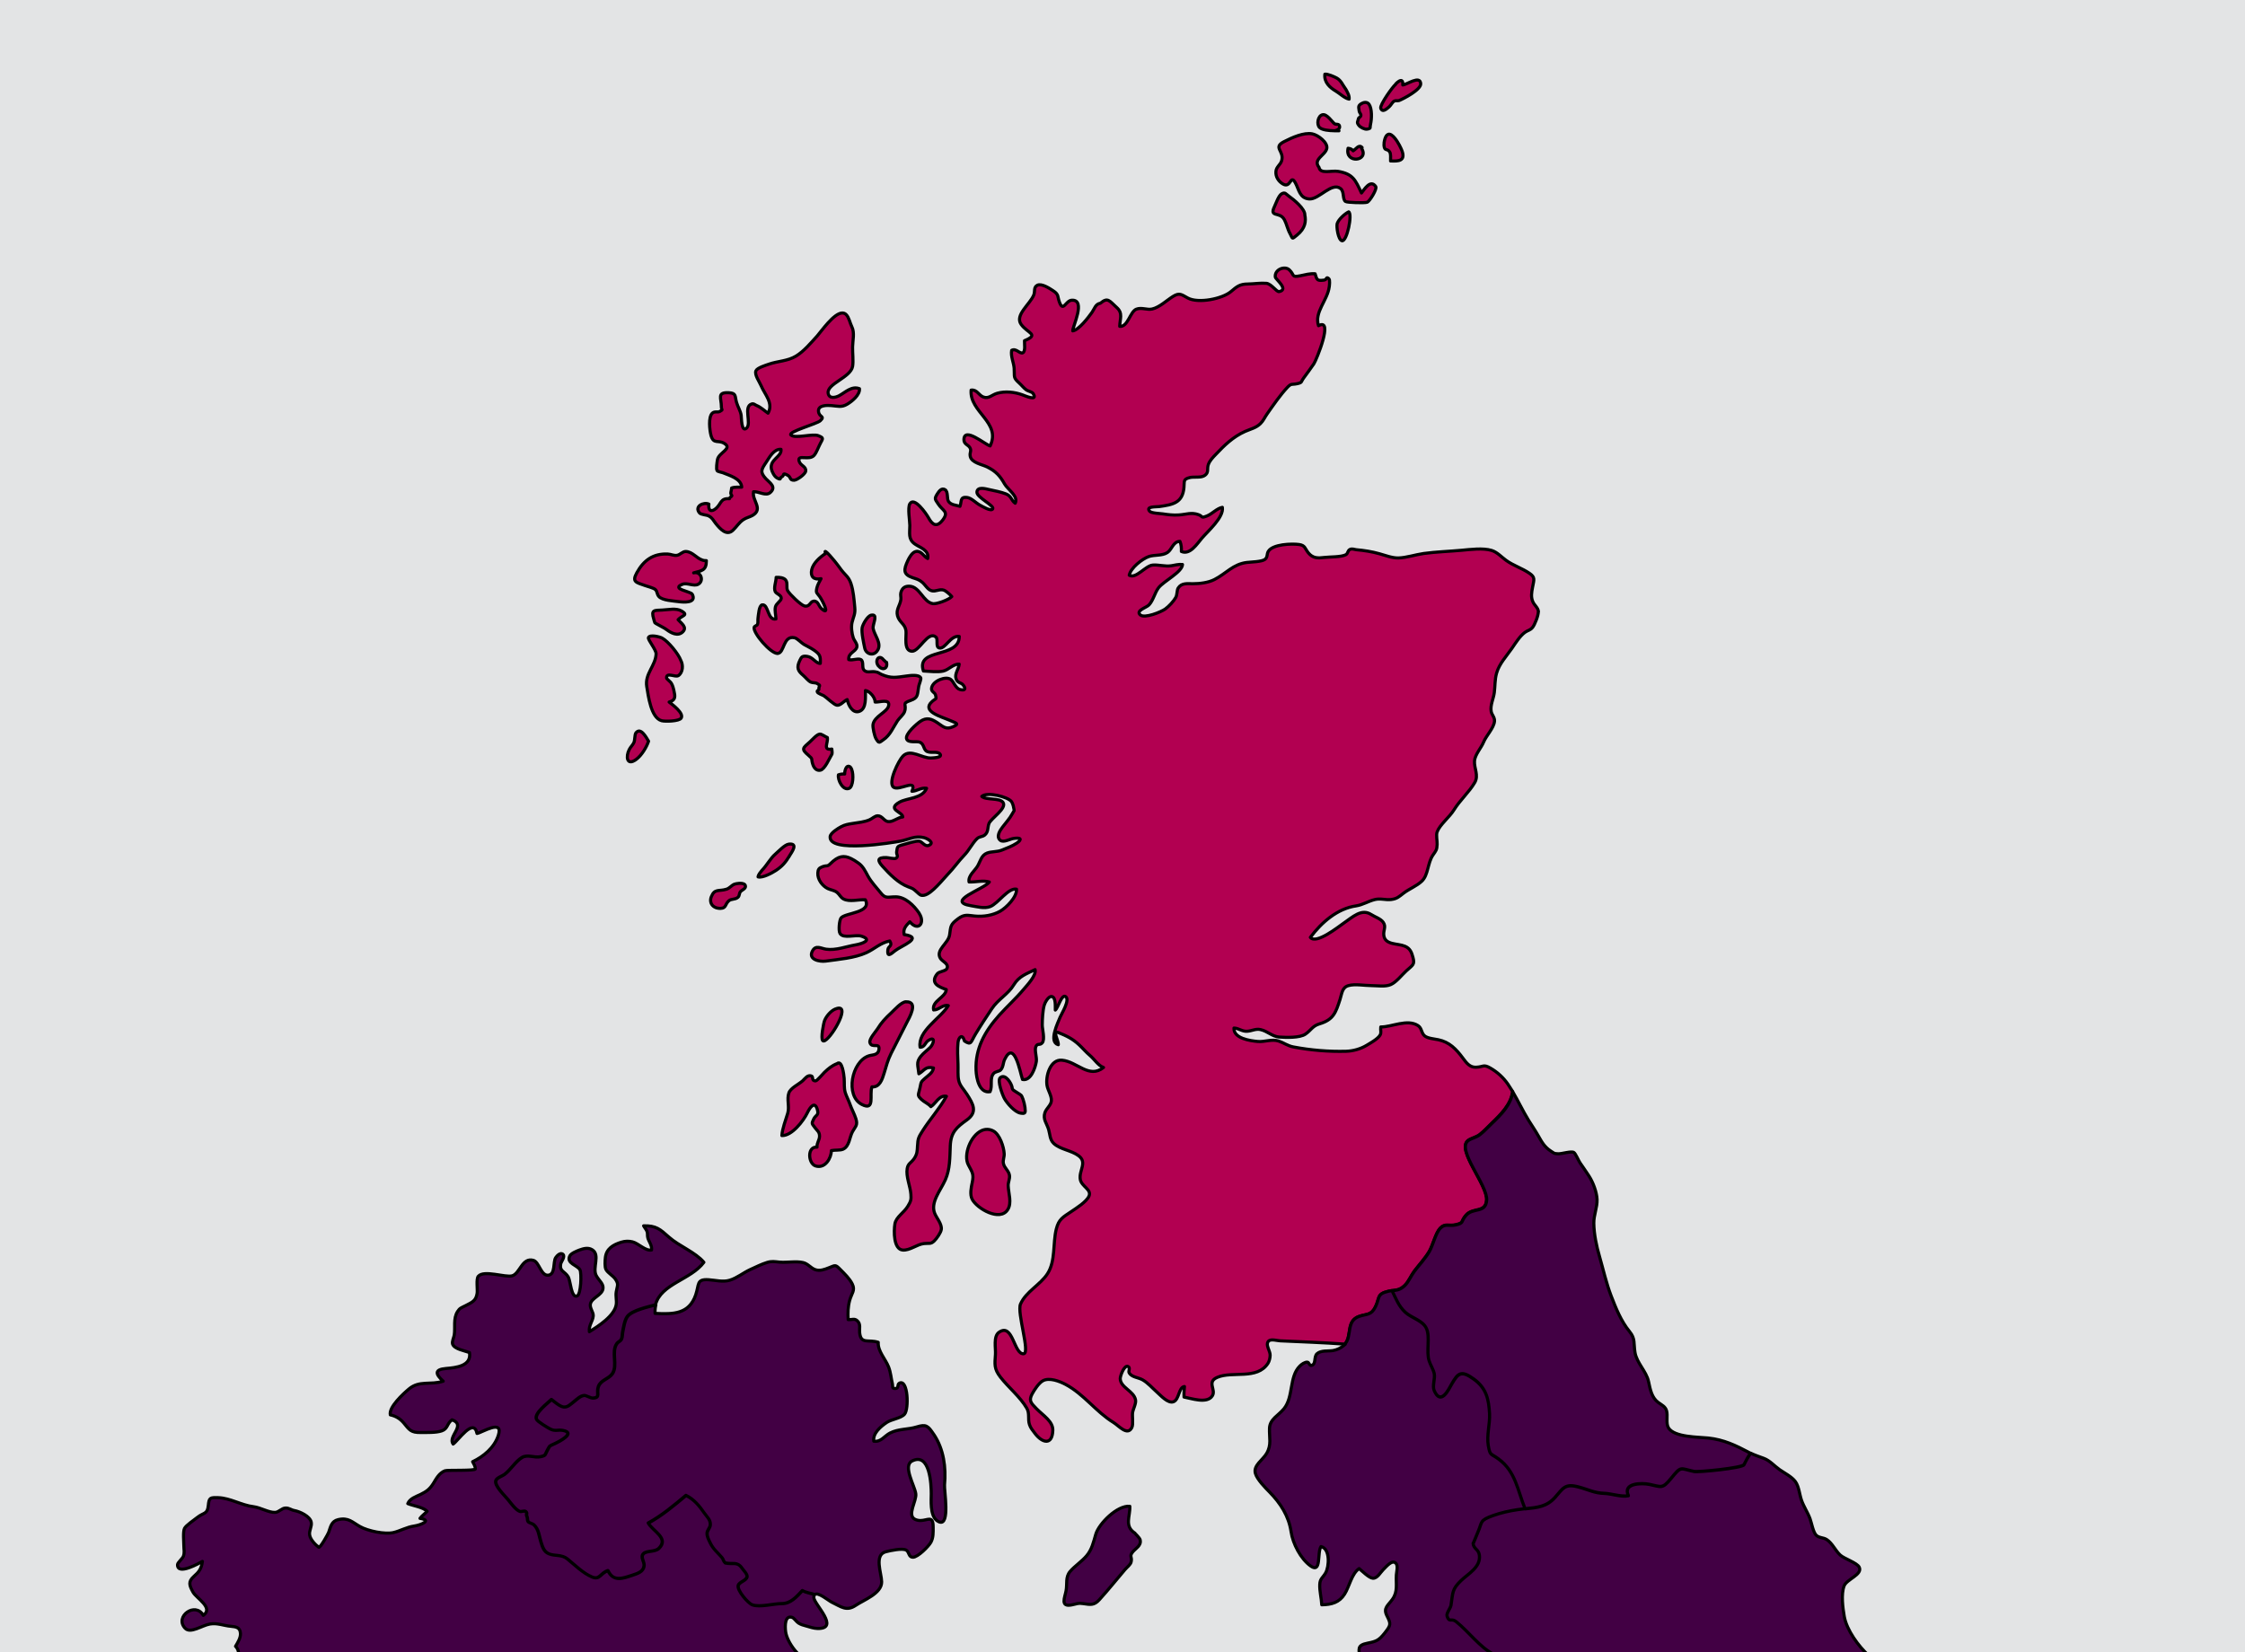
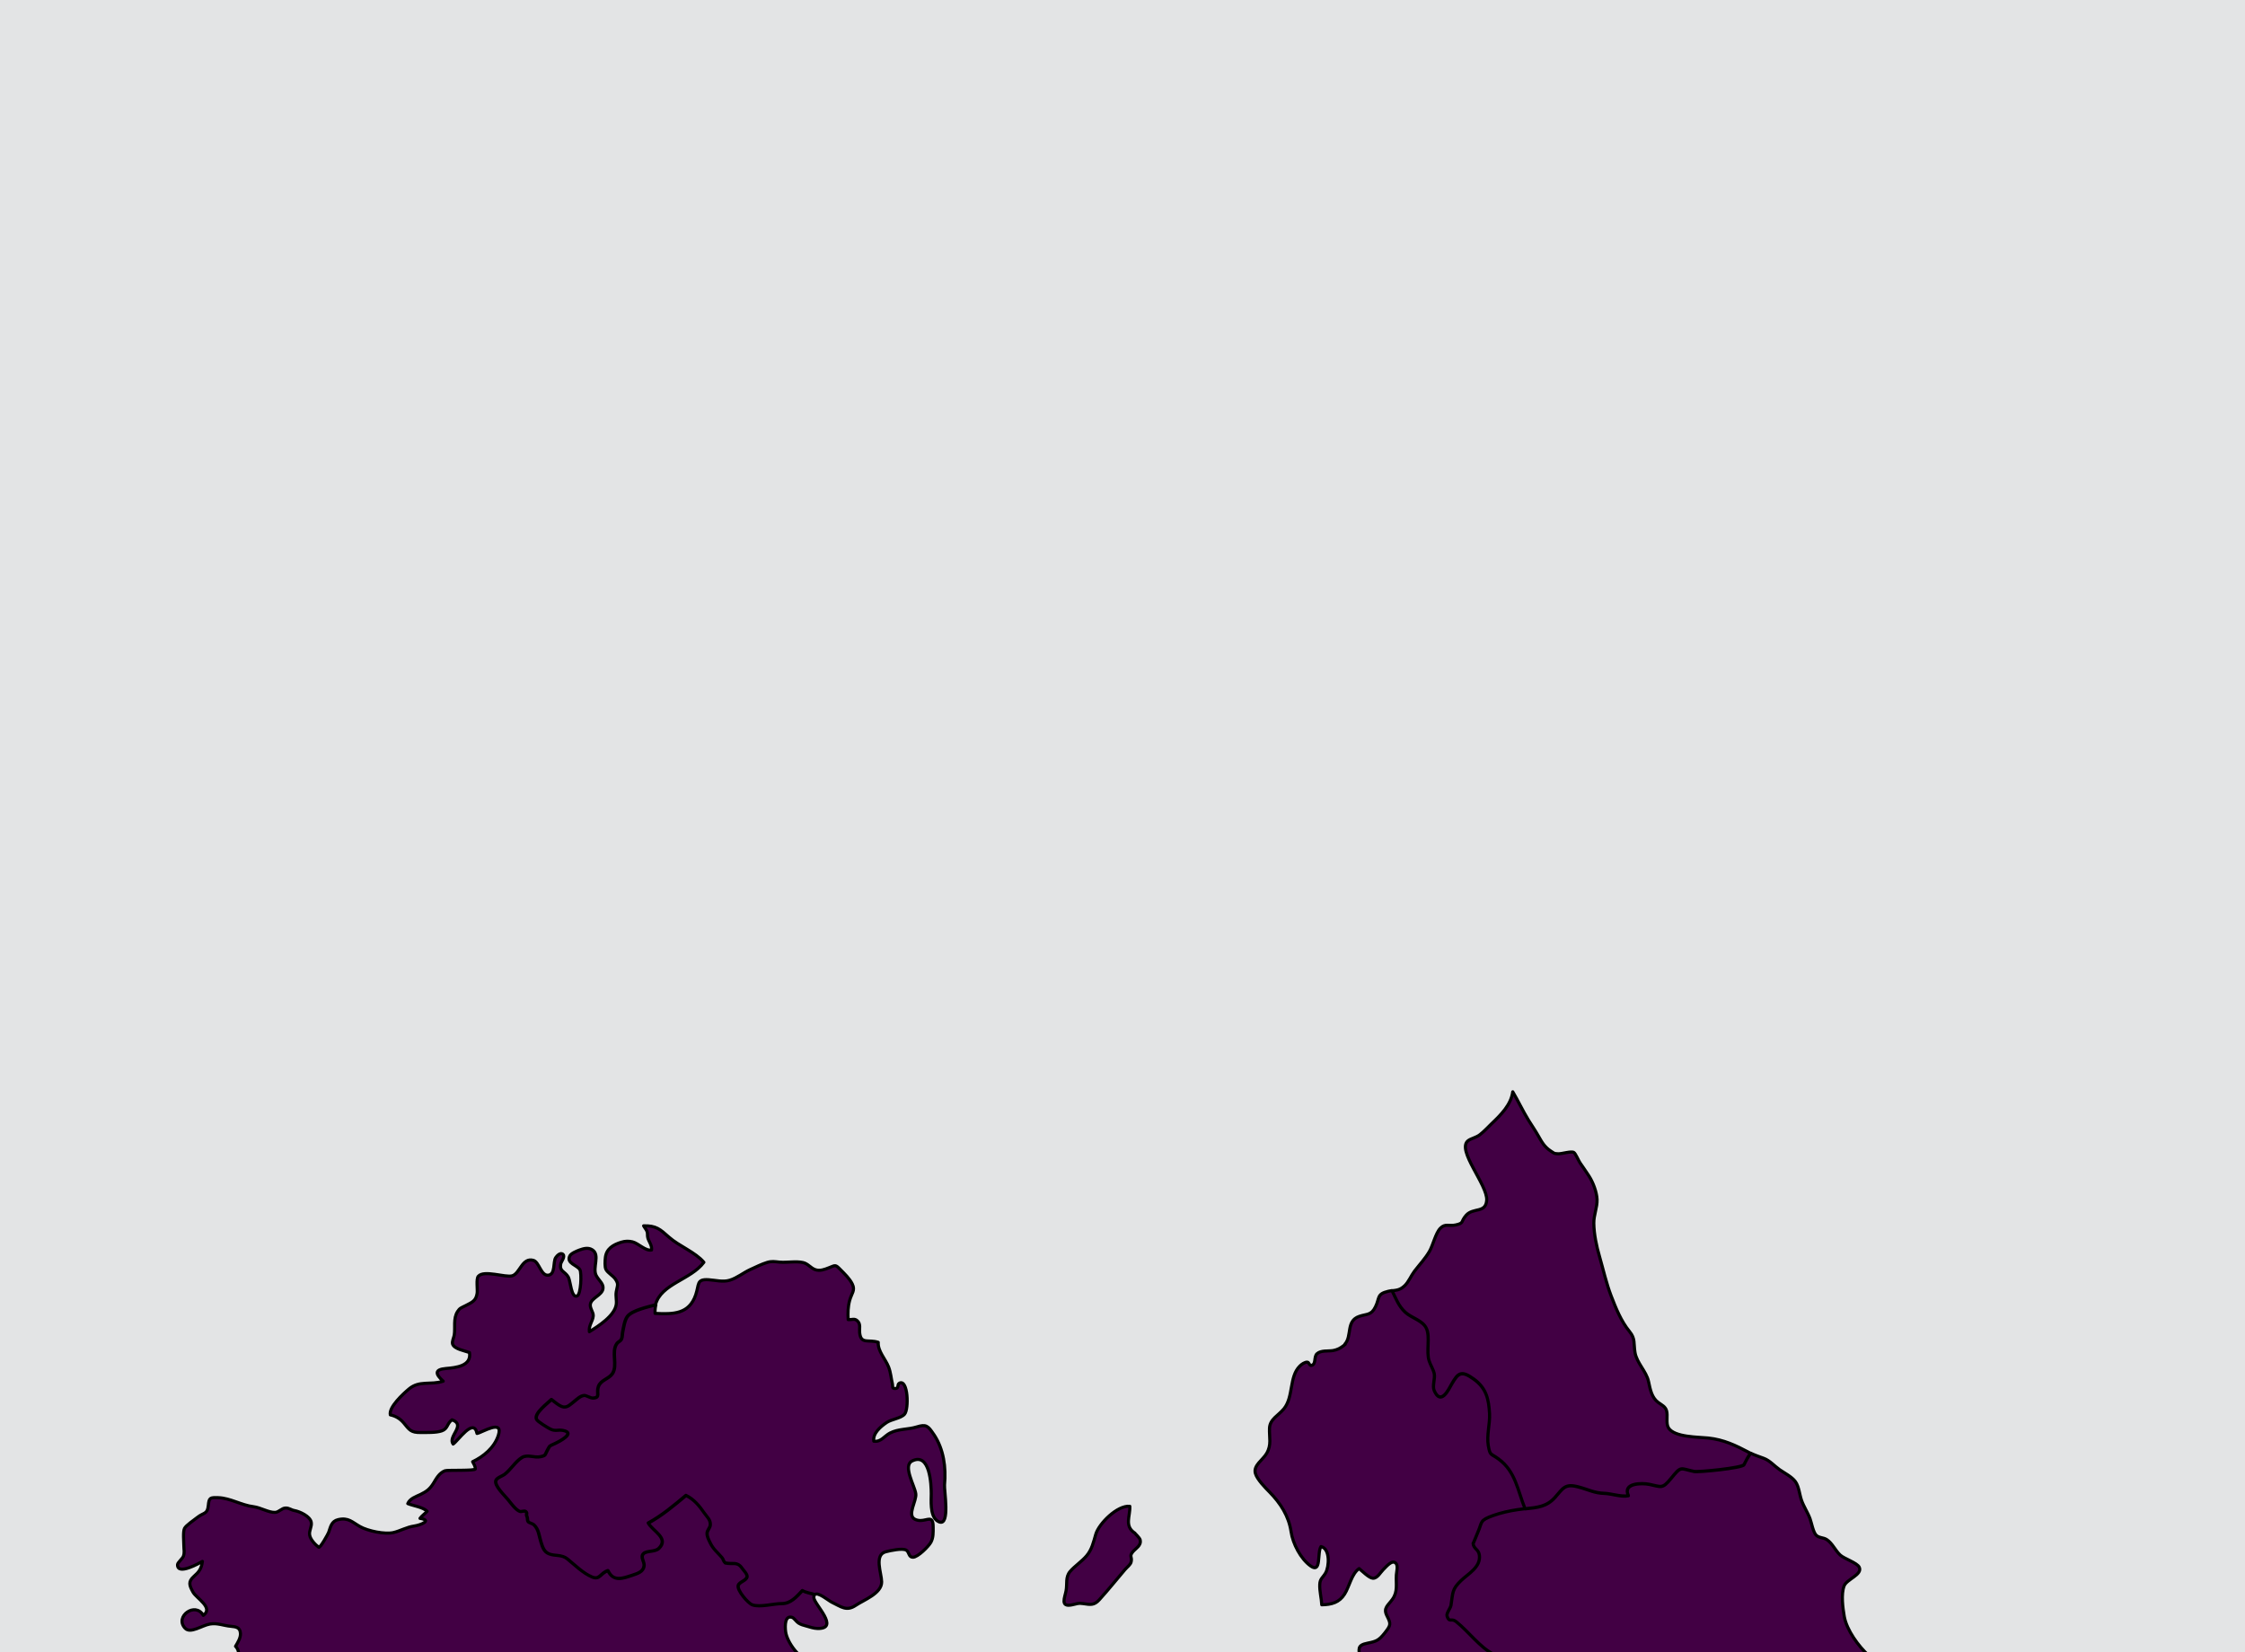
<svg xmlns="http://www.w3.org/2000/svg" id="BACKGROUND" viewBox="0 0 360 265">
  <defs>
    <style>.cls-1{fill:#420044;}.cls-1,.cls-2{stroke:#000;stroke-linecap:round;stroke-linejoin:round;stroke-width:.5px;}.cls-3{clip-path:url(#clippath-1);}.cls-4{clip-path:url(#clippath-3);}.cls-5{clip-path:url(#clippath-4);}.cls-6{clip-path:url(#clippath-2);}.cls-7{fill:#e3e4e5;}.cls-2{fill:#b20051;}.cls-8{clip-path:url(#clippath);}</style>
    <clipPath id="clippath">
      <rect class="cls-7" x="380" width="360" height="265" />
    </clipPath>
    <clipPath id="clippath-1">
      <rect class="cls-7" width="360" height="265" />
    </clipPath>
    <clipPath id="clippath-2">
      <rect class="cls-7" x="-380" width="360" height="265" />
    </clipPath>
    <clipPath id="clippath-3">
      <rect class="cls-7" x="380" y="-285" width="360" height="265" />
    </clipPath>
    <clipPath id="clippath-4">
      <rect class="cls-7" y="-285" width="360" height="265" />
    </clipPath>
  </defs>
  <g id="Wales">
-     <rect class="cls-7" x="380" width="360" height="265" />
    <g class="cls-8">
-       <path class="cls-1" d="M441.48,74.83c0-4.34.2-8.3-.68-12.49-.7-3.37-2.42-6.89-3.96-10.05-1.01-2.07-5.41-2.95-2.34-5.36.93-.73,2.42-1.46,3.58-1.45,1,.01,2.2,1.55,2.95-.23.57-1.35-1.33-2.96-1.68-4.04-.55-1.73,0-3.73.61-5.49.85-2.45,2.56-4.08,1.31-6.48-1.13-2.17-2.84-4.69-4.48-6.57-2.07-2.38-3.93-3.67-4.64-6.99-.97-4.5.94-8.94.72-13.43-3.59-.76-7.51-6.05-7.95-9.41-.24-1.83-.24-5.22,2.08-4.4.48.17,1.33,1.37,1.88,1.71.83.52,1.51.67,2.41.93,1.09.3,2.37.75,3.49.77,7.13.13-1.07-7.56-1.15-9.58-.02-.48.07-.79.25-.97-1-.36-2.74-.57-3.8-1.25-1.86,2-3.67,4.07-6.37,4.06-2.53-.02-6.88,1.23-9.18.36-1.31-.5-4.7-4.44-4.34-5.95.27-1.16,2.55-1.51,2.74-2.74.13-.82-1.1-2.01-1.58-2.7-1.49-2.15-2.79-1.07-5.2-1.59-.56-.52-.56-1.16-1-1.68-1.37-1.59-2.71-2.57-3.66-4.58-.44-.94-.96-1.85-.94-2.91.02-1.01.92-1.66.99-2.62.12-1.59-1.05-2.5-1.86-3.67-1.5-2.16-3.16-4.25-5.68-5.47-3.67,3.07-7.46,6.28-11.68,8.56,1.38,2.55,6.56,4.7,3.26,7.88-1.19,1.14-3.75.65-4.74,1.62-1.1,1.07.31,2.49.17,3.77-.21,1.85-1.96,2.38-3.65,2.95-2.93.97-5.87,2.14-7.55-1.45-2.46.85-2.48,2.99-4.93,2-2.76-1.13-5.44-3.8-7.63-5.59-1.77-1.44-3.87-.83-5.73-1.59-1.56-.63-1.99-2.09-2.52-3.77-.59-1.89-.65-3.82-2.19-5.26-.39-.36-1.5-.58-1.72-.92-.4-.59-.12-1.07-.38-1.59-.4-.8.25-1.09-.43-1.63-.34-.26-1.36.18-1.78.03-1.22-.43-2.81-2.58-3.56-3.54-1.08-1.37-4.5-4.5-3.85-6.09.33-.83,1.97-1.33,2.64-1.83,1.91-1.42,3.47-4.1,5.42-5.25,1.78-1.06,3.8.18,5.75-.25,1.79-.4,1.27-.51,2.2-2.15.79-1.42.5-1.09,2.08-1.83,1.6-.74,6.72-3.38,2.71-4.16-1.64-.31-2.4.36-3.96-.44-.76-.39-3.89-2.24-4.26-3-.88-1.85,3.55-5.04,4.61-6.16.84.67,2.62,2.22,3.77,2.34,1.27.12,2.05-.76,3.23-1.68.99-.78,1.9-1.78,3.18-1.89.52-.05,1.97.85,2.67.81,2.47-.12.96-1.54,1.7-3.59.74-2.03,3.27-2.36,4.36-3.99,1.7-2.57-.43-6.71,1.33-9.25.51-.74,1.13-.69,1.5-1.52.25-.57.22-1.56.35-2.19.29-1.4.58-3.6,1.49-4.79,1.45-1.89,6.4-2.94,8.73-3.58h0c1.7-6.54,10.99-7.74,15-13.16-2.62-3.13-7.74-5.04-10.81-7.78-2.8-2.5-4.01-3.61-7.87-3.51.29.56.81,1.12,1.04,1.72.25.65.06,1.3.24,1.98.34,1.23,1.35,2.34,1.16,3.76-1.78.44-4.12-2.09-5.91-2.52-1.21-.29-2.3-.24-3.45.1-2.63.8-4.7,2.07-4.98,4.84-.09.97-.23,2.83.19,3.64.56,1.08,2.29,1.97,3.01,3.11.96,1.53.55,1.8.2,3.74-.25,1.38.18,2.61,0,3.95-.46,3.51-5.56,6.78-8.34,8.49-.28-1.96,1.08-3.21,1.2-4.93.08-1.16-1.17-2.44-.86-3.72.45-1.88,3.54-2.62,3.89-4.63.27-1.59-1.25-2.54-2.08-4.12-1.28-2.41,1.33-6.46-1.28-8.03-1.35-.81-2.83-.29-3.92.1-.74.27-2.59,1.03-2.98,1.79-1.22,2.37,2.32,2.85,3.13,4.34.55,1.01.35,7.59-.88,8.1-1.82.75-2.05-4.67-2.7-5.83-1.08-1.89-2.82-1.66-2.35-4.14.12-.65,1.39-2.17.73-2.87-.78-.83-1.91.4-2.29.96-.89,1.31.02,5.33-2.41,5.45-2.17.11-2.73-4.09-4.49-4.61-3.53-1.03-4.2,4.15-6.61,4.8-2.14.58-8.72-1.89-10.48.13-.73.84-.18,4.07-.37,5.28-.37,2.34-1.46,2.75-3.66,3.87-1.32.67-1.71.67-2.42,1.81-1.38,2.18-.66,4.89-1.03,7.28-.12.76-.78,2.02-.5,2.82.55,1.53,3.79,2.07,5.21,2.59.71,4.21-4.23,4.7-7.27,4.95-3.64.3-3.35,1.72-.87,3.95-3.96,1.27-7.37-.36-10.64,2.44-1.71,1.46-6.28,5.61-5.74,8,1.7.36,3.04,1.18,4.16,2.52,1.75,2.09,2.18,3.03,5.37,2.97,1.87-.03,4.62.09,6.41-.51,1.96-.65,1.58-2.3,3.21-3.45,4.49,1.66-1.43,5.14.33,7.52,1.48-.89,6.37-8.4,7.4-3.28,1.54-.24,8.34-4.64,6.59.66-1.26,3.79-4.61,6.51-7.94,8.1.35.65.84,1.44.85,2.25,0,.64-8.73.29-9.42.56-1.86.74-2.71,2.46-3.6,3.9-1.1,1.76-2.11,2.54-3.98,3.44-1.4.68-3.32,1.28-3.97,2.85,1.67.7,4.74,1.08,5.99,2.38-.63.74-1.65,1.43-2.2,2.21,3.88.59.3,2.07-1.82,2.38-2.32.34-4.21,1.49-6.37,2.01-2.71.65-7.98-.49-10.39-1.84-2.41-1.35-3.59-2.9-6.78-2.16-2.12.49-2.33,2.22-2.95,3.97-.17.48-2.63,4.93-3.08,4.59-1.08-.82-2.55-2.35-2.81-3.74-.26-1.38.75-2.63.47-4.01-.37-1.83-3.51-3.29-5.19-3.59-1.11-.2-1.62-.84-2.79-.8-1.16.04-2.05,1.3-3.2,1.36-1.93.11-4.53-1.5-6.69-1.75-3.8-.46-7.22-2.69-10.96-2.79-2.61-.07-2.85.02-3.09,2.48-.26,2.75-1.41,2.08-3.4,3.66-.93.74-3.54,2.5-3.99,3.43-.5,1.05-.2,4.19-.2,5.4s.31,2.08-.18,3.3c-.25.62-1.75,1.91-1.78,2.49-.14,3.56,7.01-.59,7.71-.99-.32,2.29-1.05,3.25-2.66,4.68-1.81,1.6-1.4,2.75-.25,4.85,1.08,1.96,6.48,4.83,3.2,7.21-2.43-4.36-9,.37-5.68,3.96,1.68,1.81,5.23-.84,7.71-1.27,2.37-.41,4.25.5,6.49.71,1.55.14,2.89.3,2.99,2.2.07,1.41-.85,2.84-1.52,4,.82.83,1.11,1.99.89,3.15-2.94-.05-6.49.3-9.4.87-2.71.54-5.59.31-8.29.78-.73,1.76,0,4.14.17,6,.2,2.18.14,2.67,1.8,4.04,1.18.97,2.83,2.5,4.28,2.9,1.85.5,4.08-.18,5.86.43-1.96,4.84-15.08-2.12-18.89-.6-.19,1.02.84,2.51.34,3.38-.63,1.07-4.55.85-5.66.98-1.36.16-2.7.13-3.19,1.49-.6,1.64.93,3.35,2.13,4.14,1.12.74,3.38.97,2.97,2.53-.48,1.79-2.66,1.02-3.8,1.41-1.58.54-1.89,1.72-.45,2.94,1.46,1.24,3.91,1.01,5.53,1.97,2.18,1.28,5.07,2.41,7.61,1,1.55-.87,1.82-1.89,4.04-.89-.72,2.9-8.87,5.42-2.78,7.74,1.05.4,4.93.97,6.17.59,1.82-.56,3.73-3.55,5.38-4.77.83,2.55.01,5.26,1.41,7.73,2.16,3.8,3.54,6.55,8.19,6.39,5.08-.17,10.14-.84,15.17-1.51,4.14-.55,8.39-1.19,12.54-1.21.52,2.07-3.57,2.76-4.54,4.11,1.15.7,3.39,2.07,3.19,3.64-.17,1.3-2.67,2.78-3.9,3.02-1.19.24-3.7-1.36-4.7-.59-1.14.88.56,2.6-.37,3.42-1.93,1.69-4.67-4.79-7.2-4.26-1.9.39-3.21,4.59-4.03,6.08-1.4,2.54-2.45,5.26-4.24,7.57-1.13,1.45-4.15,3.74-4.6,5.53-.65,2.57,4.18,1.12,6.08,1.2-.11,1.56-2.02,2.22-3.01,3.24-1.15,1.17-1.45,2.35-1.99,3.83-.77,2.11-2.63,2.66-3.16,4.37-.37,1.18.32,2.19-.43,3.2-1.56,2.11-2.88.92-4.52,1.1-1.6.18-3.02,2-4.2,3.15-1.89,1.85-3.56,3.16-5.81,4.48-3.39,1.99-5.01,4.83-7.78,7.31,1.57.12,3.05-.79,4.65-.82.73,0,1.43.36,2.15.25,1.12-.16,2.2-.81,2.91-1.72,1.53-1.93.59-2.07,3.18-2.07,1.99,0,3.89-.4,5.85-.6,3.23-.33,2.83,1.05,5.59,2.28,1.99.89,5.08-.18,7.33-.07-.12.55-.26,1.33-.34,1.94,2.41.46,4.1-2.12,6.16-2.77,2.66-.84,4.38-.99,6.5-3.18,1.69-1.75,3.84-3.88,4.56-6.28.38-1.26-.03-3.03,1.29-3.76.8-.44,2.09,8.28,2.24,8.81,2.05.57,4.14-1.34,6.15-.57,1.96.76,2.19,2.97,4.79,2.82.07,0,.14-.01.2-.02,3.36-.34,9.8-1.17,12-3.98,1.7-2.15,2.46-6.28,3.5-8.79.43-1.03.86-2.15.84-3.29-.01-1.12-.96-2.3-.6-3.49.99-3.28,5.69-.78,7.2-2.79.83-1.11-.25-3.06-.43-4.09-.37-2.24.98-3.4,2.34-5.05.87-1.06,2.7-3.03,4.27-3.09,1.65-.06,1.71.98.89,2.33-1.1,1.8-3.37,2.62-3.9,4.9-.37,1.59.45,3.51-.54,5.01-1.04,1.58-3.47,2.27-4.72,3.85-1.3,1.64-2,3.77-2.93,5.68-1.89,3.8-3.41,7.71-6.31,10.96-2.97,3.33-7.67,1.89-11.79,2.19-.15.01-.3.03-.45.04-4.39.48-8.66,1.47-13.05,1.79-1.41.1-3.48.34-4.73,1.12-2.28,1.43-3.27,3.07-6.36,3.27-3.15.22-6.38-.34-9.56-.02-3.15.32-6.23,1.07-9.43,1.25-1.83.11-4.05-.22-5.63.67-2.28,1.29-1.67,4.21-3.33,6.03-1.78,1.95-6.51,3.27-9.07,3.93-1.56.4-7.27-1.16-6.28,2.12.68,2.27,5.02,1.78,5.92,3.36.91,1.59-1.9,3.88-1.32,5.69.56,1.78,3.88,1.98,4.2,4.22.41,2.84-4.09,1.76-6.05,1.67-.99-.04-2.19-.03-3.14-.39-1.25-.48-2.08-1.76-3.39-2-.43-1.47-1.14-2.58-1.63-3.96-1.62-.26-1.69,2.79-2.61,3.75-.97,1-3.15,1.48-4.51,1.57-.31-.82-1.06-3.23-1.94-3.55-1.12-.41-5.25,1.74-6.43,2.18-1.38.51-3.19,1.31-4.18,2.4-1.12,1.23-.48,1.68-.67,3.57-1.96-.2-1.3-5.25-4.07-.78-1.13,1.84-2.2,5.15-2.69,7.39,1.46.46,5.34.74,6.74,0,1.33-.72,1.21-2.84,2.81-3.17.35,1.34,1.88,2.49,2.92,2.26.59-.13,1.09-1.45,2-1.48.46,0,1.89.96,2.5,1.15,3.72,1.17,7.52-2.68,11.33-1.31-.36,3.05,2.1,2.73,3.79,1.52,1.08-.77-.04-.93,2.01-1.16,1.72-.19,3.65-.07,5.37.03.3,1.72-6.37,5.39-8.12,5.92-2.01.6-2.36-.26-4.44-.8-.58,1.48-.58,3.11-1.95,3.84-1.89,1-4.37-.24-6.4.83-1.91,1.02-3.67,2.5-5.62,3.55-1.38.74-3.11,1.25-3.99,2.6,1.36.69,3.02,1.2,4.22,2.21-1.11,3.82-7.35,2.65-8.4,5.65-.44,1.26,1.01,2.01,1.46,2.66.43.63.87.23,1.13.94.2.53-.42,1.97-.35,2.68,2.65.57,4.25-3.8,7.16-3.36.96.15,3.11,1.59,2.57,2.58-.47.85-2.66.05-3.12,1.15-.35.84,1.33,1.27,1.79,1.57,2.94,1.93,3.23,2.18,6.49.81,4.55-1.92,9.12-3.9,13.9-5.16,2.88-.76,5.84-1.04,8.72-1.75,1.76-.43,3.28-1.01,5.01-.19.02,2.99-4.72,3.28-6.77,4.12-2.97,1.21-5.44,3.28-8.58,4.47-1.89.72-3.34.79-5.03.77-2.32-.03-2.36.73-3.85,2.61,2.3,1.98-2.47,1.99-3.34,2.61-1.03.73-2.27,2.64-.99,3.58-.61,1.75-3.09,1.38-4.6,2.06-1.85.85-3.14,2.28-5.15,2.93,7.96-.33,14.95.62,22.66-2.15,1.89-.68,3.53-1.62,5.46-2.22,2.64-.81,5.9-1.9,7.81-4.05,1.2-1.35,1.97-3.85,3.91-4.15.05,1.14-.23,1.93.53,2.57.62.53,3.93.88,4.9,1.17-3.12,4.84-8.7,4.3-13.11,6.93-3.54,2.11-7.51,3.13-9.82,6.85,4.79.47,9.56-3.37,14.35-4-.91,2.28-5.24,4.04-7.52,4.95-2.2.88-3.6,1.26-5.24,2.88-2.28,2.24-3.98,3.31.08,3.59,2.51.17,2.17-.12,4.15-1.6,1.19-.89,2.75-.82,3.92-1.83,2.28,0,3.73,2.03,5.99,1.59,2.38-.46,3.89-3.21,6.15-4.12.41.53.98.94,1.6,1.16.1.92-.78,1.58-.73,2.36.1,1.57.73.92,1.64,1.61,1,.76.7.13,1.11,1.48.4,1.32-.56,1.76.99,2.1,1.35.3,3.15-1.31,4.48-1.58,1.04-.22,2.01-.04,3.07-.36,2.41-.73,3.35-2.12,4.98-3.84,2-2.12,5.32-1.69,8.09-2.32.67,1.98,1.7,1.98,3.48,1.17,2.3-1.04,3.29-2.19,5.83-2.45,1.74-.17,4.66.83,6.09.38,1.96-.62.13-2.76-.09-4.34,2.86-.13,9.18-.81,10.91,2.17,1.15-3.09-2.46-6.91,1.78-7.58,4.49-.71,8.54-.75,9.68-5.83.29-1.29.5-1.84-.02-3-.28-.61-1.05-.72-1.38-1.34-.4-.76-.31-1.79-.62-2.61-.3-.79-1.44-1.78-1.03-2.78,1.22-2.91,3.49,1.51,4.79,1.82.91.21,3.27-1.21,3.85-.6,1.12,1.19-1.43,2.48-1.06,3.61.75,2.22,4.72,1.59,6.16,1.21,3.31-.9,6.79-1.27,10-2.61,1.28-.53,3.36-1.38,4.04-2.77,1.31-2.7-1.27-2.91,1.85-4.51,1.28-.66,3.08-2.86,4.64-2.58.96.17,1.09,1.15,1.98,1.47,2.18.79,7.45-1.68,9.08-3,2.68-2.19.09-3.15-.22-5.78-.34-3.03,4.4-3.91,7.02-5.01,6.88-2.88,14.74-.47,21.91-2.38,1.98-.53,3.84-.32,4.79-2.29.94-1.95-.67-4.65.24-6.65,1.19.28,3.3,3.07,3.75,4.14.74,1.78-.44,3.74-.98,5.57,4.13.26,4.16-4.75,6.37-6.72,1.84-1.64,6.6.42,8.79,1.36,2.72,1.18,4.81,1.26,7.73.82,3.11-.47,6.24.43,9.18.34,1.18-2.84.93-6.28-.95-8.71-1.36-1.76-2.23-3.65-3.66-5.44-.93-1.14-2.21-1.98-.77-2.78,1.7-.96,3.59,1.57,4.97.61,1.05-.73,1.7-4.07,2.32-5.16,1.95-3.42,5.82-6.11,7.25-9.8.65-1.67.15-3.93.25-5.69.05-.97-.2-2.09-.02-3.03.89-4.37,3.19-8.5,4.26-12.9.5-2.05.81-3.22,1.74-5.09,1.78-3.58,2.39-6.87,3.38-10.6.85-3.21-.4-5.51-.4-8.77" />
-     </g>
+       </g>
  </g>
  <g id="Scotland">
    <rect class="cls-7" width="360" height="265" />
    <g class="cls-3">
-       <path class="cls-2" d="M222.76,17.13c-.35.29-1.07,1.01-1.35.23-.18-.53,1.98-3.56,2.38-3.82-.28.2,1.3-1.57,1.15.09.66-.05,2.8-1.62,2.88-.2.05.97-2.81,2.43-3.45,2.69-.25.1-.52-.04-.78.09-.32.16-.55.69-.82.91M246.7,98.11c-.05-.64-.63-1.01-.88-1.56-.36-.79-.22-1.52-.06-2.38.23-1.23.45-1.57-.5-2.22-1.16-.8-2.61-1.25-3.75-2.08-.73-.52-1.41-1.31-2.32-1.59-1.37-.42-3.44-.15-4.85-.02-1.97.18-4.03.24-6.02.51-1.3.18-2.81.69-4.09.72-.99.02-2.11-.42-3.05-.68-1.2-.34-2.44-.53-3.67-.64-.37-.04-.68-.22-1.05-.04-.36.18-.31.65-.63.83-.73.41-2.62.34-3.48.45-1.01.13-1.83.14-2.54-.73-.58-.71-.49-1.21-1.5-1.35-1.18-.16-4.22-.06-4.93,1.1-.28.46-.07.9-.53,1.28-.49.4-2.24.42-2.91.5-2.22.27-3.32,1.78-5.2,2.74-.99.51-2.37.67-3.45.67-.9,0-1.82-.16-2.37.7-.21.34-.13,1.07-.39,1.52-.36.63-1.1,1.42-1.68,1.84-.71.5-3.29,1.53-3.98.96-.84-.7.98-1.19,1.37-1.61.7-.74.92-1.94,1.54-2.76.82-1.06,3.8-2.52,3.84-3.73-.64-.07-1.17.1-1.8.2-1.02.15-2.02-.19-2.98-.11-1.18.11-2.68,2.26-3.76,1.63.2-1.14,2.08-2.63,3.12-2.99.94-.33,2.15-.09,3-.65.75-.5.91-1.78,2.01-1.79.22.52.25,1.06.23,1.62,1.39.6,2.52-1.23,3.28-2.12.92-1.09,3.57-3.37,3.29-4.96-.88.16-1.62,1.04-2.46,1.38-1.05.42-.6.07-1.38-.21-1.16-.41-1.94-.02-3.15.05-.88.06-1.71-.04-2.56-.17-.38-.06-1.83-.1-2.1-.41-.7-.83,1.02-.69,1.52-.76,2.22-.31,3.74-.6,3.97-3.02.1-1.03-.16-1.36.92-1.63.69-.18,1.87.1,2.47-.38.64-.5.27-1.01.53-1.73.22-.62.74-1.14,1.18-1.6,1.39-1.48,2.8-2.84,4.7-3.69.91-.4,1.77-.57,2.47-1.26.47-.46.67-.99,1.06-1.54.99-1.41,2.11-3.05,3.28-4.29.63-.66.67-.38,1.55-.57.86-.19.57-.27,1.05-.93.55-.76,1.1-1.48,1.63-2.27.4-.61,3.22-7.45.74-6.1-.71-2.19,1.43-4.03,1.72-6.24.03-.22.14-1.11-.06-1.29-.49-.44-.26.16-.79.22-1.08.13-1.12,0-1.42-1.02-.83-.07-1.56.16-2.38.32-1.48.3-.88-.14-1.75-.95-.74-.69-2.4-.07-2.25,1.16.04.35,2.23,2,.62,2.33-.42.09-1.25-1.26-2.06-1.33-.95-.08-1.99.1-2.97.11-1.3.01-1.75.41-2.71,1.22-1.38,1.16-5.22,1.94-6.91,1.03-1.02-.55-1.32-.91-2.37-.26-1,.62-2.17,1.75-3.34,2.02-.83.19-1.69-.3-2.55.03-1.01.4-1.36,2.9-2.66,2.75.02-1.18.56-2.1-.48-3.02-1.16-1.03-1.4-1.72-2.63-.68-.78.11-.94.9-1.34,1.46-.55.78-2.11,2.83-3.08,2.97-.06-.67,2.18-5.02-.14-4.92-1.01.04-1.37,1.97-1.99.33-.35-.92-.05-1.22-1-1.84-.58-.38-1.85-1.23-2.55-.89-.63.32-.34.97-.57,1.55-.58,1.49-3.11,3.24-2.02,4.74,1.04,1.43,2.96,1.6.53,2.6-.03.45.19,1.72-.27,1.94-.49.23-1.07-.79-1.79-.39-.17.98.33,1.93.4,2.87.1,1.44-.21,1.45.82,2.38.38.34.72.8,1.15,1.11.28.2.9.28,1.08.57.82,1.32-1.32.35-1.74.2-1.25-.45-2.72-.61-4.01-.25-.87.24-1.36.94-2.25.6-.74-.28-1.01-1.24-1.95-1.1-.29,3.54,4.86,5.17,3.05,8.95-.86-.25-4.21-3.16-4.2-.97,0,.66.66.81.92,1.19.38.58-.06.78.1,1.49.24.99,1.87,1.26,2.68,1.65,1.41.69,2.1,1.46,2.81,2.73.52.92,2.28,1.98,1.71,3.1-.66-.46-.58-1.14-1.47-1.49-.81-.32-1.85-.51-2.71-.7-.58-.13-1.91-.52-1.96.41-.04.85,2.82,2.15,2.54,2.68-.25.48-1.68-.4-1.96-.54-.75-.38-1.45-1.22-2.19-1.29-1.14-.12-.81.65-1.11,1.43-.63-.21-1.42-.2-1.82-.77-.32-.44-.02-1.57-.58-1.91-.55-.32-.95.24-1.23.68-.53.83-.33.88.12,1.59.73,1.15,1.8,1.23.74,2.61-.96,1.24-1.66.76-2.28-.38-.36-.65-2.28-3.44-2.99-2.22-.37.64,0,2.73,0,3.47,0,1.23-.29,2.19.79,2.96.82.59,2.36,1,2.08,2.34-.62-.3-1.02-1.27-1.85-1.14-.63.1-1.09.95-1.33,1.45-.68,1.47-.8,2.22.75,2.76.64.22,1.01.28,1.55.74.52.45.86,1.16,1.48,1.35.67.21,1.33-.34,2-.08.37.14,1.03.74,1.26,1.02-.44.51-2.42,1.23-3.02,1.14-1.56-.24-2.09-2.71-3.73-2.8-.76-.04-1.22.28-1.42,1.04-.1.35.06.77,0,1.13-.15.97-.81,1.57-.53,2.59.3,1.06,1.2,1.28,1.35,2.37.11.85-.44,3.27.98,3.3,1.18.02,2.55-3.33,3.82-2.28.42.35-.12,1.63.56,1.76.97.19,1.79-2.09,3.19-1.85,0,3.59-7.01,1.76-5.75,5.54.99.05,2.21.21,3.14.02.93-.2,1.62-1.16,2.6-1.12-.07.8-.78,1.53-.5,2.36.25.72.77.54,1.12.97.45.54.44,1-.53.73-.68-.2-.96-1.26-1.46-1.62-.78-.55-2.81.2-3.05,1.34-.14.67.49.69.62,1.16.22.82.06.47-.62,1.12-1.61,1.53,1.54,2.36,2.78,2.9,1.11.49,1.8.58.63,1.09-1.12.49-1.56-.03-2.48-.65-.96-.64-1.72-.92-2.75-.22-.51.34-2.54,2.06-2.18,2.85.29.65,1.62.28,2.11.49.64.27.56.98.97,1.36.58.53,1.76,0,2.23.5.55.6-.98.65-1.39.67-1.45.08-3.3-1.55-4.52-.31-.69.69-2.46,4.25-1.52,4.99.87.69,3.88-1.5,2.96.66.83-.03,1.45-.63,2.35-.48-.69,1.68-3.09,1.52-4.34,2.22-2.12,1.2.52,1.55.52,2.38-.81.05-1.56.85-2.36.74-.66-.09-.92-.93-1.65-.93-.46,0-.88.45-1.29.63-.82.37-1.85.46-2.73.6-.7.11-1.24.19-1.87.53-.47.25-1.66.97-1.74,1.55-.36,2.75,10.19.97,11.29.75,1.33-.26,2.32-.91,3.74-.56.58.14,1.83.85.74,1.26-.58.22-1.04-.63-1.49-.69-.57-.08-1.97.41-2.58.56-1.03.27-.91.36-1.04,1.14-.07.48.37.71-.11,1.04-.24.16-1.27-.11-1.54-.11-1.46-.03-1.47.45-.63,1.39,1.15,1.28,2.55,2.71,4.14,3.31.82.31.73.26,1.38.83.43.37.57.64,1.19.51,1.22-.25,3.01-2.57,3.84-3.43.91-.94,1.64-2.02,2.55-2.96.78-.8,1.28-1.88,2.03-2.64.44-.44.85-.29,1.26-.61.63-.5.45-1.2.69-1.85.31-.83,2.95-2.45,2.25-3.41-.55-.75-2.72-.32-3.4-.95.86-.78,4.21.07,4.76.83.16.22.3.66.34.93.13.76.19.27-.21,1.03-.4.76-1.06,1.45-1.57,2.14-.38.51-1.09,1.53-.34,2.12.5.39,1.52-.2,2.04-.29,1.21-.21,1.55.09.57.75-.67.45-1.63.81-2.38,1.11-.78.31-1.65.19-2.37.47-.93.36-1.07,1.34-1.53,2.11-.45.74-1.54,1.54-1.35,2.52,1.05.06,2.25-.31,3.25.01-.76,1.11-7.19,3.12-2.91,3.81,1.01.16,2.11.49,3.06.13,1.28-.5,2.89-3.06,4.21-2.79.09,1.26-1.64,2.97-2.6,3.52-1.19.68-2.71.92-4.07.79-1.18-.11-1.67-.34-2.7.43-1.25.94-1.16,1.16-1.36,2.58-.19,1.39-2.29,2.41-1.49,3.76.32.54,1.41.86,1.07,1.64-.19.45-1.24.44-1.57.86-1.23,1.55.38,2.13,1.46,2.52-.08,1.26-2.37,1.83-2.03,3.27.88.02,1.44-.91,2.35-.69-1.17,1.96-4.96,4.07-4.52,6.67.75.02.8-.75,1.32-1.08,1.22-.78.84.57.31,1.1-.46.46-1.09.9-1.52,1.44-.8.99-.43,1.52-.31,2.8.93-.55,1.06-1.25,2.35-.93-.15.81-.83,1.17-1.39,1.68-.64.58-.58.5-.78,1.49-.25,1.19-.5,1.16.23,1.87.43.42,1.09.66,1.52,1.16.8-.5,1.32-1.89,2.49-1.66-1.05,1.92-2.65,3.68-3.83,5.55-.63,1-.75,1.21-.81,2.41-.04.84-.06,1.31-.51,1.99-.5.75-.99.78-1.14,1.62-.23,1.28.5,2.85.59,4.13.07.87,0,1.13-.48,1.92-.62,1.05-1.89,1.72-2.08,2.83-.2,1.2-.22,4.1,1.26,4.21,1.16.09,2.27-.92,3.41-1.04.86-.09,1.06.13,1.63-.41.37-.35,1.07-1.33,1.14-1.86.12-.87-.76-1.82-1.06-2.58-.71-1.78.94-3.65,1.7-5.36.77-1.72.72-3.57.8-5.47.09-2.17,1.01-2.97,2.66-4.15,1.77-1.27,1-2.57.02-4.1-.53-.82-1.16-1.4-1.34-2.27-.16-.76-.07-1.79-.1-2.55-.05-1.14-.11-2.39,0-3.51.09-.87.71-1.44,1.03-.23,1.13.75,1,.18,1.79-1.13.81-1.35,1.72-2.72,2.59-4.03,1.04-1.57,2.62-2.32,3.55-3.87.83-1.37,2.03-1.74,3.4-2.42.23.94-1.31,2.53-1.86,3.19-1.19,1.42-2.63,2.72-3.88,4.11-2.31,2.58-3.88,5.37-3.73,8.84.05,1.23.5,3.76,2.25,3.44.44-.96-.12-2.17.59-2.94.29-.31.85-.29,1.09-.53.46-.46.39-1.12.65-1.68,1.55-3.26,2.46,1.95,2.87,3.19,1.34.3,2.06-1.89,2.22-2.89.1-.67-.32-1.8-.08-2.37.27-.63.63-.14,1.03-.62.46-.54,0-2.21,0-2.83,0-.87.07-2.34.31-3.19.11-.39.65-1.47,1.2-1.4.7.09.56,1.62.58,2.17.44-.31,1-2.58,1.64-2.17.79.5-.66,2.79-.86,3.29-.36.9-1.91,4.01-.3,4.44.08-.61-1.02-2.37.02-1.95,1.33.54,2.27.99,3.33,1.98.6.56,1.09,1.16,1.72,1.69.69.57,1.33,1.64,2.18,1.93-2.33,1.86-4.22-.95-6.66-1.17-1.9-.18-2.65,2.59-2.4,4.05.13.78.76,1.66.7,2.46-.05.72-.8,1.2-1.04,1.91-.35,1.08.31,1.71.6,2.71.22.74.19,1.61.8,2.2,1.02.99,2.84,1.12,4.01,2,1.44,1.08,0,2.36.27,3.82.2,1.09,1.84,1.6,1.4,2.63-.39.93-2.04,1.95-2.82,2.48-1.36.92-2.02,1.2-2.43,2.81-.58,2.28-.09,5.13-1.41,7.17-1.17,1.81-3.46,2.87-4.33,4.87-.6,1.38,1.59,7.86.51,7.97-1.59.16-1.69-5.03-3.96-3.44-.94.66-.5,2.57-.57,3.54-.11,1.62-.24,2.3.79,3.64,1.3,1.68,3.19,3.18,4.24,5.01.49.85.13,1.73.43,2.62.18.55.53.95.9,1.44,1.16,1.52,2.76,1.92,2.84-.51.05-1.45-1.51-2.36-2.61-3.48-.91-.93-1.28-1.3-.7-2.38.36-.65,1.05-1.73,1.71-2.1,1.04-.58,2.73.09,3.66.59,2.95,1.58,4.84,4.36,7.66,6.09.88.54,2.24,2.21,2.95.83.27-.53.03-1.85.13-2.44.1-.59.58-1.43.47-2-.28-1.46-2.42-1.96-2.46-3.42-.01-.41.64-2.22,1.24-1.95.46.2.01.73.2,1.04.41.69,1.45.72,2.12,1.09.9.51,1.57,1.32,2.34,2,.56.49,1.76,1.86,2.64,1.53.94-.35.82-2.35,1.76-2.44-.05.56-.1,1.12-.07,1.69,1.15.2,3.7,1.13,4.54-.2.63-.99-.94-2.21.79-2.96,2.41-1.05,6.38.45,8.13-2.25.22-.33.34-.88.35-1.27.02-.64-.58-1.43-.42-2,.23-.8,1.3-.38,2.01-.34,3.47.16,6.95.28,10.39.53,1.2-1.32.14-3.71,2.31-4.46,1.24-.42,1.92-.13,2.61-1.54.71-1.43.16-2.03,2.06-2.48,1.09-.26,1.68-.04,2.6-.92.64-.61,1.03-1.62,1.57-2.33.81-1.07,1.71-2.01,2.39-3.16.6-1.01,1-2.94,1.76-3.73.79-.82,1.39-.29,2.48-.54,1.38-.31.73-.48,1.66-1.55,1.13-1.28,3.12-.28,3.28-2.4.19-2.44-4.89-8.08-2.97-9.56.48-.37,1.28-.49,1.89-.96.69-.54,1.29-1.2,1.9-1.79,1.44-1.39,3.09-3.01,3.37-5.09-.24-.4-.49-.79-.75-1.17-.74-1.07-1.69-1.95-2.85-2.61-1.11-.64-1.08-.16-2.29-.12-1,.03-1.52-.7-2.06-1.42-1.12-1.52-2.2-2.62-3.97-2.99-.62-.13-1.75-.21-2.22-.64-.55-.5-.4-1.21-1.04-1.63-1.72-1.11-4.2.24-5.97.22-.08.56.14.88-.12,1.32-.37.62-1.59,1.29-2.19,1.65-.93.56-2.15.9-3.24.93-2.81.08-5.69-.17-8.45-.69-.94-.18-1.52-.66-2.38-.95-1.1-.36-2.22.17-3.34.07-1.24-.11-3.91-.49-3.82-2.15.74,0,1.29.58,2.13.51.75-.05,1.37-.45,2.15-.26,1.1.25,1.84,1.09,2.95,1.19.01,0,.02,0,.03,0,1.06.07,3.28.16,4.2-.47.92-.63,1.12-1.31,2.27-1.65,2.23-.67,2.59-1.8,3.27-3.89.32-1,.33-1.95,1.36-2.24,1.04-.3,2.6,0,3.68,0,.96,0,2.24.23,3.12-.17.88-.39,1.77-1.55,2.48-2.2,1.03-.94,1.39-.98,1.06-2.17-.21-.79-.45-1.43-1.29-1.78-1.2-.5-3.15-.15-3.38-1.72-.12-.86.43-1.36-.1-2.12-.4-.57-1.33-.86-1.92-1.24-1.56-1.01-2.96.39-4.43,1.39-.83.57-4.42,3.45-5.33,2.27,1.77-2.37,4.32-4.62,7.34-5.05,1.03-.15,1.99-.77,2.99-1.01.93-.23,1.7.1,2.63-.01.93-.12,1.23-.43,1.98-1.01.91-.7,2.11-1.15,2.92-1.92,1.08-1.01.91-2.9,1.8-4.2.49-.71.63-.81.67-1.7.03-.57-.2-1.49,0-2.02.43-1.15,1.98-2.36,2.69-3.51.95-1.55,2.45-2.87,3.34-4.4.67-1.16-.12-2.28-.04-3.45.07-1.03,1.09-2.12,1.46-3.04.42-1.03,1.65-2.25,1.75-3.35.05-.63-.43-1-.53-1.55-.19-1.02.38-2.07.5-3.06.13-1.03.07-2.08.36-3.09.42-1.51,1.6-2.74,2.47-4,.57-.83,1.26-1.95,2.08-2.55.46-.34.84-.31,1.23-.8.35-.43.95-1.96.91-2.52M120.83,78.87c.85-.07,1.96.75,2.67.14,1.09-.93-.14-1.63-.68-2.22-1.02-1.11-.71-1.51.04-2.65.52-.79,1.26-2.18,2.38-2.07.16,1.2-1.85,1.6-1.54,3.16.09.42.46,1.19.89,1.42.77.42.38.02.76-.16.52-.24,0-.73.86-.32.73.35.31.88,1.16.85.42-.02,1.76-.94,1.83-1.46.1-.8-.87-.84-1.07-1.64-.27-1.1,1.65.02,2.43-.9.39-.45.7-1.37.99-1.9.44-.83.55-.88-.32-1.24-.92-.38-3.76.53-4.41-.12-.5-.51,4.22-1.79,4.72-2.28.83-.79-.21-.51-.29-1.53-.07-.98,1.36-.96,2.07-.9,1.03.08,1.6.33,2.52-.21.79-.46,2.09-1.52,1.98-2.5-1.26-.49-2.3.62-3.27,1.13-.53.28-1.6.56-1.75-.41-.23-1.51,3.62-2.52,3.92-4.29.15-.88-.02-2.16,0-3.11.01-1,.36-2.31-.12-3.25-.3-.59-.44-1.48-.91-1.95-.18-.19-.39-.26-.63-.26-1.37.02-3.39,2.99-4.03,3.7-1.02,1.11-2.1,2.43-3.4,3.22-1.34.81-2.93.79-4.34,1.29-.51.18-1.86.58-2.07,1.06-.28.63.6,1.83.83,2.4.57,1.39,2.02,2.78,1.11,4.4-.59-.4-1.14-.95-1.81-1.22-.33-.13-.44-.36-.8-.26-1.41.4.02,3.13-.84,3.88-.85.74-.8-1.72-.86-2.07-.11-.72-.54-1.34-.74-2.06-.29-1.02-.01-1.48-1.21-1.55-2-.11-1.21.86-1.22,2.27,0,.59.35.36-.23.72-.36.22-.85-.08-1.24.3-.66.65-.41,2.72-.21,3.51.41,1.55,1.15.69,2.17,1.34,1.33.84-.91,1.45-1.12,2.58-.07.4-.25,1.51-.05,1.79.11.15.73.25.91.32.99.42,2.94.92,3.03,2.31-.55.03-1.12-.05-1.62.14-.02.48-.27.85-.02,1.12.22.24-.26.26-.33.6-1.46-.11-1.26.76-2.15,1.55-.78.68-1.28.35-1.15-.69-.85-.37-2.37.35-1.51,1.41.24.3,1.12.3,1.48.49.62.33.68.64,1.11,1.18.73.92,1.76,2.07,2.77,1.13.6-.56.95-1.21,1.66-1.7.47-.33,1.02-.42,1.49-.69,1.8-1.04-.13-2.42.17-3.78M112.64,89.83c-.97-.3-1.57-1.33-2.66-1.38-.5-.02-.92.52-1.39.61-.53.1-.99-.18-1.5-.2-2.36-.11-3.88,1.02-4.97,3-.83,1.5-.1,1.55,1.36,2.07.39.14,1.3.36,1.6.62.34.29.23.74.57,1.12.55.64,2.35.71,3.21.83.78.11,2.9.25,2.15-1.19-.24-.47-3.46-.83-1.6-1.59.79-.32,1.82.38,2.55-.01,1-.55.42-2.15-.73-1.83,1.25-.34,2.06-.35,2.04-1.96-.23.01-.44-.02-.63-.08M109.3,98c-.84-.51-2.17-.2-3.08-.16-1.29.07-1.86-.08-1.39,1.45.25.81.01.49.69.9.49.3.91.45,1.38.8.67.5,1.78,1.14,2.58.36.77-.75-.23-1.37-.74-1.96.64-.72,1.71-.69.57-1.39M108.77,108.37c.77-.51.81-1.74.39-2.48-.35-.98-1.98-3.02-3-3.56-.35-.19-1.98-.61-2.18-.06-.12.33,1.25,1.95,1.23,2.59-.07,1.93-1.84,3.19-1.5,5.26.25,1.5.67,5,2.37,5.47.56.16,2.84.1,3.15-.41.49-.79-1.42-2.19-1.93-2.58,1.1-.31.97-.93.77-1.82-.1-.45-.2-.86-.45-1.25-.1-.17-.71-.63-.73-.77-.08-1.01,1.42-.09,1.86-.39M101.96,117.57c-.19.25-.14,1.16-.31,1.52-.19.42-.52.68-.75,1.13-.58,1.12-.4,2.67,1.08,1.61.93-.66,1.75-2.1,2.02-2.95-.38-.63-1.27-2.32-2.04-1.32M124.68,104.8c1.14-.02.86-2.93,2.73-2.51.45.1,1.06.8,1.48,1.05.54.32,1.1.56,1.63.93.98.68,1.08.98,1.02,2.13-.69.03-1.21-1-2.05-1.12-.83-.12-.95.04-1.23.63-.57,1.18-.32,1.69.53,2.4.37.31.79.88,1.22,1.09.29.14.76.07,1.01.22.77.44.23.26.3.93.01.14-.34.17-.27.41.07.26.82.49,1.04.62.43.26,1.67,1.49,2.12,1.53.6.06,1.1-.68,1.65-.91.16.89.86,2.26,1.92,1.9,1.24-.41.96-2.39,1-3.35.68.09,1.56,1.11,1.55,1.85.72.06,2.44-.6,2.16.62-.23,1.01-2.29,1.64-2.5,2.99-.07.44.24,1.86.48,2.26.51.86.53.61,1.18.18,1.09-.71,1.6-2.03,2.28-3.06.28-.42.93-.94,1.11-1.42.45-1.23-.57-1.29.96-1.82,1.29-.45,1.08-.9,1.33-2.31.04-.22.42-1.13.32-1.32-.33-.59-1.75-.37-2.28-.3-1.68.22-2.41.43-3.99-.24-.58-.25-.38-.33-1.09-.44-.63-.09-1.27.22-1.73-.25-.4-.4,0-1.39-.51-1.7-.43-.26-1.42.19-1.95,0-.1-1.1,1.08-1.21,1.3-1.99.14-.51-.41-1.03-.57-1.5-.24-.7-.37-1.77-.19-2.5.22-.92.54-1.31.43-2.38-.12-1.26-.21-2.61-.61-3.82-.2-.6-.46-.99-.87-1.41-.5-.52-.81-.94-1.26-1.57-.26-.37-2.47-3.1-1.94-1.85-.88.57-1.97,1.52-2.22,2.58-.26,1.12.31,1.71,1.49,1.46-.23.43-.56.99-.67,1.48-.19.89,0,.74.47,1.42.39.54,1.79,3.24.25,1.89-.43-.38-.52-1.28-1.26-1.18-.58.09-.6.99-1.47.76-.57-.15-2.34-1.86-2.66-2.42-.3-.52.07-1.26-.35-1.76-.32-.37-1.05-.43-1.51-.4,0,.69-.43,1.65-.15,2.28.18.39,1.02.55.97,1.1-.03.4-.82.81-.94,1.37-.13.62.08,1.31.09,1.92-1.38.31-1.16-2.4-2.2-2.26-.53.07-.61,1.66-.68,2.12-.06.38.05.69-.09,1.04-.07.17-.48.22-.53.46-.18.89,2.62,4.19,3.77,4.18M140.76,104.26c.64-1.12-.57-2.43-.75-3.47-.1-.62.74-2.09-.05-2.15-.07,0-.15,0-.25.02-.6.12-1.36,1.47-1.46,2.02-.13.8.24,2.42.41,3.25.2,1.02,1.49,1.39,2.09.33M140.86,106.8c.64.79,1.55.48,1.3-.58-.25-.08-.22-.21-.4-.32-.02-.02-.04-.03-.05-.03-.01-.02-.03-.04-.05-.07-.74-.94-1.45.2-.8,1.01M133.39,120.14c-1.52.26-.55-1.04-.72-1.85-.31-.11-.91-.58-1.22-.55-.49.06-1.19.9-1.55,1.22-1.15,1.02-1.49,1.14-.25,2.19.79.67.36.46.69,1.45.18.55.58,1.07,1.22.93.72-.16,1.42-1.87,1.85-2.58.06-.23,0-.57-.02-.81M134.45,124.27c-.17.77.71,2.63,1.74,2.16.6-.28.74-2.15.38-3.05-.11-.27-.26-.46-.46-.48-.61-.08-.69,1.23-.66,1.24-.35-.02-.69.02-1,.14M126.59,137.28c.39-.63,1.48-2.08-.11-1.89-.63.08-1.65,1.16-2.13,1.58-.82.7-1.28,1.69-2.19,2.65-.24.32-.54.62-.6,1.02.74.2,2.26-.63,2.88-1.04,1-.66,1.55-1.32,2.16-2.32M119.36,141.82c-.39-.26-1.31-.12-1.61,0-.46.19-.76.65-1.26.8-1.24.38-1.88-.14-2.42,1.19-.41,1.01.25,1.92,1.49,1.88.92-.03.69-.68,1.32-1.22.4-.34.99-.16,1.44-.54.29-.24.19-.64.41-.91.25-.3,1.01-.52.77-1.04-.03-.07-.08-.12-.15-.16M147.39,146.45c-.86-1.26-2.25-2.61-3.75-2.61-1.3,0-1.63.34-2.41-.64-.69-.87-1.5-1.7-2.05-2.69-.45-.83-.79-1.58-1.56-2.11-.41-.29-.78-.52-1.13-.69-1.18-.58-2.07-.44-3.32.8-.56.56-.51.21-1.31.51-.55.21-.68.43-.72.98-.07,1.06.75,2.11,1.6,2.52.47.23,1.06.26,1.5.63.4.33.56.8,1.03,1.04.99.51,2.41.05,3.49.12,1.09,2.1-3.14,2.06-3.88,2.9-.28.31-.46,2.05-.18,2.51.56.89,2.46.12,3.44.43,1.82.59.2,1.2-.96,1.4-1.51.26-3.14.91-4.7.69-.83-.12-1.63-.71-2.17.23-.83,1.45,1.15,1.81,2.09,1.68,2.05-.29,4.59-.47,6.51-1.34,1.31-.59,2.3-1.62,3.77-1.89.52.86-.24.77-.31,1.41-.13,1.26.45.73,1.17.15.99-.8,4.69-2.1,1.45-2.59-.22-.9.31-1.44.9-2.05,1.39,1.65,2.52.15,1.5-1.36M133.95,161.83c-.71.29-1.42,1.12-1.71,1.82-.19.46-.65,2.91-.31,3.25.67.68,4.12-4.81,2.78-5.19-.17-.05-.42-.02-.76.13M145.28,160.67c-.76.03-1.83,1.28-2.38,1.79-.89.82-1.57,1.54-2.19,2.56-.26.42-1.36,1.62-1.22,2.17.25,1.05,1.64-.09,1.45,1.15-.15.95-1.04.8-1.65,1.01-2.72.91-3.8,6.4-1.09,7.79,2.18,1.12,1.17-1.58,1.62-2.82,1.26.1,1.66-1.24,1.95-2.18.32-1.07.6-2.15,1.13-3.2.82-1.64,1.66-3.26,2.49-4.9.37-.72,2-3.45-.11-3.36M136.3,177.1c-.22-.61-.59-1.32-.76-1.87-.22-.76-.11-1.49-.17-2.28-.05-.6-.33-3.01-1.14-2.36-.83.32-1.4.81-2.02,1.39-.21.2-1.19,1.37-1.41,1.38-.73.03-.31-.67-.69-.79-.63-.21-1.01.42-1.39.77-.66.59-1.95,1.16-2.22,1.95-.36,1.02.13,2.2-.18,3.25-.33,1.12-.88,2.49-.94,3.59,1.59.07,3.47-2.35,4.11-3.7.36-.77,1.23-2.05,1.62-.29.17.78-.31.67-.64,1.36-.37.76-.28.69.25,1.41.36.48.69.63.7,1.31,0,.65-.47,1.1-.4,1.77-1.64-.14-1.43,2.64-.24,3.01,1.56.49,2.53-1.29,2.54-2.46.52-.12,1.44-.01,1.89-.23,1.02-.48,1.01-1.93,1.5-2.81.48-.87.87-1.02.54-2.07-.25-.78-.67-1.53-.95-2.32M161.6,194.01c.69-1.1.11-2.65.07-3.83-.02-.56.28-1.08.21-1.65-.1-.77-.84-1.19-.98-1.95-.1-.52.16-1.02.13-1.53-.05-1.08-.71-3.1-1.73-3.65-.66-.35-1.31-.33-1.89-.07-1.79.81-2.97,3.93-2.13,5.5.63,1.19.9,1.49.63,2.79-.18.85-.41,1.96-.02,2.72.77,1.5,4.47,3.65,5.71,1.66M163.64,178.53c.76.12.84.03.72-.93-.04-.33-.19-.97-.31-1.29-.3-.77-.23-.6-.97-1.09-.44-.3-.77-.38-.78-.82-.09-.6-1.08-2.28-1.91-1.55-.51.45.38,2.81.67,3.33.43.77,1.65,2.19,2.58,2.35M205.96,35.23c.37.71.51,1.54.91,2.25.47.86.22.94,1.11.23,1.36-1.09,1.46-2.24,1.26-3.22.06-.99-1.79-2.49-2.55-3.02-.5-.35-.59-.7-1.16-.39-.5.27-.93,1.57-1.17,2.07-.85,1.79.89.73,1.59,2.08M214.43,35.83c-.16.51.15,2.62.75,2.78.81.21,1.73-4.29,1.09-4.63-.59.28-1.62,1.19-1.83,1.85M204.6,27.52c-.06.81.38,1.51,1.04,1.94,1.41.92,1.24-1.66,2.08-.13.59,1.07.67,2.48,2.24,2.58,1.55.1,3.61-2.78,5.02-1.66.62.5.26,1.72.79,2.07.24.17,3.11.27,3.49.11.38-.17,1.61-2.12,1.35-2.51-.85-1.25-1.87.53-2.29,1.03-.98-2.1-1.36-3.05-3.71-3.46-1.11-.19-2.9.48-3.09-.64-1.05-1.33,1.01-1.92,1.24-3.04.2-.95-1.41-2.16-2.32-2.34-1.35-.27-3.26.6-4.5,1.23-1.93.97.07,1.47-.43,3.11-.2.64-.86.95-.91,1.7M214.19,14.6c.66.39,1.42,1.16,2.15,1.3.07-.58-.28-1.11-.5-1.54-.55-.74-.77-1.45-1.5-1.85-.35-.2-1.48-.69-1.89-.61-.15,1.29.79,2.14,1.74,2.7M219.21,20.71c.11-.02.2-.04.27-.05.35-.09.17-.18.3-.76.19-.81.26-2.45-.24-3.17-.3-.43-.85-.34-1.22-.12-.65.39-.4.65-.37,1.21,0,.19.29.45.28.67-.03.35-.35.31-.4.55-.1.53-.33.55.08,1.08.22.29.93.66,1.3.59M213.99,20.98c.28,0,.53,0,.72,0h-.72c.24-.05.84-.23.83-.62,0-.61-.6-.33-.83-.52-.39-.31-1.2-1.58-1.9-1.44-.79.16-1,1.58-.48,2.06.43.4,1.53.5,2.38.51M218.32,23.76l.1-.1c-.52-.57-.96.26-1.44.53-.22-.3-.48-.37-.81-.41-.55,2.57,3.5,2.07,2.15-.02M222.98,25.81c1.3.07,2.38,0,1.87-1.54-.13-.4-.64-1.48-1.22-2.16-.35-.41-.72-.68-1.04-.56-.5.19-.69,1.31-.66,1.75.08,1,.47.45.89,1.03.26.36.14,1,.17,1.49" />
      <path class="cls-1" d="M182.83,246.99c.22.91-.74,1.36-1.19,1.92-.6.75-.06.75-.25,1.59-.1.46-.65.84-.98,1.23-1.39,1.63-2.68,3.25-4.13,4.85-.84.93-1.44.79-2.58.62-.85-.13-.98.04-1.86.21-1.86.36-1.09-1.18-.89-2.27.21-1.14-.13-2.17.64-3.09.76-.89,1.88-1.6,2.66-2.53.83-.98,1.1-2.18,1.46-3.43.5-1.73,3.46-4.69,5.46-4.5.1,1.56-.95,3.18.84,4.32.03.11.73.7.83,1.08M249.06,282.11c.48.55,1.09.95,1.98,1.3,1.45.57,2.84.13,3.87,1.34,1,1.19,1.43,3.03.08,4.03,2.57,1.42,5.63-.2,8.22-.58,1.61-.24,1.47-.07,2.27-1.35.86-1.36,1.13-3.05,2.1-4.4.61-.85,1.89-2.53,3.05-2.51,1.27.02,1.12,1.12,1.89,1.54,1.73.94,2.2-.35,3.62-1.78,1.73-1.73,3.74-3.7,6.23-3.85.6,1.49-.62,2.74-.35,4.27,2.45.15,3.62-.12,5.17-2.03,1.12-1.38,1.72-2.08-.09-2.88.91-.93,5.82-1.15,7.22-.38,2.05,1.14.53,7.68,4.06,7,2.28-.44.03-2.82,2.21-3.72.61-.25,1.19-.38,1.72-.42-1.11-.79-2.19-1.63-3.37-2.28-1.46-.8-2.78-1.87-3.97-3.02-1.06-1.03-1.98-1.38-3.48-1.21-.7.08-1.29.42-1.98.52-.67.1-1.2-.13-1.81-.19-.56-.06-3.6-.31-3.44-1.16.13-.72,2.45-.13,2.8-.03,1.15.35,1.63.59,2.81-.07,1.25-.71,1.21-.65,2.54-.52,1.07.11,2.02.03,3.01.54,1.56.81,2.52,2.75,4.02,3.28,1.42.5,3.17.24,4.65.54.99.2,1.59.38,2.56-.15-.36-2.16-3-4.61-4.37-6.23-.75-.89-1.81-1.45-2.64-2.2-1.61-1.45-3.51-4.06-3.9-6.24-.24-1.39-.53-3.57-.03-4.9.41-1.09,3-1.82,2.43-3.01-.34-.71-2.4-1.35-3.05-1.95-.8-.74-1.26-1.89-2.16-2.48-.54-.36-1.29-.25-1.73-.74-.46-.52-.71-1.95-.95-2.61-.38-1.03-1.01-1.93-1.37-2.97-.32-.91-.4-2.18-.98-2.98-.56-.77-1.72-1.36-2.51-1.9-.87-.61-1.58-1.47-2.55-1.83-.74-.28-1.42-.49-2.13-.84-.36.52-.71,1.14-1.05,1.84-.26.54-7.35,1.23-8,1.09-2.3-.48-2.01-.96-3.71,1.13-1.42,1.74-1.54,1.32-3.51.93-1.14-.23-4.3-.24-3.32,1.82-1.08.26-2.74-.34-3.9-.37-1.54-.04-2.52-.61-4.12-1.03-2.16-.57-2.45.21-3.72,1.65-1.35,1.54-2.85,1.65-4.82,1.86-.37.04-.77.09-1.18.15-1.32.19-2.64.49-3.89.93-2.28.81-1.76,1.01-2.48,2.64-.07.17-.78,1.94-.78,1.85.06.87.88.93,1,1.87.26,1.95-1.83,3.01-2.97,4.12-1.42,1.39-1.26,1.85-1.58,3.93-.08.49-.78,1.28-.63,1.75.36,1.12.65.24,1.45.87,2.06,1.64,3.81,4.12,5.98,5.21,1.91.96,5.43.76,6.56,2.9,1.49,2.82-2.55,4.32-.26,7.21,1.18,1.48,1.52,2.84,2.18,4.65.31.86.65,1.52,1.11,2.05M245.85,291.5c.34-3.39.69-7.26,3.21-9.39-.46-.53-.8-1.19-1.11-2.05-.66-1.81-1-3.17-2.18-4.65-2.29-2.89,1.75-4.39.26-7.21-1.13-2.14-4.65-1.94-6.56-2.9-2.18-1.1-3.92-3.58-5.98-5.22-.79-.63-1.09.25-1.45-.87-.15-.47.55-1.26.63-1.75.32-2.08.16-2.54,1.58-3.93,1.14-1.11,3.23-2.17,2.97-4.12-.13-.94-.94-1-1-1.87,0,.09.71-1.68.78-1.85.72-1.63.2-1.83,2.48-2.64,1.25-.44,2.57-.73,3.89-.93.41-.06.8-.1,1.18-.15-1.2-2.96-1.52-5.96-4.22-7.96-1.31-.98-1.38-.48-1.68-2.18-.29-1.64.3-3.45.2-5.14-.13-2.38-.55-4.09-2.52-5.52-2.01-1.46-2.54-.97-3.54.79-.5.87-1.73,3.54-2.82,1.04-.31-.73.17-1.92.01-2.7-.14-.67-.6-1.36-.82-2.06-.49-1.52.19-3.75-.42-5.16-.57-1.32-2.42-1.7-3.41-2.63-1.08-1.01-1.47-2.16-2.12-3.46-.18.03-.37.06-.58.11-1.9.45-1.36,1.05-2.06,2.48-.69,1.41-1.36,1.12-2.61,1.55-2.17.74-1.11,3.14-2.31,4.46.03,0,.05,0,.08,0-.09.08-.18.15-.26.22-.5.4-.99.67-1.7.8-.78.13-1.95-.07-2.58.51-.55.51-.1,1.66-.87,1.87-.36.1-.41-.52-.68-.52-.42-.02-.94.35-1.22.64-1.72,1.72-.97,4.9-2.53,6.83-.89,1.1-2.26,1.65-2.32,3.13-.06,1.53.36,2.64-.46,4.04-.62,1.07-2.17,1.92-1.8,3.21.27.96,1.6,2.31,2.29,3.01,1.75,1.79,3.06,3.83,3.43,6.33.27,1.9,1.54,4.38,3.16,5.52,1.75,1.23.99-2.17,1.64-3.13,1.48.32,1.33,3.2.73,4.24-.45.77-.89.9-.93,1.83-.05,1.08.27,2.17.32,3.27,1.6-.03,2.81-.37,3.66-1.71.78-1.23,1.12-3.26,2.33-4.1.5.4,1.6,1.52,2.21,1.55.72.04,1.22-.95,1.65-1.37.52-.51,1.41-1.63,2.01-1.06.43.4.13,1.39.1,1.9-.08,1.48.26,2.65-.61,3.88-.74,1.05-1.54,1.41-.89,2.69.65,1.29.64,1.47-.36,2.74-.92,1.16-1.33,1.35-2.71,1.62-1.85.36-1.38.97-1.31,2.43.06,1.36-.32,2.96.17,4.29.28.75.83,1.78,1.52,2.06.83.34,2.48-1.09,2.84-.29.44.97-1.53,2.88-2.12,3.56-.66.76-1.11,1.67-1.75,2.43-.63.74-1.34,1.44-1.55,2.46-.3,1.44.73,2.35,1.5,3.44.92,1.28,1.84,2.45,2.65,3.82.57.97,1.22,2.15,2.02,2.94,1.56,1.55,2.43-1.22,3.56-.43,1.38.98-3.2,4.27-5.04,2.5-.57-.54-1.15-1.53-1.42-2.24-.46-1.21-.8-2.24-1.46-3.4-1,.13-2.04.51-2.88,1.05-1.19.76-.69.97.02,2.07.58.91,1.92,3.21,1.67,4.33l.07.02c3.77,1.91,4.56,7.37,6.16,10.83.7,1.52.77,1.07,2.2,1.89.39.22.77.5,1.04.82,2.15.55,4.86,1.07,7.11.95,3.49-.2,2.61-2.52,4.32-4.38,1.68-1.83,4.26-2.96,6.21-4.5.53-.42,1.51-.79,1.85-1.55.1-.23.17-.47.2-.72.23-1.88-1.23-4.48-1.04-6.41M280.48,232.96c-2.18-1.15-4.05-2.05-6.54-2.32-1.58-.17-5.49-.1-6.4-1.65-.43-.73-.06-1.96-.3-2.74-.2-.67-.77-.9-1.32-1.31-1.05-.77-1.28-2.02-1.57-3.38-.35-1.63-1.9-2.97-2.17-4.66-.24-1.47.09-2.17-.88-3.35-1.35-1.65-2.18-3.73-2.94-5.7-.77-2-1.27-4.24-1.86-6.3-.49-1.66-.9-3.63-.92-5.36-.02-1.32.57-2.54.52-3.82-.05-1.19-.65-2.76-1.3-3.76-.45-.7-.96-1.42-1.44-2.12-.22-.32-.73-1.52-.98-1.65-.44-.26-1.94.24-2.51.21-.72-.04-.57-.04-1.18-.43-1.04-.67-1.45-1.46-2.05-2.51-.48-.85-1.05-1.66-1.56-2.49-.9-1.47-1.62-3.03-2.5-4.51-.28,2.09-1.92,3.71-3.37,5.09-.61.58-1.2,1.25-1.9,1.79-.61.47-1.4.59-1.89.96-1.92,1.48,3.16,7.12,2.98,9.56-.16,2.12-2.15,1.12-3.29,2.4-.94,1.07-.28,1.24-1.66,1.55-1.09.25-1.69-.28-2.48.53-.77.79-1.17,2.72-1.76,3.73-.68,1.16-1.57,2.09-2.39,3.16-.54.71-.93,1.72-1.57,2.33-.75.71-1.28.71-2.02.81.64,1.3,1.04,2.45,2.12,3.46.99.93,2.84,1.32,3.41,2.63.61,1.41-.08,3.64.41,5.16.23.7.69,1.38.83,2.06.16.78-.33,1.98-.02,2.7,1.09,2.51,2.32-.16,2.82-1.04,1.01-1.75,1.53-2.24,3.54-.78,1.97,1.43,2.39,3.13,2.52,5.52.09,1.69-.5,3.49-.2,5.14.3,1.69.37,1.2,1.69,2.18,2.7,2,3.01,5,4.21,7.96,1.97-.21,3.47-.32,4.83-1.86,1.27-1.45,1.56-2.23,3.72-1.65,1.6.42,2.58.99,4.12,1.03,1.17.03,2.82.63,3.9.37-.97-2.06,2.18-2.04,3.32-1.82,1.96.39,2.08.81,3.51-.93,1.71-2.09,1.41-1.61,3.71-1.13.65.14,7.74-.55,8-1.09.33-.7.69-1.32,1.04-1.84-.07-.04-.15-.08-.23-.12M149.71,230.02c-.91-1.36-1.21-1.62-2.7-1.16-1.42.44-2.93.28-4.29.98-.93.48-1.44,1.48-2.6,1.31-.19-1.27,1.1-2.34,2.05-2.99.79-.54,2.27-.66,2.88-1.34.72-.81.57-5.67-.82-4.98-.42.21-.03.85-.66.86-.61.01-.37-.32-.46-.72-.23-.94-.25-1.78-.62-2.74-.5-1.29-1.74-2.5-1.66-3.95-1.58-.52-2.79.38-2.98-1.56-.06-.64.19-1.35-.34-1.86-.48-.47-.83-.18-1.5-.22-.06-1.04-.04-2.07.24-3.08.32-1.17.93-1.59.42-2.63-.43-.88-1.22-1.62-1.91-2.32-.82-.84-.78-.7-1.83-.29-.69.27-1.45.57-2.19.31-.73-.25-1.17-.96-1.96-1.14-1.17-.27-2.57.04-3.77-.07-.8-.08-1.23-.18-2,.05-.89.27-1.8.73-2.68,1.13-1.11.5-2.14,1.37-3.31,1.72-1.1.34-2.3-.01-3.42-.08-1.94-.11-1.46.73-2.05,2.45-1.06,3.08-3.59,3.1-6.51,2.95-.02-.5.03-.96.13-1.37h0c-1.2.33-3.76.88-4.52,1.85-.47.61-.62,1.75-.77,2.48-.07.33-.05.84-.18,1.13-.19.43-.51.4-.78.79-.91,1.31.19,3.45-.69,4.79-.56.85-1.87,1.02-2.25,2.06-.39,1.06.4,1.8-.88,1.86-.36.02-1.11-.45-1.38-.42-.67.06-1.13.58-1.65.98-.61.47-1.02.93-1.67.87-.59-.06-1.51-.86-1.95-1.21-.55.58-2.84,2.23-2.39,3.19.19.4,1.81,1.35,2.2,1.55.81.41,1.2.07,2.05.23,2.08.4-.57,1.77-1.4,2.15-.82.38-.67.22-1.08.95-.48.85-.21.91-1.13,1.11-1.02.23-2.06-.41-2.98.13-1.01.6-1.82,1.98-2.81,2.72-.35.26-1.2.52-1.36.95-.33.83,1.43,2.45,1.99,3.15.39.5,1.21,1.61,1.84,1.83.22.08.74-.15.92-.01.36.28.02.43.23.84.13.27-.01.52.2.83.12.17.69.29.89.47.8.74.83,1.74,1.13,2.72.27.87.5,1.62,1.3,1.95.96.39,2.05.07,2.96.82,1.14.93,2.52,2.31,3.95,2.9,1.26.51,1.28-.59,2.55-1.03.87,1.86,2.39,1.26,3.9.75.87-.29,1.78-.57,1.89-1.52.08-.66-.65-1.4-.09-1.95.51-.5,1.84-.24,2.45-.83,1.71-1.64-.97-2.76-1.69-4.07,2.18-1.18,4.15-2.84,6.05-4.43,1.3.63,2.16,1.71,2.93,2.83.42.61,1.03,1.08.96,1.9-.03.5-.5.84-.51,1.36-.01.55.26,1.02.49,1.5.49,1.04,1.18,1.55,1.89,2.37.23.27.23.6.52.87,1.25.27,1.92-.29,2.69.82.24.36.88.97.82,1.39-.1.63-1.28.82-1.42,1.42-.19.78,1.57,2.82,2.25,3.08,1.19.45,3.44-.2,4.75-.19,1.4,0,2.33-1.06,3.3-2.1.55.35,1.45.46,1.97.65.49-.5,2.2.97,2.73,1.22,1.52.73,2.34,1.5,3.83.5,1.3-.88,4.18-1.91,4.16-3.77-.02-1.41-1.26-4.33.67-4.83.72-.19,2.66-.61,3.26-.26.52.3.36,1.14,1.08,1.14.8,0,2.53-1.75,2.89-2.41.4-.75.36-1.56.36-2.38,0-.6-.07-.94-.21-1.12-.43-.58-1.46.4-2.68-.16-1.4-.65.28-2.98.1-4.13-.19-1.3-2.12-4.48-.59-5.24,2.88-1.44,3.07,3.83,3.07,5.25,0,1.08-.21,3.33.82,4.24.13.12.29.22.47.29,1.77.66.76-5.07.84-5.95.26-2.77-.12-5.71-1.71-8.08M134.54,304.1c0-2.25.1-4.3-.35-6.46-.36-1.74-1.25-3.56-2.05-5.19-.52-1.07-2.8-1.53-1.21-2.77.48-.38,1.25-.76,1.85-.75.52,0,1.14.8,1.53-.12.3-.7-.69-1.53-.87-2.09-.29-.9,0-1.93.32-2.84.44-1.27,1.32-2.11.68-3.35-.59-1.12-1.47-2.42-2.32-3.4-1.07-1.23-2.03-1.9-2.4-3.61-.5-2.33.49-4.62.37-6.95-1.85-.4-3.88-3.13-4.11-4.87-.12-.95-.13-2.7,1.08-2.28.25.09.69.71.97.89.43.27.78.35,1.25.48.56.16,1.23.39,1.81.4,3.69.07-.56-3.91-.59-4.96,0-.25.04-.41.13-.5-.52-.18-1.42-.29-1.97-.64-.96,1.03-1.9,2.11-3.3,2.1-1.31,0-3.56.64-4.75.19-.68-.26-2.43-2.29-2.25-3.08.14-.6,1.32-.78,1.42-1.42.07-.43-.57-1.04-.82-1.39-.77-1.11-1.44-.55-2.69-.83-.29-.27-.29-.6-.52-.87-.71-.83-1.4-1.33-1.89-2.37-.23-.49-.5-.96-.49-1.5.01-.52.48-.86.52-1.36.06-.82-.54-1.29-.96-1.9-.78-1.12-1.64-2.2-2.94-2.83-1.9,1.59-3.86,3.25-6.05,4.43.71,1.32,3.39,2.43,1.69,4.08-.62.59-1.94.33-2.45.83-.57.55.16,1.29.09,1.95-.11.96-1.01,1.23-1.89,1.52-1.52.5-3.04,1.11-3.91-.75-1.27.44-1.29,1.55-2.55,1.03-1.43-.59-2.81-1.96-3.95-2.89-.91-.75-2-.43-2.96-.82-.81-.33-1.03-1.08-1.3-1.95-.31-.98-.33-1.98-1.13-2.72-.2-.19-.77-.3-.89-.47-.21-.3-.06-.55-.2-.83-.21-.41.13-.56-.23-.84-.17-.14-.7.09-.92.01-.63-.22-1.45-1.34-1.84-1.83-.56-.71-2.33-2.33-1.99-3.15.17-.43,1.02-.69,1.37-.95.99-.74,1.8-2.12,2.8-2.72.92-.55,1.97.09,2.98-.13.92-.21.66-.26,1.13-1.11.41-.73.26-.56,1.08-.95.83-.38,3.48-1.75,1.4-2.15-.85-.16-1.24.19-2.05-.23-.39-.2-2.02-1.16-2.2-1.55-.46-.96,1.83-2.61,2.39-3.19.44.35,1.36,1.15,1.95,1.21.66.07,1.06-.39,1.67-.87.51-.4.98-.92,1.65-.98.27-.03,1.02.44,1.38.42,1.28-.06.5-.8.88-1.86.38-1.05,1.69-1.22,2.25-2.07.88-1.33-.22-3.47.69-4.78.26-.39.58-.36.77-.79.13-.3.11-.81.18-1.13.15-.72.3-1.86.77-2.48.75-.98,3.31-1.52,4.51-1.85h0c.88-3.38,5.69-4.01,7.76-6.81-1.35-1.62-4-2.61-5.59-4.03-1.45-1.29-2.07-1.87-4.07-1.82.15.29.42.58.54.89.13.34.03.68.13,1.03.17.64.7,1.21.6,1.95-.92.23-2.13-1.08-3.05-1.3-.63-.15-1.19-.13-1.78.05-1.36.41-2.43,1.07-2.58,2.5-.05.5-.12,1.46.1,1.88.29.56,1.18,1.02,1.55,1.61.5.79.28.93.1,1.94-.13.72.09,1.35,0,2.04-.24,1.82-2.88,3.51-4.31,4.39-.14-1.02.56-1.66.62-2.55.04-.6-.61-1.26-.45-1.93.23-.97,1.83-1.36,2.01-2.39.14-.82-.65-1.32-1.08-2.13-.66-1.24.69-3.34-.66-4.15-.69-.42-1.46-.15-2.03.05-.39.14-1.34.53-1.54.93-.63,1.22,1.2,1.48,1.62,2.25.28.53.18,3.93-.46,4.19-.94.39-1.06-2.42-1.4-3.02-.56-.98-1.46-.86-1.22-2.14.07-.33.72-1.12.38-1.49-.4-.43-.99.2-1.19.5-.46.67.01,2.76-1.25,2.82-1.12.06-1.41-2.12-2.32-2.38-1.82-.53-2.17,2.14-3.42,2.48-1.11.3-4.51-.98-5.42.07-.38.43-.1,2.11-.19,2.73-.19,1.21-.76,1.42-1.89,2-.68.35-.88.35-1.25.93-.72,1.12-.34,2.53-.53,3.77-.06.39-.4,1.04-.26,1.46.28.79,1.96,1.07,2.7,1.34.37,2.18-2.19,2.43-3.76,2.56-1.88.16-1.73.89-.45,2.04-2.05.66-3.81-.18-5.51,1.26-.89.75-3.25,2.9-2.97,4.14.88.19,1.57.61,2.15,1.3.9,1.08,1.12,1.57,2.78,1.53.96-.01,2.39.05,3.31-.26,1.02-.34.82-1.19,1.66-1.78,2.32.86-.74,2.66.17,3.89.76-.46,3.3-4.34,3.83-1.7.79-.13,4.31-2.4,3.41.34-.65,1.96-2.38,3.37-4.11,4.19.18.34.43.74.44,1.16,0,.33-4.51.15-4.87.29-.96.38-1.4,1.27-1.86,2.02-.57.91-1.09,1.31-2.06,1.78-.73.35-1.72.66-2.05,1.47.86.36,2.45.56,3.1,1.23-.33.38-.86.74-1.14,1.14,2.01.3.15,1.07-.94,1.23-1.2.17-2.18.77-3.3,1.04-1.4.33-4.13-.25-5.37-.95-1.25-.7-1.86-1.5-3.51-1.12-1.09.25-1.21,1.15-1.53,2.05-.09.25-1.36,2.55-1.59,2.38-.56-.42-1.32-1.21-1.45-1.94-.14-.71.39-1.36.25-2.08-.19-.95-1.82-1.7-2.68-1.86-.58-.1-.84-.43-1.45-.41-.6.02-1.06.67-1.65.7-1,.06-2.34-.77-3.46-.91-1.96-.23-3.74-1.39-5.67-1.45-1.35-.04-1.47,0-1.6,1.28-.14,1.42-.73,1.07-1.76,1.89-.48.38-1.83,1.29-2.06,1.77-.26.54-.1,2.17-.1,2.79s.16,1.07-.09,1.71c-.13.32-.91.99-.92,1.29-.07,1.84,3.63-.3,3.99-.51-.16,1.19-.54,1.68-1.38,2.42-.93.83-.73,1.42-.13,2.51.56,1.01,3.35,2.5,1.65,3.73-1.26-2.25-4.66.19-2.93,2.05.86.94,2.7-.44,3.98-.66,1.22-.21,2.2.26,3.36.36.8.08,1.5.15,1.55,1.14.04.73-.44,1.47-.79,2.07.42.43.58,1.03.46,1.63-1.52-.02-3.36.16-4.86.45-1.4.28-2.89.16-4.29.4-.38.91,0,2.14.09,3.1.1,1.12.07,1.38.93,2.09.61.5,1.46,1.29,2.21,1.5.96.26,2.11-.09,3.03.22-1.01,2.5-7.8-1.09-9.77-.31-.1.53.43,1.3.17,1.75-.33.55-2.36.44-2.93.5-.7.08-1.39.07-1.65.77-.31.85.48,1.73,1.1,2.15.58.38,1.75.5,1.53,1.31-.25.93-1.38.53-1.97.73-.82.28-.98.89-.23,1.52.75.64,2.02.53,2.86,1.02,1.12.66,2.62,1.25,3.94.52.8-.45.94-.97,2.09-.46-.37,1.5-4.59,2.81-1.44,4,.54.21,2.55.5,3.19.3.94-.29,1.93-1.84,2.78-2.47.43,1.32,0,2.72.73,4,1.12,1.96,1.83,3.39,4.23,3.31,2.63-.09,5.24-.43,7.85-.78,2.14-.28,4.34-.61,6.49-.63.27,1.07-1.85,1.43-2.35,2.13.59.36,1.75,1.07,1.65,1.88-.09.67-1.38,1.43-2.02,1.56-.62.12-1.92-.7-2.43-.3-.59.46.29,1.35-.19,1.77-1,.88-2.41-2.48-3.72-2.2-.98.2-1.66,2.37-2.08,3.14-.73,1.32-1.27,2.72-2.2,3.92-.58.75-2.14,1.94-2.38,2.86-.34,1.33,2.16.58,3.14.62-.06.81-1.04,1.15-1.55,1.68-.59.6-.75,1.21-1.03,1.98-.4,1.09-1.36,1.37-1.64,2.26-.19.61.17,1.14-.22,1.65-.81,1.09-1.49.48-2.34.57-.83.09-1.56,1.04-2.17,1.63-.98.96-1.84,1.63-3.01,2.32-1.75,1.03-2.59,2.5-4.03,3.78.81.06,1.58-.41,2.41-.42.37,0,.74.18,1.11.13.58-.08,1.14-.42,1.51-.89.79-1,.31-1.07,1.65-1.07,1.03,0,2.01-.21,3.03-.31,1.67-.17,1.47.55,2.89,1.18,1.03.46,2.63-.09,3.79-.03-.06.29-.13.69-.17,1,1.25.23,2.12-1.09,3.19-1.43,1.38-.43,2.27-.51,3.37-1.64.87-.91,1.98-2.01,2.36-3.25.2-.65-.02-1.57.67-1.95.42-.23,1.08,4.28,1.16,4.56,1.06.3,2.14-.7,3.18-.3,1.02.39,1.14,1.54,2.48,1.46.04,0,.07,0,.11,0,1.74-.18,5.07-.61,6.21-2.06.88-1.11,1.27-3.25,1.81-4.55.22-.53.44-1.11.43-1.7,0-.58-.5-1.19-.31-1.81.51-1.7,2.94-.4,3.72-1.44.43-.57-.13-1.58-.22-2.12-.19-1.16.51-1.76,1.21-2.61.45-.55,1.39-1.57,2.21-1.6.85-.03.89.51.46,1.2-.57.93-1.74,1.36-2.02,2.54-.19.82.23,1.82-.28,2.59-.54.82-1.79,1.17-2.44,1.99-.67.85-1.03,1.95-1.52,2.94-.97,1.97-1.77,3.98-3.26,5.67-1.54,1.72-3.97.98-6.1,1.13-.08,0-.16.01-.23.02-2.27.25-4.48.76-6.75.93-.73.05-1.8.17-2.44.58-1.18.74-1.69,1.59-3.29,1.69-1.63.11-3.3-.18-4.94-.01-1.63.16-3.22.55-4.88.65-.95.06-2.09-.11-2.91.35-1.18.67-.86,2.18-1.72,3.12-.92,1.01-3.37,1.69-4.69,2.03-.8.21-3.76-.6-3.24,1.09.35,1.17,2.6.92,3.06,1.74.47.82-.98,2.01-.68,2.94.29.92,2.01,1.02,2.18,2.18.21,1.47-2.12.91-3.13.86-.51-.02-1.13-.02-1.62-.2-.64-.24-1.07-.91-1.75-1.03-.22-.76-.59-1.33-.84-2.05-.83-.13-.87,1.44-1.35,1.94-.5.52-1.63.77-2.33.81-.16-.43-.55-1.67-1-1.83-.58-.21-2.71.9-3.33,1.13-.71.26-1.65.68-2.16,1.24-.58.63-.25.87-.35,1.85-1.01-.11-.68-2.72-2.1-.4-.59.95-1.14,2.66-1.39,3.82.75.24,2.76.38,3.48,0,.69-.37.62-1.47,1.45-1.64.18.69.97,1.29,1.51,1.17.3-.07.56-.75,1.03-.77.24,0,.98.5,1.29.59,1.92.6,3.89-1.38,5.86-.68-.19,1.58,1.09,1.41,1.96.79.56-.4-.02-.48,1.04-.6.89-.1,1.89-.04,2.78.02.16.89-3.3,2.79-4.2,3.06-1.04.31-1.22-.14-2.3-.41-.3.76-.3,1.61-1.01,1.98-.98.52-2.26-.13-3.31.43-.99.53-1.9,1.29-2.91,1.84-.71.39-1.61.65-2.06,1.35.71.36,1.56.62,2.18,1.14-.57,1.98-3.8,1.37-4.34,2.92-.23.65.52,1.04.76,1.38.22.33.45.12.58.49.1.27-.22,1.02-.18,1.39,1.37.3,2.2-1.96,3.7-1.74.5.08,1.61.83,1.33,1.33-.24.44-1.38.03-1.62.6-.18.43.69.66.93.81,1.52,1,1.67,1.13,3.36.42,2.35-.99,4.72-2.01,7.19-2.67,1.49-.39,3.02-.54,4.51-.9.91-.22,1.7-.52,2.59-.1.01,1.55-2.44,1.7-3.5,2.13-1.54.63-2.82,1.7-4.44,2.32-.98.37-1.73.41-2.6.4-1.2-.02-1.22.38-1.99,1.35,1.19,1.02-1.28,1.03-1.73,1.35-.53.38-1.18,1.36-.51,1.85-.32.91-1.6.71-2.38,1.07-.96.44-1.62,1.18-2.66,1.51,4.12-.17,7.73.32,11.72-1.12.97-.35,1.82-.84,2.83-1.15,1.37-.42,3.05-.98,4.04-2.09.62-.7,1.02-1.99,2.02-2.15.03.59-.12,1,.27,1.33.32.27,2.03.46,2.53.61-1.61,2.5-4.5,2.23-6.78,3.59-1.83,1.09-3.89,1.62-5.08,3.54,2.48.25,4.94-1.74,7.42-2.06-.47,1.18-2.71,2.09-3.89,2.56-1.14.46-1.86.65-2.71,1.49-1.18,1.16-2.06,1.71.04,1.86,1.3.09,1.12-.06,2.15-.83.62-.46,1.42-.43,2.03-.95,1.18,0,1.93,1.05,3.1.83,1.23-.24,2.01-1.66,3.18-2.13.21.27.5.49.83.6.05.48-.4.82-.37,1.22.05.81.37.47.85.83.52.39.36.07.57.76.21.68-.29.91.51,1.09.7.16,1.63-.68,2.32-.82.54-.11,1.04-.02,1.59-.19,1.25-.37,1.73-1.09,2.58-1.98,1.03-1.09,2.75-.87,4.19-1.2.35,1.03.88,1.02,1.8.61,1.19-.54,1.7-1.13,3.02-1.27.9-.09,2.41.43,3.15.2,1.02-.32.07-1.43-.04-2.24,1.48-.07,4.75-.42,5.64,1.12.6-1.6-1.27-3.57.92-3.92,2.32-.37,4.42-.39,5-3.01.15-.67.26-.95-.01-1.55-.14-.31-.54-.37-.71-.69-.21-.39-.16-.93-.32-1.35-.16-.41-.75-.92-.53-1.44.63-1.5,1.8.78,2.48.94.47.11,1.69-.62,1.99-.31.58.62-.74,1.28-.55,1.87.39,1.15,2.44.83,3.19.63,1.71-.47,3.51-.66,5.17-1.35.66-.27,1.74-.71,2.09-1.44.68-1.39-.66-1.5.96-2.33.66-.34,1.59-1.48,2.4-1.34.5.09.56.6,1.02.76,1.13.41,3.85-.87,4.7-1.55,1.39-1.13.04-1.63-.11-2.99-.18-1.57,2.27-2.02,3.63-2.59,3.56-1.49,7.62-.24,11.33-1.23,1.03-.27,1.99-.17,2.48-1.19.49-1.01-.34-2.41.13-3.44.62.15,1.71,1.59,1.94,2.14.38.92-.23,1.93-.51,2.88,2.13.13,2.15-2.46,3.29-3.47.95-.85,3.41.21,4.55.71,1.41.61,2.49.65,4,.43,1.61-.24,3.22.23,4.75.17.61-1.47.48-3.25-.49-4.5-.7-.91-1.15-1.89-1.89-2.81-.48-.59-1.14-1.02-.4-1.44.88-.5,1.85.81,2.57.32.54-.37.88-2.11,1.2-2.67,1.01-1.77,3.01-3.16,3.75-5.07.34-.86.08-2.03.13-2.94.03-.5-.1-1.08,0-1.57.46-2.26,1.65-4.4,2.2-6.67.26-1.06.42-1.66.9-2.63.92-1.85,1.24-3.55,1.75-5.48.44-1.66-.21-2.85-.2-4.54" />
    </g>
  </g>
  <g id="South_West">
    <rect class="cls-7" x="-380" width="360" height="265" />
    <g class="cls-6">
      <path class="cls-1" d="M-61.57,60.59c1.93-.63,4.34-3.13,5.48-4.46,2.84-3.34,3.04-8.01,3.91-12.09,0-.02.01-.04.02-.06,1.69,1.54,5.18,3.36,4.96,5.77-2.89,1.59.81,4.37,2.46,5.46,2.82,1.84,3.21,1.91,6-.59,4.56-4.09,5.54-9.22,9.96-13.22,1.52,2.07.55,4.06,3.6,2.84,1.46-.59,3.21-3.41,3.6-4.79.53-1.9-.64-4.33.27-6.09,1.08-2.09,5.51-4.11,7.33-5.65.39-.33.74-.65,1.08-.98,6.93,1.42,4.69,6.96,4.89,12.71.13,3.85.53,4.19,3.18,6.89,1.61,1.63,5.12,3.96,5.54,6.19-4.25,1.23-6.62.87-10.66.15-.71,2.66,1.06,2.94,2.58,4.28,3.14,2.78,1.83,2.83,3.51,6.81,1.22,2.88,3.69,4.9,1.89,8.33l-.18-.07c-1.24,3.25,3.15,6.45,4.5,9.14,1.64,3.25-.72,8.91,1.19,10.99,2.18-2.76,4.48-.2,6.49,1.43,2.6,2.12,3.14,2.19,6.48,2.51,3.74.36,4.84-.79,8.8-1.95-.04.11-.07.23-.08.36-.31,2.3,5.03-.27,7.93-1.34.64-.24,1.16-.4,1.47-.42.86,1.92,5.67,1.69,7.58,2.39.63,2.43-4.64,2.73-6.13,3.65-2.41,1.47-2.04,3.67.84,3.3,3.51-.45,4.9-.55,7.62,1.49,3.98,3,6.98,1.77,11.42.5,3.27-.94,6.49-2.78,9.93-2.99,4.87-.29,9.9-1.89,14.78-1.8,5.91.11-1.27,3.98-1.52,6.18-.17,1.39.61,4.35.84,5.84.35,2.24,1.2,4.34,1.33,6.65.26,4.49-7.64,7.27-11.07,9.28-2.35,1.37-4.55,2.71-6.69,4.42-2.51,2.01-3.6,4.5-3.56,7.74,0,.76.57,2.16.21,2.9-1.15,2.32-5.16.79-6.99.69-2.96-.16-5-.25-7.39,1.41-2.47,1.71-3.55,4.31-5.88,6.06-2.39,1.78-5.38,1.59-8.13,2.36-2.04.58-3.86,1.68-5.74,2.74-2.4,1.37-3.03,4.16-5.19,5.6-2.8,1.87-7.4-.54-10.18-1.49-4-1.36-8.21-1.92-12.11-3.61-1.75-.76-3.4-1.59-5.38-1.27-1.26.2-2.5,1.01-3.77,1.32-3.3.79-7.5,2.51-10.86,2.65-1.52.06-3.12-.59-4.73-.61-2.95-.02-5.24,1.33-7.94,2.49-2.74,1.19-4.94,3.33-7.97,3.28-2.51-.04-4.77-1.08-7.05-2.02-2.84-1.17-4.86-.49-7.98-.35-3.68.16-5.58.53-8.42-1.56-2.05-1.51-4.13-3.07-5.99-4.83-.83-.79-4.81-4.25-3.69-.42.39,1.33,3.1,2.71,3.39,4.13.37,1.79-2.31,2.3-3.8,3.29-1.94,1.3-3.12,2.78-4.67,4.3-1.64-.56-3.45-1.18-4.7-2.59-2.25-2.54-1.27-5.57-2.7-8.3-1.89-3.64-7.33-8.54-7.32-12.72,3.82-.22,17.49,2.69,14.4-3.75-2.1-4.37-4.4-7.83-4.02-13,2.61-.95,4.85-5.03,6.95-7.05,2.59-2.49,4.19-4.19,4.55-7.78.16-1.55.26-3.65,0-5.19-.42-2.45-.94-2.19-2.01-4.18-3.45-6.49,2.05-17.33,4.12-24.2,1.39-4.61,4.4-7.42,6.49-11.65.85-1.72,1.15-3.65,2.21-5.3.22-.01.44-.07.68-.14M-135.15,66.37c2.36-.69,6.79-1.17,7.84-3.87,1.18-3.04-2.77-4.84-2.68-7.72.07-1.89,1.91-4.47,4.22-4.51-.84.01,1.54,2.96,2.17,3.19,1.58.58,3.5-.91,5.1-.26,1.88.76,1.62,2.35,2.7,3.74,1.44,1.85,2.58,1.93,4.89,2.28,1.77.26,4.37.95,5.84-.45,2.04-1.94-.4-3.31.58-5.27.37-.75,3.33-1.64,4.16-1.73-.12,2.3-1.39,5.38,1.31,6.25,2.52.8,6.36-2.88,8.65-3.55,1.36-.4,3.18-.55,4.59-.65,3.12-.23,3.46,1.06,6.3,1.81,2,.53,5.4-.43,3.74-3.25-.99-1.7-4.53-1.08-4.54-3.9-.01-2.22,4.37-5.68,6.08-5.38,1.6.27,3.89,3.31,5.27,4.23,1.32.88,4.2,1.52,5.01,2.91,1.43,2.43-.91,6.44-.17,8.98.34,1.19,1.03,1.61,1.85,1.54.11-.18.23-.35.36-.51.52,0,.38.16.32.37,1.92-.63,4.34-3.13,5.48-4.46,2.84-3.34,3.04-8.01,3.91-12.09,0-.02,0-.04.01-.06.96-4.49,1.46-9.15.62-13.76-1.2-6.51-14.77-11.37-19.97-13.28-1.75-.65-6.75-2.12-7.7-3.97-.83-1.64.74-3.8.48-5.4-.74-4.47-5.92-3.38-9.54-3.46-.75-4.45-1.32-5.44,1.38-9.04,3.01-4.03,3.9-5.71-1.43-6.5-3.42-.52-6.75-.9-10.1-1.52-3.13-.57-6.29-2.8-9.3-3.02-.94-5.82,6.02-8.25,6.65-13.13.25-1.98-2.7-6.81-3.6-8.78-1.22-2.65-2.29-7.16-4.58-8.97-2.45-1.95-7.23-1.04-9.28-3.88h-.02c-.06.5-.18.96-.38,1.4-.67,1.47-2.57,2.19-3.58,2.99-3.77,2.97-8.76,5.15-12,8.69-3.3,3.59-1.6,8.08-8.36,8.47-4.34.25-9.59-.77-13.74-1.83.65.76.99,1.64.69,2.59-.88,2.8-3.56,2.11-5.48,1.22-.78-.37-1.2-1.25-2.01-1.59-.66-.27-2.27-.26-2.99-.36-3.32-.49-3.77-.89-6.3,1.44-1.98,1.82-4.43,4.59-5.76,6.95-3.1,5.51,4.47,5.59,7.87,7.77,2.24,1.42,4.44,4.43,2.09,6.44-2.36,2.01-4.68.26-6.36,3.8-1.02,2.15-2.5,7.06-.91,9.29,2.21,3.1,4.86-2.11,6.39.27,2.68,4.17-16.68,4.54-9.91,12.59,1.44,1.72,4.22,3.67,6.34,4.46,1.11.43,4.13.21,4.82.87,1.85,1.76-.54,3.26-.76,4.69-.25,1.58.3,2.82.99,4.31-1.93,1.39-4.91,2.74-5.69,5.09-.8,2.43,1.31,5.16.73,7.36-.31,1.18-1.41,1.76-1.62,3.25-.23,1.62.25,2.3.88,3.58,1.17,2.36,4.49,8.48,6.55,9.67,1.06.62,3.73.26,5.01.56,2.28.54,4.25,1.46,6.13,2.89,1.37,1.06,2.6,2.12,4.16,2.97,1.12.61,3.68,1.2,4.23,2.33.3.62.22,1.33-.07,2.08h.04c3.87-4.08,7.01-5.58,12.42-7.17M-118.55-50.72c2.05,2.84,6.83,1.93,9.28,3.88,2.29,1.82,3.36,6.32,4.58,8.98.9,1.96,3.85,6.8,3.6,8.78-.63,4.88-7.59,7.31-6.65,13.13,3.01.22,6.18,2.45,9.31,3.02,3.35.62,6.68,1,10.1,1.52,5.32.8,4.44,2.48,1.42,6.5-2.7,3.59-2.12,4.59-1.37,9.04,3.62.08,8.8-1.02,9.54,3.46.26,1.59-1.31,3.75-.47,5.39.95,1.85,5.95,3.32,7.69,3.97,5.2,1.91,18.77,6.78,19.97,13.28.85,4.61.34,9.27-.62,13.76,1.7,1.54,5.18,3.37,4.96,5.77-2.89,1.59.8,4.37,2.46,5.46,2.82,1.84,3.21,1.91,5.99-.59,4.56-4.09,5.53-9.22,9.96-13.22,1.52,2.07.55,4.06,3.6,2.84,1.46-.59,3.21-3.41,3.6-4.79.53-1.9-.64-4.33.26-6.09,1.08-2.09,5.52-4.1,7.33-5.65.38-.33.74-.65,1.07-.97,4.06-3.94,4.55-7.67,5.17-13.64.45-4.33-.47-3.48-3.9-7.19-1.33-1.43-2.47-2.88-3.13-4.67C-12.3-.92-9.38-3.86-6.42-5.37-3.47-6.87.2-6.51,2.71-9.01c2.03-2.02,5.86-7.52,6.83-10.18.47-1.27.49-2.92.49-4.56-.52-.04-1.04-.31-2.01-.83-1.77-.96-3.64-1.91-5.09-3.33-1.22-1.18-1.92-2.42-3.5-3.24-1.36-.71-8.12,2.24-6.19-1.44.56-1.07,3.1-3.06,4.04-3.91,2.41-2.19,4.61-4.15,6.81-6.58,2.98-3.28,8.34-6.28,7.13-11.08-1.12-4.41-2.73-8.69-4.31-12.92-1.16-3.1-2.45-6.16-3.43-9.32-.61-1.99-1.1-3.99-2.82-5.3-1.5-1.14-3.5-1.77-5.01-2.94-1.43-1.1-2.56-2.19-4.16-3.19-1.01-.63-1.98-1.3-2.95-2-1.03.08-2.13.33-3.32.82-4.2,1.74.13,6.34-4.27,7.19-6.81,1.32-3.88-11.32-7.84-13.52-2.7-1.5-12.2-1.08-13.95.72,3.49,1.56,2.34,2.92.17,5.58-3.01,3.69-5.26,4.22-10,3.93-.53-2.96,1.83-5.39.68-8.27-4.81.29-8.7,4.1-12.05,7.45-2.74,2.75-3.65,5.25-7,3.43-1.5-.82-1.2-2.94-3.66-2.98-2.25-.03-4.72,3.22-5.9,4.85-1.87,2.61-2.41,5.87-4.06,8.5-1.55,2.48-1.29,2.16-4.4,2.61-5.01.73-10.93,3.87-15.89,1.12,2.61-1.93,1.79-5.49-.15-7.79-1.98-2.34-4.67-1.48-7.47-2.59-1.71-.67-2.9-1.46-3.82-2.52-4.87,4.12-5.55,11.61-6.2,18.16-.37,3.73,2.46,8.76,2.01,12.38h.02ZM-147.55,71.46c-.55-1.13-3.11-1.72-4.23-2.33-1.56-.85-2.79-1.91-4.16-2.96-1.88-1.44-3.84-2.35-6.13-2.89-1.28-.3-3.95.06-5-.56-2.07-1.2-5.38-7.32-6.55-9.68-.63-1.28-1.11-1.97-.88-3.58.21-1.49,1.31-2.08,1.62-3.25.58-2.2-1.54-4.93-.73-7.36.78-2.35,3.76-3.69,5.69-5.09-.69-1.49-1.23-2.74-.99-4.32.22-1.43,2.61-2.92.76-4.69-.7-.66-3.71-.45-4.82-.87-2.12-.8-4.9-2.75-6.34-4.46-6.77-8.05,12.58-8.41,9.91-12.59-1.53-2.38-4.18,2.83-6.39-.27-1.59-2.24-.1-7.15.91-9.29,1.68-3.54,4-1.8,6.36-3.8,2.36-2.01.15-5.01-2.09-6.44-3.4-2.17-10.98-2.25-7.87-7.77,1.33-2.36,3.78-5.13,5.76-6.95,2.52-2.33,2.98-1.93,6.3-1.44.72.11,2.32.1,2.99.37.81.34,1.23,1.22,2.01,1.58,1.91.9,4.6,1.59,5.47-1.21.55-1.75-1.03-3.24-2.7-4.19-2.76-1.58-2.9-.72-4.25-3.66-3.09-6.69-4.61-17.26-11.9-20.95l-.13-.03c-.02.11-.05.21-.09.3-2.74.39-3.93-.95-5.87-2.43-2.04-1.55-5.11-3.07-7.57-3.73-5.72-1.55-9.22,1.8-14.11,4.1-4.02,1.91-5.83-.93-9.27-2.42-.93-.39-3.5-1.38-4.31-.49-.64.71.16,2.15-.53,3.01-1.15,1.42-4.07,1-5.56,1.69-1.1.5-2.01,1.47-2.87,2.29-1.09,1.03-1.71,1.89-3.15,2.2-1.02.22-2.02-.14-3,.34-2.87,1.42-6.11,4.53-8.47,6.76-.89.83-2.17,1.78-2.65,2.91-.4.92-.16,1.95-.64,2.94-1.22,2.59-3.21,5.37-5.06,7.68-1.01,1.26-2.13,2.79-3.51,3.65-1.2.75-2.83.87-3.89,1.81-1.23,1.09-1.69,2.96-2.91,4.14-2.92,2.84-7.44,6.09-7.17,10.81,2.45-.12,4.42-1.48,6.6-2.37,2.39-.97,2.22-.31,4.21.86,5,2.96,2.3-2.81,2.59-5.2,6.38-1.54,11.07-5.22,17.89-5.22,2.5,0,3.92-.23,3.33,2.49-.42,1.94-1,3.37-1.09,5.49-.12,2.62-.36,3.33,1.92,5.1,1.06.81,4.07,1.62,4.65,2.8.91,1.85-1.66,3.54-2.67,4.56-1.76,1.79-2.84,2.22-2.06,4.75.43,1.4.88,4.71,1.74,5.74.81.96,3.07.99,4.17,1.22-.03,1.44-2.56,3.24-3.43,4.38-.83,1.09-2.18,2.42-2.54,3.77-.79,3.03,1.08,6.32-.48,9.09-1.5,2.64-4.35,5.14-6.34,7.45-1.18,1.37-2.24,3.18-3.73,4.25-1.9,1.36-3.81,1.9-5.65,3.51-1.79,1.56-3.76,3.09-6.04,3.84-2.52.82-4.53.36-6.91,1.78-5.8,3.47-11.23,9-18.12,9.38-1.95.11-5.33-.47-6.55,1.6-1.2,2.04-.13,3.33-2.99,4.6-2.71,1.2-6.06,2.33-8.38,4.37-2.56,2.26-.29,2.46,1.96,2.35,2.37-.12,3.12.37,4.74,2.24,1.23,1.41,2.27,2.25,1.04,4.19.4-.09,1-.01,1.42.03-.94,3.02-6.27,4.13-6.42,7.43-.07,1.48,2.99,3.39,4.58,3.09-.16-3.71,2.42-3.05,5.37-2.91,2.08.09,3.94.13,6.02-.3,1.08-.22,2.74-1.07,3.82-.44,2.12,1.24-.23,2.4-1.65,2.98-2.91,1.2-6.52.79-9.51,1.94-.27,2.54,3.47,4.15,5.22,4.99,1.43.69,1.89,1.53,3.55,1.31,1.64-.22,2.41-1.6,3.71-2.38,1.06-.64,1.97-.92,3.24-1.08,1.28-.16,4.33.51,5.35-.49,1.02-1.01.34-5.06.7-6.55,2.98-.94,6.08-1.51,9.28-1.24,1.32.11,2.96.81,4.25.17,1.12-.56.95-1.34,1.73-2.15,1.43-1.48,3.07-1.34,3.46.59.28,1.38-.82,3.14-.41,4.59,1.03,3.66,8.36,1.79,11.34,2.19,1.57.21,4.44.47,4.23,2.5-.27,2.63-2.91,1.23-4.39.94-2.12-.43-4.84.74-6.6,1.8-1.13.69-1.39.26-1.39,1.74-.03,3.38,3.88,4.68,6.54,4.41,1.69-.17,3.26-.75,4.96-.81,1.54-.06,4.44.87,5.81.07,1.73-1.02.58-3.76,2.65-4.67,1.49-.65,5.44-.22,6.93-.26,5.43-.17,3.26,7.08,5.16,10.21,1.14,1.87,3.3,1.39,4.67,2.84.94,1,1.47,2.09,2.66,3.07,1.51,1.24,3.26,2.88,5.13,3.51,2.52.85,5.79,0,8.31-.35,2.53-.35,5.13-.47,7.65-.83,3.42-.48,4.59-.51,4.76-3.7.13-2.43,1.02-2.99,2.76-4.67,1.72-1.64,3.77-3.73,5.84-4.75,1.67-.82,3.6-.34,5.39-.44,2.88-.16,5.57-1.82,7.78-3.62,1.8-1.46,3.26-3.27,4.76-5.03-.06-3.26-1.05-6.1-1.19-9.22-.13-2.84,3.8-6.15,2.72-8.38M-335.79-38.75c0-4.34.2-8.3-.68-12.49-.7-3.37-2.42-6.89-3.96-10.05-1.01-2.07-5.41-2.95-2.34-5.36.93-.73,2.42-1.46,3.58-1.45,1,.01,2.2,1.55,2.95-.23.57-1.35-1.33-2.96-1.68-4.04-.55-1.73,0-3.73.61-5.49.85-2.45,2.56-4.08,1.31-6.48-1.13-2.17-2.84-4.69-4.48-6.57-2.07-2.38-3.93-3.67-4.64-6.99-.97-4.5.94-8.94.72-13.43-3.59-.76-7.51-6.05-7.95-9.41-.24-1.83-.24-5.22,2.08-4.4.48.17,1.33,1.37,1.89,1.71.83.52,1.51.67,2.41.93,1.09.3,2.37.75,3.49.77,7.13.13-1.07-7.56-1.15-9.58-.02-.48.07-.79.25-.97-1-.36-2.74-.57-3.8-1.25-1.86,2-3.67,4.07-6.37,4.06-2.53-.02-6.88,1.23-9.18.36-1.31-.5-4.7-4.44-4.34-5.95.27-1.16,2.55-1.51,2.74-2.74.13-.82-1.1-2.01-1.58-2.7-1.49-2.15-2.79-1.07-5.2-1.59-.56-.52-.56-1.16-1-1.68-1.37-1.59-2.71-2.57-3.66-4.58-.44-.94-.96-1.85-.94-2.91.02-1.01.92-1.66.99-2.62.12-1.59-1.05-2.5-1.86-3.67-1.5-2.16-3.16-4.25-5.68-5.47-3.67,3.07-7.46,6.28-11.68,8.56,1.38,2.55,6.56,4.7,3.26,7.88-1.19,1.14-3.75.65-4.74,1.62-1.1,1.07.31,2.49.17,3.77-.21,1.85-1.96,2.38-3.65,2.95-2.93.97-5.87,2.14-7.55-1.45-2.46.85-2.48,2.99-4.93,2-2.76-1.13-5.44-3.8-7.63-5.59-1.77-1.44-3.87-.83-5.73-1.59-1.56-.63-1.99-2.09-2.52-3.77-.59-1.89-.65-3.82-2.19-5.26-.39-.36-1.5-.58-1.72-.92-.4-.59-.12-1.07-.38-1.59-.4-.8.25-1.09-.43-1.63-.34-.26-1.36.18-1.78.03-1.22-.43-2.81-2.58-3.56-3.54-1.08-1.37-4.5-4.5-3.85-6.09.33-.83,1.97-1.33,2.64-1.83,1.91-1.42,3.47-4.09,5.42-5.25,1.78-1.06,3.8.18,5.75-.25,1.79-.4,1.27-.51,2.2-2.15.79-1.42.5-1.09,2.08-1.83,1.6-.74,6.72-3.38,2.71-4.16-1.64-.31-2.4.36-3.96-.44-.76-.39-3.89-2.24-4.26-3-.88-1.85,3.55-5.04,4.61-6.16.84.67,2.62,2.22,3.77,2.34,1.27.12,2.05-.76,3.23-1.68.99-.78,1.9-1.78,3.18-1.89.52-.05,1.97.85,2.67.81,2.47-.12.96-1.54,1.7-3.59.74-2.03,3.27-2.36,4.36-3.99,1.7-2.57-.43-6.71,1.33-9.25.51-.74,1.13-.69,1.5-1.52.25-.57.22-1.56.35-2.19.29-1.4.58-3.6,1.49-4.79,1.45-1.89,6.4-2.94,8.73-3.58h0c1.7-6.54,10.99-7.74,15-13.16-2.62-3.13-7.74-5.04-10.81-7.78-2.8-2.5-4.01-3.61-7.87-3.51.29.56.81,1.12,1.04,1.72.25.65.06,1.3.24,1.98.34,1.23,1.35,2.34,1.16,3.76-1.78.44-4.12-2.09-5.91-2.52-1.21-.29-2.3-.24-3.45.1-2.63.8-4.7,2.07-4.98,4.84-.09.97-.23,2.83.19,3.64.56,1.08,2.29,1.97,3.01,3.11.96,1.53.55,1.8.2,3.74-.25,1.38.18,2.61,0,3.95-.46,3.51-5.56,6.78-8.34,8.49-.28-1.96,1.08-3.21,1.2-4.93.08-1.16-1.17-2.44-.86-3.72.45-1.88,3.54-2.62,3.89-4.63.27-1.59-1.25-2.55-2.08-4.12-1.28-2.41,1.33-6.46-1.28-8.03-1.35-.81-2.83-.29-3.92.1-.74.27-2.59,1.02-2.98,1.79-1.22,2.37,2.32,2.85,3.13,4.34.55,1.01.35,7.59-.88,8.1-1.82.75-2.05-4.67-2.7-5.83-1.08-1.89-2.82-1.66-2.35-4.14.12-.65,1.39-2.17.73-2.87-.78-.83-1.91.4-2.29.96-.89,1.31.02,5.33-2.41,5.45-2.17.11-2.73-4.09-4.49-4.61-3.53-1.03-4.2,4.15-6.61,4.8-2.14.58-8.72-1.89-10.48.13-.73.84-.18,4.07-.37,5.28-.37,2.34-1.46,2.75-3.66,3.87-1.32.67-1.71.67-2.42,1.81-1.38,2.18-.66,4.89-1.03,7.28-.12.76-.78,2.02-.5,2.82.55,1.53,3.79,2.07,5.21,2.59.71,4.21-4.23,4.7-7.27,4.95-3.64.3-3.35,1.72-.87,3.95-3.96,1.27-7.37-.36-10.64,2.44-1.71,1.46-6.28,5.61-5.74,8,1.7.36,3.04,1.18,4.16,2.52,1.75,2.09,2.18,3.03,5.37,2.97,1.87-.03,4.62.09,6.41-.51,1.96-.65,1.58-2.3,3.21-3.45,4.49,1.66-1.43,5.14.33,7.52,1.48-.89,6.37-8.4,7.4-3.28,1.54-.24,8.34-4.64,6.59.66-1.26,3.79-4.61,6.51-7.94,8.1.35.65.84,1.44.85,2.25,0,.64-8.73.29-9.42.56-1.86.74-2.71,2.46-3.6,3.9-1.1,1.76-2.11,2.54-3.98,3.44-1.4.68-3.32,1.28-3.97,2.85,1.67.7,4.74,1.08,5.99,2.38-.63.74-1.65,1.43-2.2,2.21,3.88.59.3,2.07-1.82,2.38-2.32.34-4.21,1.49-6.37,2.01-2.71.65-7.98-.49-10.39-1.84-2.41-1.35-3.59-2.9-6.78-2.16-2.12.49-2.33,2.22-2.95,3.97-.17.48-2.63,4.93-3.08,4.59-1.08-.82-2.55-2.35-2.81-3.74-.26-1.38.75-2.63.47-4.01-.37-1.83-3.51-3.29-5.19-3.59-1.11-.2-1.62-.84-2.79-.8-1.16.04-2.05,1.3-3.2,1.36-1.93.11-4.53-1.5-6.69-1.75-3.8-.46-7.22-2.69-10.96-2.79-2.61-.07-2.85.02-3.09,2.48-.26,2.75-1.41,2.08-3.4,3.66-.93.74-3.54,2.5-3.99,3.43-.5,1.05-.2,4.19-.2,5.4s.31,2.08-.18,3.3c-.25.62-1.75,1.91-1.78,2.49-.14,3.56,7.01-.59,7.71-.99-.32,2.29-1.05,3.25-2.66,4.68-1.81,1.61-1.4,2.75-.25,4.85,1.08,1.96,6.48,4.83,3.2,7.21-2.43-4.36-9,.37-5.68,3.96,1.68,1.81,5.23-.84,7.7-1.27,2.37-.41,4.25.5,6.49.71,1.55.14,2.89.3,2.99,2.2.07,1.4-.85,2.84-1.52,3.99.82.83,1.11,1.99.89,3.15-2.94-.05-6.49.3-9.4.87-2.71.54-5.59.31-8.29.78-.73,1.76,0,4.14.17,6,.2,2.18.14,2.67,1.8,4.04,1.18.97,2.83,2.5,4.28,2.9,1.85.5,4.08-.18,5.86.43-1.96,4.84-15.08-2.12-18.89-.6-.19,1.02.84,2.51.34,3.38-.63,1.07-4.55.85-5.66.98-1.36.16-2.7.13-3.19,1.49-.6,1.64.93,3.35,2.13,4.14,1.12.74,3.38.97,2.97,2.53-.48,1.79-2.66,1.02-3.8,1.41-1.58.54-1.89,1.72-.45,2.94,1.46,1.24,3.91,1.01,5.53,1.97,2.18,1.28,5.07,2.41,7.61,1,1.55-.87,1.82-1.89,4.04-.89-.72,2.9-8.87,5.42-2.78,7.74,1.05.4,4.93.97,6.17.59,1.82-.56,3.73-3.55,5.38-4.77.83,2.55.01,5.26,1.41,7.73,2.16,3.8,3.54,6.55,8.19,6.39,5.08-.17,10.14-.84,15.17-1.51,4.14-.55,8.39-1.19,12.54-1.21.52,2.07-3.57,2.76-4.54,4.11,1.15.7,3.39,2.07,3.19,3.64-.16,1.3-2.67,2.78-3.9,3.02-1.19.24-3.7-1.36-4.7-.59-1.14.88.56,2.6-.37,3.42-1.93,1.69-4.67-4.79-7.2-4.26-1.9.39-3.21,4.59-4.03,6.08-1.4,2.54-2.45,5.26-4.24,7.57-1.13,1.45-4.15,3.74-4.6,5.53-.65,2.57,4.18,1.12,6.08,1.2-.11,1.56-2.02,2.22-3.01,3.24-1.15,1.17-1.45,2.35-1.99,3.83-.77,2.11-2.63,2.66-3.16,4.37-.37,1.18.32,2.19-.43,3.2-1.56,2.11-2.88.92-4.52,1.1-1.6.18-3.02,2-4.2,3.15-1.89,1.85-3.56,3.16-5.81,4.48-3.39,1.99-5.01,4.83-7.78,7.31,1.57.12,3.05-.79,4.65-.82.73,0,1.43.36,2.15.25,1.12-.16,2.2-.81,2.91-1.72,1.53-1.93.59-2.07,3.18-2.07,1.99,0,3.89-.4,5.85-.6,3.23-.33,2.83,1.05,5.59,2.28,1.99.89,5.08-.18,7.33-.07-.12.55-.26,1.33-.34,1.94,2.41.46,4.1-2.12,6.16-2.77,2.66-.84,4.38-.99,6.5-3.18,1.69-1.75,3.84-3.88,4.56-6.28.38-1.26-.03-3.03,1.29-3.76.8-.44,2.09,8.28,2.24,8.81,2.05.57,4.14-1.34,6.15-.57,1.96.76,2.19,2.97,4.79,2.82.07,0,.14-.01.2-.02,3.36-.34,9.8-1.17,12-3.98,1.7-2.15,2.46-6.28,3.5-8.79.43-1.03.86-2.15.84-3.29-.01-1.12-.96-2.3-.6-3.49.99-3.28,5.69-.78,7.2-2.79.83-1.11-.25-3.06-.43-4.09-.37-2.24.98-3.4,2.34-5.05.87-1.06,2.7-3.03,4.27-3.09,1.65-.06,1.71.98.89,2.33-1.1,1.8-3.37,2.62-3.9,4.9-.37,1.59.45,3.51-.54,5.01-1.04,1.58-3.47,2.27-4.72,3.85-1.3,1.64-2,3.77-2.93,5.68-1.89,3.8-3.41,7.7-6.31,10.96-2.97,3.33-7.67,1.89-11.79,2.19-.15.01-.3.03-.45.04-4.39.48-8.66,1.47-13.05,1.79-1.41.1-3.48.34-4.73,1.12-2.28,1.43-3.27,3.07-6.36,3.27-3.15.22-6.38-.34-9.56-.02-3.15.32-6.23,1.07-9.43,1.25-1.83.11-4.05-.22-5.63.67-2.28,1.29-1.67,4.21-3.33,6.03-1.78,1.95-6.51,3.27-9.07,3.93-1.56.4-7.27-1.16-6.28,2.12.68,2.27,5.02,1.78,5.92,3.36.91,1.59-1.9,3.88-1.32,5.69.56,1.78,3.88,1.98,4.2,4.22.41,2.84-4.09,1.76-6.05,1.67-.99-.04-2.19-.03-3.14-.39-1.25-.48-2.08-1.76-3.39-2-.43-1.47-1.14-2.58-1.63-3.96-1.62-.26-1.69,2.79-2.61,3.75-.97,1-3.15,1.48-4.51,1.57-.31-.82-1.06-3.23-1.94-3.55-1.12-.41-5.25,1.74-6.44,2.18-1.37.51-3.19,1.31-4.18,2.4-1.12,1.23-.48,1.68-.67,3.57-1.96-.2-1.3-5.25-4.07-.78-1.13,1.84-2.2,5.15-2.69,7.39,1.46.46,5.34.74,6.74,0,1.33-.72,1.21-2.84,2.81-3.18.35,1.34,1.88,2.49,2.92,2.26.59-.13,1.09-1.45,2-1.48.46,0,1.89.96,2.5,1.15,3.72,1.17,7.52-2.68,11.33-1.31-.36,3.05,2.1,2.73,3.79,1.52,1.08-.77-.04-.93,2.01-1.16,1.72-.19,3.65-.07,5.37.03.3,1.72-6.37,5.39-8.12,5.92-2.01.6-2.36-.26-4.44-.8-.58,1.48-.58,3.11-1.95,3.84-1.89,1-4.37-.24-6.4.83-1.91,1.02-3.67,2.5-5.62,3.55-1.38.74-3.11,1.25-3.99,2.6,1.36.69,3.02,1.2,4.22,2.21-1.11,3.82-7.35,2.65-8.4,5.65-.44,1.26,1.01,2.01,1.46,2.66.43.63.87.23,1.13.94.2.53-.42,1.97-.35,2.68,2.65.57,4.25-3.8,7.16-3.36.96.15,3.11,1.59,2.57,2.58-.47.85-2.66.05-3.12,1.15-.35.84,1.33,1.27,1.79,1.57,2.94,1.93,3.23,2.18,6.49.81,4.55-1.92,9.12-3.9,13.9-5.16,2.88-.76,5.84-1.04,8.72-1.75,1.76-.43,3.28-1.01,5.01-.19.02,2.99-4.72,3.28-6.77,4.12-2.97,1.21-5.44,3.28-8.58,4.47-1.89.72-3.34.79-5.03.77-2.31-.03-2.36.73-3.85,2.61,2.3,1.98-2.47,1.99-3.34,2.61-1.03.73-2.27,2.64-.99,3.58-.61,1.75-3.09,1.38-4.6,2.06-1.85.85-3.14,2.28-5.15,2.93,7.96-.33,14.95.62,22.66-2.15,1.89-.68,3.53-1.62,5.46-2.22,2.64-.81,5.9-1.9,7.81-4.05,1.2-1.35,1.97-3.85,3.91-4.15.05,1.14-.23,1.93.53,2.57.62.53,3.93.88,4.9,1.17-3.12,4.84-8.7,4.3-13.11,6.93-3.54,2.11-7.51,3.13-9.82,6.85,4.79.47,9.56-3.37,14.35-4-.91,2.28-5.24,4.04-7.52,4.95-2.2.88-3.6,1.26-5.24,2.88-2.28,2.24-3.98,3.31.08,3.59,2.51.17,2.17-.12,4.15-1.6,1.19-.89,2.75-.82,3.92-1.83,2.28,0,3.73,2.03,5.99,1.59,2.38-.46,3.89-3.21,6.15-4.12.41.53.98.94,1.6,1.16.1.92-.78,1.58-.73,2.36.1,1.57.73.92,1.64,1.61,1,.76.7.13,1.11,1.48.4,1.32-.56,1.76.99,2.1,1.35.3,3.15-1.31,4.48-1.58,1.04-.22,2.01-.04,3.07-.36,2.41-.73,3.35-2.12,4.98-3.84,2-2.12,5.32-1.68,8.09-2.32.67,1.98,1.7,1.98,3.48,1.17,2.3-1.04,3.29-2.19,5.83-2.45,1.74-.17,4.66.83,6.09.38,1.96-.62.13-2.76-.09-4.34,2.86-.13,9.18-.81,10.91,2.17,1.15-3.09-2.46-6.91,1.78-7.58,4.49-.71,8.54-.75,9.68-5.83.29-1.29.5-1.84-.02-3-.28-.61-1.05-.72-1.38-1.34-.4-.76-.31-1.79-.62-2.61-.3-.79-1.44-1.78-1.03-2.78,1.22-2.91,3.49,1.51,4.79,1.82.91.22,3.27-1.21,3.85-.6,1.12,1.19-1.43,2.48-1.06,3.61.75,2.22,4.72,1.59,6.16,1.21,3.31-.9,6.79-1.27,10-2.61,1.28-.53,3.36-1.38,4.04-2.77,1.31-2.7-1.27-2.91,1.85-4.51,1.28-.66,3.08-2.86,4.64-2.58.96.17,1.09,1.15,1.98,1.47,2.18.79,7.45-1.68,9.08-3,2.68-2.19.09-3.15-.22-5.78-.34-3.03,4.4-3.91,7.02-5.01,6.88-2.88,14.74-.47,21.91-2.38,1.98-.53,3.84-.32,4.79-2.29.94-1.95-.67-4.65.24-6.65,1.19.28,3.3,3.07,3.75,4.14.74,1.78-.44,3.74-.98,5.57,4.13.26,4.16-4.75,6.37-6.72,1.84-1.64,6.6.42,8.79,1.36,2.72,1.18,4.81,1.26,7.73.82,3.11-.47,6.24.43,9.18.34,1.18-2.84.93-6.28-.95-8.71-1.36-1.76-2.23-3.65-3.66-5.44-.93-1.14-2.21-1.98-.77-2.78,1.7-.96,3.59,1.57,4.97.61,1.05-.73,1.7-4.07,2.32-5.16,1.95-3.42,5.82-6.11,7.25-9.8.65-1.67.15-3.93.25-5.69.05-.97-.2-2.09-.02-3.03.89-4.37,3.19-8.5,4.26-12.9.5-2.05.81-3.22,1.74-5.09,1.78-3.58,2.39-6.87,3.38-10.6.85-3.21-.4-5.51-.4-8.77" />
    </g>
  </g>
  <g id="London_South_East">
-     <rect class="cls-7" x="380" y="-285" width="360" height="265" />
    <g class="cls-4">
-       <path class="cls-1" d="M572.67-163.49c1.79-3.43-.67-5.45-1.89-8.33-1.69-3.98-.37-4.04-3.51-6.81-1.52-1.34-3.3-1.62-2.58-4.28,4.04.71,6.41,1.08,10.66-.15-.42-2.23-3.93-4.56-5.54-6.19-2.65-2.69-3.05-3.03-3.18-6.89-.2-5.75,2.04-11.29-4.89-12.7,4.06-3.94,4.55-7.67,5.17-13.64.45-4.33-.47-3.47-3.9-7.18-1.32-1.44-2.47-2.89-3.13-4.67,2.48-2.17,5.4-5.1,8.37-6.61,2.95-1.5,6.62-1.14,9.13-3.64,2.02-2.02,5.86-7.52,6.83-10.18.46-1.27.49-2.91.5-4.56.65.07,1.28-.23,2.72-.79,3.68-1.45,5.51-2.68,5.74-6.68.09-1.55-.41-3.85-.18-5.25.3-1.79,3.04-2.61,4.74-3.28,4.41-1.76,7.49-.21,12.11-.4,4.86-.2,9.48.16,14.26.39,5.39.27,10.69-.05,15.94,1.5,6.07,1.8,11.75,6.02,16.67,9.92,4.42,3.5,5.81,7.8,6.66,13.33.67,4.33,1.37,8.55,2.17,12.86.53,2.93,1.25,4.81.32,7.62-1.37,4.18-2.56,8.47-3.87,12.69-.87,2.81-1.06,6.38-1.12,9.32-.05,2.44,1.58,6.51-.08,8.57-2.13,2.64-5.99,4.82-8.77,6.78-1.16.82-2.21,1.44-2.94,2.68-.6,1.01-.64,2.86-1.8,3.55-2.28,1.38-2.46-2.7-3.49-4.24-1.22-1.83-4.99-3.4-7.3-3.77-.59,2.2,1.69,2.74,3.17,3.77,1.64,1.13,3.67,1.94,1.35,2.84-.7.27-5.87-.19-5.57,1.66.34,2.03,5.92.23,6.97,1.32.87.92-.61,2.05-.47,3.02.14.95,1.19,1.07,2.12,1.75,2.46,1.78.74,3.59-1.33,5.27-1.42,1.15-2.89,2.22-4.11,3.58-.71.79-1.4,2.19-2.55,2.31-3.18.32-4.9-7.11-7.8-6.4-1.66.4-.81,2.61-.93,3.81-.16,1.59,0,1.54-1.8,2.39-1.98.94-3.81,2.29-5.8,3.21-1.34.61-3.01.59-4.25,1.36.11,1.21,1.35,1.55,2.77,1.51-3.35,1.26-6.84,1.96-10.07,0,.92-1.19,2.46-2.19,3.6-3.1-2.4-2.54-11.01-5.95-14.32-4.68-2.51.96-4.72,3.57-7.49,4.66-2.35.92-16.77,1.79-17.28,2.76M510.56-176.39c-.74-2.54,1.59-6.55.17-8.98-.82-1.39-3.7-2.03-5.02-2.91-1.39-.92-3.67-3.96-5.27-4.23-1.71-.29-6.09,3.16-6.08,5.38.01,2.83,3.55,2.2,4.54,3.9,1.66,2.82-1.73,3.78-3.74,3.25-2.84-.75-3.18-2.03-6.31-1.8-1.41.1-3.23.25-4.59.65-2.29.67-6.13,4.35-8.64,3.55-2.7-.87-1.44-3.94-1.32-6.25-.83.09-3.79.98-4.16,1.73-.98,1.96,1.46,3.33-.58,5.27-1.47,1.39-4.07.7-5.84.44-2.31-.35-3.45-.43-4.89-2.28-1.08-1.39-.82-2.98-2.7-3.74-1.6-.64-3.52.85-5.1.26-.63-.23-3.01-3.18-2.17-3.19-2.31.04-4.15,2.62-4.22,4.52-.1,2.88,3.86,4.67,2.68,7.72-1.05,2.71-5.47,3.19-7.84,3.88-5.41,1.58-8.55,3.09-12.42,7.18h-.04c-.72,1.94-2.74,4.23-2.65,6.28.14,3.12,1.13,5.96,1.19,9.22.66-.77,1.33-1.54,2.05-2.26,1.82-1.84,6.25-7.82,9.11-7.22-.16,1.71-2.1,3.43-2.97,4.96-1.39,2.42-2.62,4.86-3.79,7.39-1.16,2.5-2.78,4.73-4.58,6.78-1.84,2.09-3.14,2.16-5.62,2.59-1.97.35-1.92.88-2.61,2.78-1.24,3.36-3.64,5.88-5.35,9.01-1.15,2.09-3.23,3.53-3.98,5.64-.91,2.57.61,5.47-.61,7.55-1.87,3.2-5.92,2.9-9.16,3.3-5.53.68-11.29.68-16.62-.99-1.78-.56-3-1.86-4.34-2.35-1.69-.6-3.66.78-5.44.62-1.71-.16-3.18-1.21-4.89-1.42-2.87-.36-5.55.86-8.26,1.57-4.13,1.09-8.62,1.89-12.83,2.56-1.82.29-3.31-.29-4.86.92-1.3,1.03-3.22,3.88-3.22,5.13,0,2.19,3.22,4.09,2.53,6.34-.23.74-1.56,1.49-2.18,1.95-1.16.83-2.41,1.51-3.49,2.46-.51.45-1.25,1.62-1.84,1.84-3.54,1.32-10.98-6.68-12.19-.74-.6,2.93-.01,6.57.24,9.5.2,2.24,1.96,5.44,1.52,7.57-.39,1.91-3.33,4.27-4.6,5.55-2.46,2.5-4.75,5.1-7.19,7.63-1.78,1.84-2.51,2.71-2.75,5.33-.52,5.78-4.53,1.3-7.98,3.79-1.48,1.07.08.96-.37,2.46-.69,2.26-4.5.68-6.37,1.2,0,2.46.66,4.8-.7,7.04-1.48,2.43-4.56,1.41-5.72,3.2-.62.95.55,2.65.42,3.52-.12.89-.67,1.68-1.25,2.38-1.33,1.62-3.13,2.83-4.56,4.35-1.4,1.48-2.63,3.28-4.37,4.41-1.49.97-3.32.94-4.78,1.86-2.23,1.4-2.34,2.51-4.84,1.55-1.79-.68-2.24-.81-4.27-.02-2.44.95-6.68,2.6-8.53,4.42-1.97,1.92-2.63,8.28-.77,10.38,1.72,1.96,7.86.21,9.7-1.11,2.19-1.57-.85-4.74,2.51-5.09,2.4-.24,5.77,1.41,7.94,2.35,2.87,1.25,3.12,3.11,4.28,5.82,1.05,2.46,1.92,9.17,4.93,5.99,1.72-1.82,1.69-2.91,4.18-3.81.85-.3,1.11-.07,1.92-.78,1.09-.97,1.94-2.92,1.5-4.37-.63-2.08-2.9-2.12-1.62-4.33.92-1.61,1.75-1.28,1.96-3.1.14-1.2-.8-3.45,1.45-3.36,1.24.05,1.26,1.18,2.59.92,2.66-.51,3.65-4.31,6.08-4.71,1.31-.22,2.77,1.23,4.09.57,1.32-.66,1.4-2.73,1.62-3.96.53-2.94,1.08-6.16,4.46-6.08,2.99.07,6.08.84,9.14.88,3.32.04,4-2.7,6.57-3.57,2.54-.86,5.31-.8,7.38.34,1.55.84,4.11,3.32,5.91,2.41.3-1.81-1.68-4.46,1.42-4.35,4.14.16,4.32,6.96,8.18,7.38,2.18.24,4.5-1.52,6.68-.81,1.85.61,3.4,3.09,4.76,4.42,1.7,1.66,2.74,1.97,5.23,1.97,2.11,0,4.79.34,5.96-1.4,1.22-1.8.13-4.43,1.3-6.08,1.26-1.78,3.64-2.65,5.03-4.37,2.91-3.61-1.41-4.06-1.41-7.3,0-2.78,1.44-6.56,2.66-9.08.73-1.49,2.89-3.22,3.26-4.69.42-1.69-1.07-4.02-.94-5.96,2.37-.38,2.43,3.04,4.15,3.58,1.76.56,5.2-2.21,6.75-2.81,3.67-1.45,7.33-3.02,11.18-3.9,3.27-.75,7.01-.85,10.14-2.09,1.22-.48,2.19-1.19,3.47-1.4,1.36-.21,2.22.21,3.42.57,2.49.72,5.18,1.86,7.46,3.11,2.52,1.4,4.16,3,5.88,5.3.64.86,2.71,3.95,4.01,3.92,1.37-.03.74-.47.98-1.56.6-2.77,1.06-3.75,4.17-3.95,3.08-.2,6.53-.13,9.59.24,1.24.15,2.66.51,3.8,1.02,1.01.46,1.83,1.73,2.79,2.09,1.43.54,3.98-.49,5.34-.92,1.67-.53,4.3-1.02,4.63-2.84.24-1.32-.87-2.86-.83-4.36-1.13-.41-3.22-.07-4.13-.88-.58-.52-1.12-2.66-.23-2.97.7-.24,1.67,1.39,2.25,1.56.97.3,1.12.03,2.04-.34,2.21-.89,4.29-.92,6.58-1.49,3.97-.99,7.79-4.98,13.06-2.5,2.41,1.14,2.71,1.42,5-.7.21-.19.4-.38.6-.57-1.64-.56-3.46-1.18-4.7-2.59-2.25-2.53-1.27-5.57-2.7-8.29-1.89-3.64-7.33-8.54-7.32-12.72,3.82-.23,17.49,2.69,14.4-3.76-2.1-4.37-4.4-7.83-4.02-12.99,2.61-.96,4.85-5.04,6.95-7.05,2.59-2.49,4.19-4.19,4.55-7.78.16-1.55.25-3.65,0-5.19-.42-2.45-.94-2.19-2.01-4.18-3.45-6.49,2.05-17.34,4.12-24.2,1.39-4.61,4.4-7.42,6.49-11.65.85-1.72,1.15-3.65,2.21-5.3-.82.07-1.5-.35-1.85-1.54M439.5-169.21c2.36-.69,6.79-1.17,7.84-3.87,1.18-3.04-2.77-4.84-2.68-7.72.07-1.89,1.91-4.47,4.22-4.51-.84.01,1.54,2.96,2.17,3.19,1.58.58,3.5-.91,5.1-.26,1.88.76,1.62,2.35,2.7,3.74,1.44,1.85,2.58,1.93,4.89,2.28,1.77.26,4.37.95,5.84-.45,2.04-1.94-.4-3.31.58-5.27.37-.75,3.33-1.64,4.16-1.73-.12,2.3-1.39,5.38,1.31,6.25,2.52.8,6.36-2.88,8.65-3.55,1.36-.4,3.18-.55,4.59-.65,3.12-.23,3.46,1.06,6.3,1.81,2,.53,5.4-.43,3.74-3.25-.99-1.7-4.53-1.08-4.54-3.9-.01-2.22,4.37-5.68,6.08-5.38,1.6.27,3.89,3.31,5.27,4.23,1.32.88,4.2,1.52,5.01,2.91,1.43,2.43-.91,6.44-.17,8.98.34,1.19,1.03,1.61,1.85,1.54.11-.18.23-.35.36-.51.52,0,.38.16.32.37,1.92-.63,4.34-3.13,5.48-4.46,2.84-3.34,3.04-8.01,3.91-12.09,0-.02,0-.04.01-.06.96-4.49,1.46-9.15.62-13.76-1.2-6.51-14.77-11.37-19.97-13.28-1.75-.65-6.75-2.12-7.7-3.97-.83-1.64.74-3.8.48-5.4-.74-4.47-5.92-3.38-9.54-3.46-.75-4.45-1.32-5.44,1.38-9.04,3.01-4.03,3.9-5.71-1.43-6.5-3.42-.52-6.75-.9-10.1-1.52-3.13-.57-6.29-2.8-9.3-3.02-.94-5.82,6.02-8.25,6.65-13.13.25-1.98-2.7-6.81-3.6-8.78-1.22-2.65-2.29-7.16-4.58-8.97-2.45-1.95-7.23-1.04-9.28-3.88h-.02c-.06.5-.18.96-.38,1.4-.67,1.47-2.57,2.19-3.58,2.99-3.77,2.97-8.76,5.15-12,8.69-3.3,3.59-1.6,8.08-8.36,8.47-4.34.25-9.59-.77-13.74-1.83.65.76.99,1.64.69,2.59-.88,2.8-3.56,2.11-5.48,1.22-.78-.37-1.2-1.25-2.01-1.59-.66-.27-2.27-.26-2.99-.36-3.32-.49-3.77-.89-6.3,1.44-1.98,1.82-4.43,4.59-5.76,6.95-3.1,5.51,4.47,5.59,7.87,7.77,2.24,1.42,4.44,4.43,2.09,6.44-2.36,2.01-4.68.26-6.36,3.8-1.02,2.15-2.5,7.06-.91,9.29,2.21,3.1,4.86-2.11,6.39.27,2.68,4.17-16.68,4.54-9.91,12.59,1.44,1.72,4.22,3.67,6.34,4.46,1.11.43,4.13.21,4.82.87,1.85,1.76-.54,3.26-.76,4.69-.25,1.58.3,2.82.99,4.31-1.93,1.39-4.91,2.74-5.69,5.09-.8,2.43,1.31,5.16.73,7.36-.31,1.18-1.41,1.76-1.62,3.25-.23,1.62.25,2.3.88,3.58,1.17,2.36,4.49,8.48,6.55,9.67,1.06.62,3.73.26,5.01.56,2.28.54,4.25,1.46,6.13,2.89,1.37,1.06,2.6,2.12,4.16,2.97,1.12.61,3.68,1.2,4.23,2.33.3.62.22,1.33-.07,2.08h.04c3.87-4.08,7.01-5.58,12.42-7.17M456.11-286.31c2.05,2.84,6.83,1.93,9.28,3.88,2.29,1.82,3.36,6.32,4.58,8.98.9,1.96,3.85,6.8,3.6,8.78-.63,4.88-7.59,7.31-6.65,13.13,3.01.22,6.18,2.45,9.31,3.02,3.35.62,6.68,1,10.1,1.52,5.32.8,4.44,2.48,1.42,6.5-2.7,3.59-2.12,4.59-1.37,9.04,3.62.08,8.8-1.02,9.54,3.46.26,1.59-1.31,3.75-.47,5.39.95,1.85,5.95,3.32,7.69,3.97,5.2,1.91,18.77,6.78,19.97,13.28.85,4.61.34,9.27-.62,13.76,1.7,1.54,5.18,3.37,4.96,5.77-2.89,1.59.8,4.37,2.46,5.46,2.82,1.84,3.21,1.91,5.99-.59,4.56-4.09,5.53-9.22,9.96-13.22,1.52,2.07.55,4.06,3.6,2.84,1.45-.59,3.21-3.41,3.6-4.79.53-1.9-.64-4.33.26-6.09,1.08-2.09,5.52-4.1,7.33-5.65.38-.33.74-.65,1.07-.97,4.06-3.94,4.55-7.67,5.17-13.64.45-4.33-.47-3.48-3.9-7.19-1.33-1.43-2.47-2.88-3.13-4.67,2.48-2.16,5.4-5.1,8.37-6.61,2.95-1.5,6.62-1.14,9.13-3.64,2.03-2.02,5.86-7.52,6.83-10.18.47-1.27.49-2.92.49-4.56-.52-.04-1.04-.31-2.01-.83-1.77-.96-3.64-1.91-5.09-3.33-1.22-1.18-1.92-2.42-3.5-3.24-1.36-.71-8.12,2.24-6.19-1.44.56-1.07,3.1-3.06,4.04-3.91,2.41-2.19,4.61-4.15,6.81-6.58,2.98-3.28,8.34-6.28,7.13-11.08-1.12-4.41-2.73-8.69-4.31-12.92-1.16-3.1-2.45-6.16-3.43-9.32-.61-1.99-1.1-3.99-2.82-5.3-1.5-1.14-3.5-1.77-5.01-2.94-1.43-1.1-2.56-2.19-4.16-3.19-1.01-.63-1.98-1.3-2.95-2-1.03.08-2.13.33-3.32.82-4.2,1.74.13,6.34-4.27,7.19-6.81,1.32-3.88-11.32-7.84-13.52-2.7-1.5-12.2-1.08-13.95.72,3.49,1.56,2.34,2.92.17,5.58-3.01,3.69-5.26,4.22-10,3.93-.53-2.96,1.83-5.39.68-8.27-4.81.29-8.7,4.1-12.05,7.45-2.74,2.75-3.65,5.25-7,3.43-1.5-.82-1.2-2.94-3.66-2.98-2.25-.03-4.72,3.22-5.9,4.85-1.87,2.61-2.41,5.87-4.06,8.5-1.55,2.48-1.29,2.16-4.4,2.61-5.01.73-10.93,3.87-15.89,1.12,2.61-1.93,1.79-5.49-.15-7.79-1.98-2.34-4.67-1.48-7.47-2.59-1.71-.67-2.9-1.46-3.82-2.52-4.87,4.12-5.55,11.61-6.2,18.16-.37,3.73,2.46,8.76,2.01,12.38h.02ZM454.08-298.69c.65-6.55,1.33-14.04,6.2-18.16-.9-1.02-1.54-2.3-2.14-3.97-1.27-3.5-1.93-6.12-4.21-8.98-4.43-5.59,3.38-8.49.5-13.93-2.19-4.13-8.99-3.74-12.68-5.61-4.21-2.12-7.59-6.91-11.57-10.08-1.53-1.22-2.11.49-2.8-1.69-.3-.92,1.06-2.43,1.21-3.38.62-4.03.31-4.91,3.06-7.59,2.2-2.15,6.24-4.19,5.73-7.97-.24-1.82-1.83-1.92-1.94-3.61,0,.17,1.37-3.25,1.51-3.57,1.39-3.16.4-3.55,4.79-5.11,2.42-.86,4.97-1.42,7.53-1.79.79-.12,1.56-.2,2.28-.28-2.32-5.73-2.94-11.52-8.15-15.4-2.54-1.89-2.68-.93-3.25-4.21-.57-3.18.57-6.67.39-9.93-.24-4.61-1.06-7.9-4.87-10.67-3.89-2.82-4.91-1.88-6.85,1.52-.97,1.69-3.35,6.86-5.45,2.01-.6-1.4.34-3.7.03-5.22-.27-1.3-1.16-2.62-1.59-3.98-.95-2.94.37-7.25-.8-9.98-1.1-2.55-4.67-3.29-6.59-5.09-2.08-1.95-2.85-4.17-4.1-6.69-.34.05-.71.11-1.11.2-3.68.88-2.62,2.03-3.99,4.79-1.34,2.72-2.64,2.17-5.04,2.99-4.2,1.44-2.15,6.07-4.48,8.61.05,0,.1,0,.15,0-.17.15-.34.29-.51.42-.97.76-1.92,1.3-3.28,1.54-1.51.26-3.78-.13-4.98.99-1.06.99-.2,3.21-1.69,3.61-.7.2-.79-1-1.31-1.01-.8-.03-1.82.67-2.37,1.23-3.33,3.33-1.87,9.47-4.89,13.2-1.72,2.13-4.38,3.18-4.49,6.06-.12,2.96.69,5.11-.9,7.81-1.21,2.06-4.19,3.72-3.48,6.21.52,1.85,3.09,4.46,4.43,5.82,3.39,3.45,5.92,7.4,6.63,12.25.53,3.67,2.97,8.47,6.11,10.67,3.38,2.37,1.92-4.2,3.17-6.05,2.86.61,2.58,6.18,1.4,8.19-.87,1.49-1.72,1.75-1.8,3.54-.1,2.08.53,4.2.61,6.32,3.09-.06,5.44-.72,7.08-3.31,1.51-2.38,2.16-6.31,4.5-7.93.96.77,3.09,2.95,4.28,3.01,1.38.08,2.36-1.83,3.2-2.65,1-.98,2.72-3.16,3.89-2.04.83.79.25,2.7.2,3.67-.15,2.86.5,5.12-1.18,7.5-1.44,2.04-2.97,2.73-1.72,5.2,1.25,2.48,1.23,2.85-.69,5.29-1.77,2.25-2.58,2.61-5.23,3.14-3.57.7-2.67,1.87-2.54,4.69.12,2.62-.61,5.73.34,8.29.55,1.45,1.62,3.44,2.93,3.98,1.6.67,4.79-2.1,5.5-.55.86,1.87-2.97,5.57-4.1,6.88-1.27,1.46-2.15,3.22-3.39,4.69-1.21,1.43-2.59,2.77-3.01,4.75-.59,2.79,1.4,4.55,2.9,6.65,1.78,2.47,3.56,4.74,5.12,7.38,1.1,1.87,2.36,4.17,3.9,5.69,3.01,3,4.7-2.35,6.88-.83,2.67,1.88-6.18,8.24-9.75,4.83-1.1-1.05-2.22-2.95-2.74-4.33-.88-2.35-1.54-4.32-2.82-6.57-1.92.24-3.93.98-5.57,2.03-2.29,1.48-1.33,1.88.03,4,1.13,1.75,3.71,6.21,3.24,8.38l.14.03c7.29,3.69,8.81,14.25,11.9,20.94,1.36,2.94,1.49,2.08,4.25,3.66.75.43,1.49.97,2.02,1.59,4.16,1.06,9.41,2.07,13.75,1.83,6.76-.38,5.06-4.88,8.36-8.47,3.24-3.54,8.23-5.72,12-8.69,1.02-.8,2.91-1.52,3.58-2.99.2-.43.33-.9.38-1.4.45-3.62-2.38-8.66-2.01-12.38M427.11-164.13c-.55-1.13-3.11-1.72-4.23-2.33-1.56-.85-2.79-1.91-4.16-2.96-1.88-1.44-3.84-2.35-6.13-2.89-1.28-.3-3.95.06-5-.56-2.07-1.2-5.38-7.32-6.55-9.68-.63-1.28-1.11-1.97-.88-3.58.21-1.49,1.31-2.08,1.62-3.25.58-2.2-1.54-4.93-.73-7.36.78-2.35,3.76-3.69,5.69-5.09-.69-1.49-1.23-2.74-.99-4.32.22-1.43,2.61-2.92.76-4.69-.7-.66-3.71-.45-4.82-.87-2.12-.8-4.9-2.75-6.34-4.46-6.77-8.05,12.58-8.41,9.91-12.59-1.53-2.38-4.18,2.83-6.39-.27-1.59-2.24-.1-7.15.91-9.29,1.68-3.54,4-1.8,6.36-3.8,2.36-2.01.15-5.01-2.09-6.44-3.4-2.17-10.98-2.25-7.87-7.77,1.33-2.36,3.78-5.13,5.76-6.95,2.52-2.33,2.98-1.93,6.3-1.44.72.11,2.32.1,2.99.37.81.34,1.23,1.22,2.01,1.58,1.91.9,4.6,1.59,5.47-1.21.55-1.75-1.03-3.24-2.7-4.19-2.76-1.58-2.9-.72-4.25-3.66-3.09-6.69-4.61-17.26-11.9-20.95l-.13-.03c-.02.11-.05.21-.09.3-2.74.39-3.93-.95-5.87-2.43-2.04-1.55-5.11-3.07-7.57-3.73-5.72-1.55-9.22,1.8-14.11,4.1-4.02,1.91-5.83-.93-9.27-2.42-.93-.39-3.5-1.38-4.31-.49-.64.71.16,2.15-.53,3.01-1.15,1.42-4.07,1-5.56,1.69-1.1.5-2.01,1.47-2.87,2.29-1.09,1.03-1.71,1.89-3.15,2.2-1.02.22-2.02-.14-3,.34-2.87,1.42-6.11,4.53-8.47,6.76-.89.83-2.17,1.78-2.65,2.91-.4.92-.17,1.95-.64,2.94-1.22,2.59-3.21,5.37-5.06,7.68-1.01,1.26-2.13,2.79-3.51,3.65-1.2.75-2.83.87-3.89,1.81-1.23,1.09-1.69,2.96-2.91,4.14-2.92,2.84-7.44,6.09-7.17,10.81,2.45-.12,4.42-1.48,6.6-2.37,2.39-.97,2.22-.31,4.21.86,5,2.96,2.3-2.81,2.59-5.2,6.38-1.54,11.07-5.22,17.89-5.22,2.5,0,3.92-.23,3.33,2.49-.42,1.94-1,3.37-1.09,5.49-.12,2.62-.36,3.33,1.92,5.1,1.06.81,4.07,1.62,4.65,2.8.91,1.85-1.66,3.54-2.67,4.56-1.76,1.78-2.84,2.22-2.06,4.75.43,1.4.88,4.71,1.74,5.74.81.96,3.07.99,4.17,1.22-.03,1.44-2.56,3.24-3.43,4.38-.83,1.09-2.18,2.42-2.54,3.77-.79,3.03,1.08,6.32-.48,9.09-1.5,2.64-4.35,5.14-6.34,7.45-1.18,1.37-2.24,3.18-3.73,4.25-1.9,1.36-3.81,1.9-5.65,3.51-1.79,1.56-3.76,3.09-6.04,3.84-2.52.82-4.53.36-6.91,1.78-5.8,3.47-11.23,9-18.12,9.38-1.95.11-5.33-.47-6.55,1.6-1.2,2.04-.13,3.33-2.99,4.6-2.71,1.2-6.06,2.33-8.38,4.37-2.56,2.26-.29,2.46,1.96,2.35,2.37-.12,3.12.37,4.74,2.24,1.23,1.41,2.27,2.25,1.04,4.19.4-.09,1-.01,1.42.03-.94,3.02-6.27,4.13-6.42,7.43-.07,1.48,2.99,3.39,4.58,3.09-.16-3.71,2.42-3.05,5.37-2.91,2.08.09,3.94.13,6.02-.3,1.08-.22,2.74-1.07,3.82-.44,2.12,1.24-.23,2.4-1.65,2.98-2.91,1.2-6.52.79-9.51,1.94-.27,2.54,3.47,4.15,5.22,4.99,1.43.69,1.89,1.53,3.55,1.31,1.64-.22,2.41-1.6,3.71-2.38,1.06-.64,1.97-.92,3.24-1.08,1.28-.16,4.33.51,5.35-.49,1.02-1.01.34-5.06.7-6.55,2.98-.94,6.08-1.51,9.28-1.24,1.32.11,2.96.81,4.25.17,1.12-.56.95-1.34,1.73-2.15,1.43-1.48,3.07-1.34,3.46.59.28,1.38-.82,3.14-.41,4.59,1.03,3.66,8.36,1.79,11.34,2.19,1.57.21,4.44.47,4.23,2.5-.27,2.63-2.91,1.23-4.39.94-2.12-.43-4.84.74-6.6,1.8-1.13.69-1.39.26-1.39,1.74-.03,3.38,3.88,4.68,6.54,4.41,1.69-.17,3.26-.75,4.96-.81,1.54-.06,4.44.87,5.81.07,1.73-1.02.58-3.76,2.65-4.67,1.49-.65,5.44-.22,6.93-.26,5.43-.17,3.26,7.08,5.16,10.21,1.14,1.87,3.3,1.39,4.67,2.84.94,1,1.47,2.09,2.66,3.07,1.51,1.24,3.26,2.88,5.13,3.51,2.52.85,5.79,0,8.31-.35,2.53-.35,5.13-.47,7.65-.83,3.42-.48,4.59-.51,4.76-3.7.13-2.43,1.02-2.99,2.76-4.67,1.72-1.64,3.77-3.73,5.84-4.75,1.67-.82,3.6-.34,5.39-.44,2.88-.16,5.57-1.82,7.78-3.62,1.8-1.46,3.26-3.27,4.76-5.03-.06-3.26-1.05-6.1-1.19-9.22-.13-2.84,3.8-6.15,2.72-8.38" />
-     </g>
+       </g>
  </g>
  <g id="EastEngland">
    <rect class="cls-7" y="-285" width="360" height="265" />
    <g class="cls-5">
      <path class="cls-1" d="M221-100.54c.81,1.89.32,5.3-.35,7.21-1.21,3.46-4.55,6.63-7.95,8.09-1.06.46-2.42.35-3.58.43-3.01.21-4.51,2.02-7.19,2.79-1.82.53-6.79.64-7.54,3.23-3.97,1.16-5.06,2.31-8.8,1.95-3.34-.32-3.88-.39-6.48-2.51-2.01-1.64-4.31-4.19-6.49-1.44-1.92-2.07.44-7.73-1.19-10.98-1.35-2.7-5.75-5.9-4.51-9.14l.18.07c.51-.98,14.93-1.84,17.28-2.76,2.77-1.09,4.99-3.7,7.5-4.66,3.31-1.26,11.92,2.15,14.32,4.68-1.13.91-2.68,1.91-3.59,3.1,3.23,1.96,6.71,1.26,10.07,0,1.67-.05,3.61-.62,4.33-.94,1.88-.81,2.99-1.57,4.01.86M107.51-112.33c-.24.08-.46.13-.68.14-1.06,1.65-1.36,3.59-2.21,5.3-2.1,4.23-5.11,7.04-6.49,11.65-2.07,6.87-7.57,17.71-4.12,24.2,1.07,1.99,1.59,1.74,2.01,4.18.26,1.54.16,3.64,0,5.19-.36,3.59-1.96,5.29-4.55,7.78-2.1,2.02-4.34,6.1-6.95,7.05-.39,5.17,1.92,8.63,4.02,13,3.09,6.44-10.58,3.53-14.4,3.75-.01,4.18,5.42,9.08,7.32,12.72,1.42,2.73.45,5.76,2.7,8.3,1.24,1.41,3.06,2.02,4.7,2.59,1.55-1.52,2.73-3,4.67-4.3,1.48-.99,4.17-1.5,3.8-3.29-.29-1.42-3-2.79-3.39-4.13-1.12-3.83,2.86-.37,3.69.42,1.85,1.76,3.94,3.32,5.99,4.83,2.84,2.09,4.73,1.73,8.42,1.56,3.12-.14,5.14-.82,7.98.35,2.28.94,4.54,1.98,7.05,2.02,3.03.05,5.23-2.09,7.97-3.28,2.7-1.16,4.99-2.51,7.94-2.49,1.61.01,3.21.66,4.73.61,3.36-.13,7.56-1.85,10.86-2.65,1.26-.3,2.51-1.11,3.77-1.32,1.98-.32,3.63.51,5.38,1.27,3.9,1.69,8.11,2.25,12.11,3.61,2.78.94,7.37,3.35,10.18,1.49,2.15-1.44,2.78-4.23,5.19-5.6,1.88-1.06,3.7-2.16,5.74-2.74,2.74-.77,5.73-.58,8.13-2.36,2.33-1.74,3.41-4.35,5.88-6.06,2.39-1.65,4.43-1.57,7.39-1.41,1.83.1,5.85,1.62,6.99-.69.36-.74-.2-2.13-.21-2.9-.04-3.24,1.05-5.73,3.56-7.74,2.14-1.71,4.33-3.04,6.69-4.42,3.43-2.01,11.33-4.79,11.07-9.28-.13-2.3-.99-4.4-1.33-6.65-.23-1.48-1-4.44-.84-5.84.25-2.21,7.43-6.08,1.52-6.18-4.88-.09-9.91,1.5-14.78,1.8-3.44.21-6.66,2.05-9.93,2.99-4.44,1.27-7.44,2.5-11.42-.5-2.71-2.04-4.11-1.94-7.62-1.49-2.88.37-3.25-1.83-.84-3.3,1.5-.92,6.76-1.22,6.13-3.65-1.9-.71-6.72-.48-7.58-2.39-.32.02-.83.18-1.47.42-2.9,1.07-8.24,3.64-7.93,1.34.02-.13.04-.25.08-.36-3.96,1.16-5.06,2.31-8.8,1.95-3.34-.32-3.89-.39-6.48-2.51-2.01-1.64-4.31-4.19-6.49-1.43-1.91-2.07.45-7.74-1.19-10.99-1.35-2.7-5.75-5.89-4.5-9.14l.18.07c1.79-3.43-.67-5.45-1.89-8.33-1.68-3.98-.37-4.04-3.51-6.81-1.52-1.34-3.3-1.62-2.58-4.28,4.04.72,6.41,1.08,10.66-.15-.42-2.23-3.93-4.56-5.54-6.19-2.65-2.69-3.05-3.03-3.18-6.89-.2-5.75,2.04-11.29-4.89-12.71-.33.33-.69.65-1.08.98-1.81,1.54-6.25,3.56-7.33,5.65-.91,1.76.26,4.19-.27,6.09-.38,1.37-2.14,4.2-3.6,4.79-3.04,1.22-2.07-.77-3.6-2.84-4.43,4-5.4,9.12-9.96,13.22-2.78,2.49-3.17,2.43-6,.59-1.66-1.09-5.35-3.86-2.46-5.46.23-2.41-3.27-4.23-4.96-5.77,0,.02-.01.04-.02.06-.87,4.08-1.07,8.75-3.91,12.09-1.13,1.33-3.55,3.83-5.48,4.46M104.98-113.73c-.74-2.54,1.59-6.55.17-8.98-.82-1.39-3.7-2.03-5.02-2.91-1.39-.92-3.67-3.96-5.27-4.23-1.71-.29-6.09,3.16-6.08,5.38.01,2.83,3.55,2.2,4.54,3.9,1.66,2.82-1.73,3.78-3.74,3.25-2.84-.75-3.18-2.03-6.31-1.8-1.41.1-3.23.25-4.59.65-2.29.67-6.13,4.35-8.64,3.55-2.7-.87-1.44-3.94-1.32-6.25-.83.09-3.79.98-4.16,1.73-.98,1.96,1.46,3.33-.58,5.27-1.47,1.39-4.07.7-5.84.44-2.31-.35-3.45-.43-4.89-2.28-1.08-1.39-.82-2.98-2.7-3.74-1.6-.64-3.52.85-5.1.26-.63-.23-3.01-3.18-2.17-3.19-2.31.04-4.15,2.62-4.22,4.52-.1,2.88,3.86,4.67,2.68,7.72-1.05,2.71-5.47,3.19-7.84,3.88-5.41,1.58-8.55,3.09-12.42,7.18h-.04c-.72,1.94-2.74,4.23-2.65,6.28.14,3.12,1.13,5.96,1.19,9.22.66-.77,1.33-1.54,2.05-2.26,1.82-1.84,6.25-7.82,9.11-7.22-.16,1.71-2.1,3.43-2.97,4.96-1.39,2.42-2.62,4.86-3.79,7.39-1.16,2.5-2.78,4.73-4.58,6.78-1.84,2.09-3.14,2.16-5.62,2.59-1.97.35-1.92.88-2.61,2.78-1.24,3.36-3.64,5.88-5.35,9.01-1.15,2.09-3.23,3.53-3.98,5.64-.91,2.57.61,5.47-.61,7.55-1.87,3.2-5.92,2.9-9.16,3.3-5.53.68-11.29.68-16.62-.99-1.78-.56-3-1.86-4.34-2.35-1.69-.6-3.66.78-5.44.62-1.71-.16-3.18-1.21-4.89-1.42-2.87-.36-5.55.86-8.26,1.57-4.13,1.09-8.62,1.89-12.83,2.56-1.82.29-3.31-.29-4.86.92-1.3,1.03-3.22,3.88-3.22,5.13,0,2.19,3.22,4.09,2.53,6.34-.23.74-1.56,1.49-2.18,1.95-1.16.83-2.41,1.51-3.49,2.46-.51.45-1.25,1.62-1.84,1.84-3.54,1.32-10.98-6.68-12.19-.74-.59,2.93-.01,6.57.24,9.5.2,2.24,1.96,5.44,1.52,7.57-.39,1.91-3.33,4.27-4.6,5.55-2.46,2.5-4.75,5.1-7.19,7.63-1.78,1.84-2.51,2.71-2.75,5.33-.52,5.78-4.53,1.3-7.98,3.79-1.48,1.07.08.96-.37,2.46-.69,2.26-4.5.68-6.37,1.2,0,2.46.66,4.8-.7,7.04-1.48,2.43-4.56,1.41-5.72,3.2-.62.95.55,2.65.42,3.52-.12.89-.67,1.68-1.25,2.38-1.33,1.62-3.13,2.83-4.56,4.35-1.4,1.48-2.63,3.28-4.37,4.41-1.49.97-3.32.94-4.78,1.86-2.23,1.4-2.34,2.51-4.84,1.55-1.79-.68-2.24-.81-4.27-.02-2.44.95-6.68,2.6-8.53,4.42-1.97,1.92-2.63,8.28-.77,10.38,1.72,1.96,7.86.21,9.7-1.11,2.19-1.57-.85-4.74,2.51-5.09,2.4-.24,5.77,1.41,7.94,2.35,2.87,1.25,3.12,3.11,4.28,5.82,1.05,2.46,1.92,9.17,4.93,5.99,1.72-1.82,1.69-2.91,4.18-3.81.85-.3,1.11-.07,1.92-.78,1.09-.97,1.94-2.92,1.5-4.37-.63-2.08-2.9-2.12-1.62-4.33.92-1.61,1.75-1.28,1.96-3.1.14-1.2-.8-3.45,1.45-3.36,1.24.05,1.26,1.18,2.59.92,2.66-.51,3.65-4.31,6.08-4.71,1.31-.22,2.77,1.23,4.09.57,1.32-.66,1.4-2.73,1.62-3.96.53-2.94,1.08-6.16,4.46-6.08,2.99.07,6.08.84,9.14.88,3.32.04,4-2.7,6.57-3.57,2.54-.86,5.31-.8,7.38.34,1.55.84,4.11,3.32,5.91,2.41.3-1.81-1.68-4.46,1.42-4.35,4.14.16,4.32,6.96,8.18,7.38,2.18.24,4.5-1.52,6.68-.81,1.85.61,3.4,3.09,4.76,4.42,1.7,1.66,2.74,1.97,5.23,1.97,2.11,0,4.79.34,5.96-1.4,1.22-1.8.13-4.43,1.3-6.08,1.26-1.78,3.64-2.65,5.03-4.37,2.91-3.61-1.41-4.06-1.41-7.3,0-2.78,1.44-6.56,2.66-9.08.73-1.49,2.89-3.22,3.26-4.69.42-1.69-1.07-4.02-.94-5.96,2.37-.38,2.43,3.04,4.15,3.58,1.76.56,5.2-2.21,6.75-2.81,3.67-1.45,7.33-3.02,11.18-3.9C2.09,1.51,5.84,1.41,8.96.17c1.22-.48,2.19-1.19,3.47-1.4,1.36-.21,2.22.21,3.42.57,2.49.72,5.18,1.86,7.46,3.11,2.52,1.4,4.16,3,5.88,5.3.64.86,2.71,3.95,4.01,3.92,1.37-.03.74-.47.98-1.56.6-2.77,1.06-3.75,4.17-3.95,3.08-.2,6.53-.13,9.59.24,1.24.15,2.66.51,3.8,1.02,1.01.46,1.83,1.73,2.79,2.09,1.43.54,3.98-.49,5.34-.92,1.67-.53,4.3-1.02,4.63-2.84.24-1.32-.87-2.86-.83-4.36-1.13-.41-3.22-.07-4.13-.88-.58-.52-1.12-2.66-.23-2.97.7-.24,1.67,1.39,2.25,1.56.97.3,1.12.03,2.04-.34,2.21-.89,4.29-.92,6.58-1.49,3.97-.99,7.79-4.98,13.06-2.5,2.41,1.14,2.71,1.42,5-.7.21-.19.4-.38.6-.57-1.64-.56-3.46-1.18-4.7-2.59-2.25-2.53-1.27-5.57-2.7-8.29-1.89-3.64-7.33-8.54-7.32-12.72,3.82-.23,17.49,2.69,14.4-3.76-2.1-4.37-4.4-7.83-4.02-12.99,2.61-.96,4.85-5.04,6.95-7.05,2.59-2.49,4.19-4.19,4.55-7.78.16-1.55.25-3.65,0-5.19-.42-2.45-.94-2.19-2.01-4.18-3.45-6.49,2.05-17.34,4.12-24.2,1.39-4.61,4.4-7.42,6.49-11.65.85-1.72,1.15-3.65,2.21-5.3-.82.07-1.5-.35-1.85-1.54M33.92-106.55c2.36-.69,6.79-1.17,7.84-3.87,1.18-3.04-2.77-4.84-2.68-7.72.07-1.89,1.91-4.47,4.22-4.51-.84.01,1.54,2.96,2.17,3.19,1.58.58,3.5-.91,5.1-.26,1.88.76,1.62,2.35,2.7,3.74,1.44,1.85,2.58,1.93,4.89,2.28,1.77.26,4.37.95,5.84-.45,2.04-1.94-.4-3.31.58-5.27.37-.75,3.33-1.64,4.16-1.73-.12,2.3-1.39,5.38,1.31,6.25,2.52.8,6.36-2.88,8.65-3.55,1.36-.4,3.18-.55,4.59-.65,3.12-.23,3.46,1.06,6.3,1.81,2,.53,5.4-.43,3.74-3.25-.99-1.7-4.53-1.08-4.54-3.9-.01-2.22,4.37-5.68,6.08-5.38,1.6.27,3.89,3.31,5.27,4.23,1.32.88,4.2,1.52,5.01,2.91,1.43,2.43-.91,6.44-.17,8.98.34,1.19,1.03,1.61,1.85,1.54.11-.18.23-.35.36-.51.52,0,.38.16.32.37,1.92-.63,4.34-3.13,5.48-4.46,2.84-3.34,3.04-8.01,3.91-12.09,0-.02,0-.04.01-.06.96-4.49,1.46-9.15.62-13.76-1.2-6.51-14.77-11.37-19.97-13.28-1.75-.65-6.75-2.12-7.7-3.97-.83-1.64.74-3.8.48-5.4-.74-4.47-5.92-3.38-9.54-3.46-.75-4.45-1.32-5.44,1.38-9.04,3.01-4.03,3.9-5.71-1.43-6.5-3.42-.52-6.75-.9-10.1-1.52-3.13-.57-6.29-2.8-9.3-3.02-.94-5.82,6.02-8.25,6.65-13.13.25-1.98-2.7-6.81-3.6-8.78-1.22-2.65-2.29-7.16-4.58-8.97-2.45-1.95-7.23-1.04-9.28-3.88h-.02c-.06.5-.18.96-.38,1.4-.67,1.47-2.57,2.19-3.58,2.99-3.77,2.97-8.76,5.15-12,8.69-3.3,3.59-1.6,8.08-8.36,8.47-4.34.25-9.59-.77-13.74-1.83.65.76.99,1.64.69,2.59-.88,2.8-3.56,2.11-5.48,1.22-.78-.37-1.2-1.25-2.01-1.59-.66-.27-2.27-.26-2.99-.36-3.32-.49-3.77-.89-6.3,1.44-1.98,1.82-4.43,4.59-5.76,6.95-3.1,5.51,4.47,5.59,7.87,7.77,2.24,1.42,4.44,4.43,2.09,6.44-2.36,2.01-4.68.26-6.36,3.8-1.02,2.15-2.5,7.06-.91,9.29,2.21,3.1,4.86-2.11,6.39.27,2.68,4.17-16.68,4.54-9.91,12.59,1.44,1.72,4.22,3.67,6.34,4.46,1.11.43,4.13.21,4.82.87,1.85,1.76-.54,3.26-.76,4.69-.25,1.58.3,2.82.99,4.31-1.93,1.39-4.91,2.74-5.69,5.09-.8,2.43,1.31,5.16.73,7.36-.31,1.18-1.41,1.76-1.62,3.25-.23,1.62.25,2.3.88,3.58,1.17,2.36,4.49,8.48,6.55,9.67,1.06.62,3.73.26,5.01.56,2.28.54,4.25,1.46,6.13,2.89,1.37,1.06,2.6,2.12,4.16,2.97,1.12.61,3.68,1.2,4.23,2.33.3.62.22,1.33-.07,2.08h.04c3.87-4.08,7.01-5.58,12.42-7.17M50.52-223.65c2.05,2.84,6.83,1.93,9.28,3.88,2.29,1.82,3.36,6.32,4.58,8.98.9,1.96,3.85,6.8,3.6,8.78-.63,4.88-7.59,7.31-6.65,13.13,3.01.22,6.18,2.45,9.31,3.02,3.35.62,6.68,1,10.1,1.52,5.32.8,4.44,2.48,1.42,6.5-2.7,3.59-2.12,4.59-1.37,9.04,3.62.08,8.8-1.02,9.54,3.46.26,1.59-1.31,3.75-.47,5.39.95,1.85,5.95,3.32,7.69,3.97,5.2,1.91,18.77,6.78,19.97,13.28.85,4.61.34,9.27-.62,13.76,1.7,1.54,5.18,3.37,4.96,5.77-2.89,1.59.8,4.37,2.46,5.46,2.82,1.84,3.21,1.91,5.99-.59,4.56-4.09,5.53-9.22,9.96-13.22,1.52,2.07.55,4.06,3.6,2.84,1.46-.59,3.21-3.41,3.6-4.79.53-1.9-.64-4.33.26-6.09,1.08-2.09,5.52-4.1,7.33-5.65.38-.33.74-.65,1.07-.97,4.06-3.94,4.55-7.67,5.17-13.64.45-4.33-.47-3.48-3.9-7.19-1.33-1.43-2.47-2.88-3.13-4.67,2.48-2.16,5.4-5.1,8.37-6.61,2.95-1.5,6.62-1.14,9.13-3.64,2.03-2.02,5.86-7.52,6.83-10.18.47-1.27.49-2.92.49-4.56-.52-.04-1.04-.31-2.01-.83-1.77-.96-3.64-1.91-5.09-3.33-1.22-1.18-1.92-2.42-3.5-3.24-1.36-.71-8.12,2.24-6.19-1.44.56-1.07,3.1-3.06,4.04-3.91,2.41-2.19,4.61-4.15,6.81-6.58,2.98-3.28,8.34-6.28,7.13-11.08-1.12-4.41-2.73-8.69-4.31-12.92-1.16-3.1-2.45-6.16-3.43-9.32-.61-1.99-1.1-3.99-2.82-5.3-1.5-1.14-3.5-1.77-5.01-2.94-1.43-1.1-2.56-2.19-4.16-3.19-1.01-.63-1.98-1.3-2.95-2-1.03.08-2.13.33-3.32.82-4.2,1.74.13,6.34-4.27,7.19-6.81,1.32-3.88-11.32-7.84-13.53-2.7-1.5-12.2-1.08-13.95.72,3.49,1.56,2.34,2.92.17,5.58-3.01,3.69-5.26,4.22-10,3.93-.53-2.96,1.83-5.39.68-8.27-4.81.29-8.7,4.1-12.05,7.45-2.74,2.75-3.65,5.25-7,3.43-1.5-.82-1.2-2.94-3.66-2.98-2.25-.03-4.72,3.22-5.9,4.85-1.87,2.61-2.41,5.87-4.06,8.5-1.55,2.48-1.29,2.16-4.4,2.61-5.01.73-10.93,3.87-15.89,1.12,2.61-1.93,1.79-5.49-.15-7.79-1.98-2.34-4.67-1.48-7.47-2.59-1.71-.67-2.9-1.46-3.82-2.52-4.87,4.12-5.55,11.61-6.2,18.16-.37,3.73,2.46,8.76,2.01,12.38h.02ZM54.7-254.18c.92,1.06,2.11,1.84,3.82,2.52,2.8,1.11,5.49.25,7.47,2.59,1.94,2.3,2.76,5.86.15,7.79,4.96,2.75,10.89-.38,15.9-1.12,3.11-.46,2.84-.14,4.4-2.61,1.65-2.64,2.19-5.9,4.06-8.5,1.18-1.64,3.65-4.88,5.89-4.85,2.46.03,2.16,2.16,3.66,2.98,3.34,1.81,4.26-.68,7-3.44,3.35-3.35,7.23-7.16,12.05-7.44,1.16,2.88-1.2,5.31-.68,8.27,4.75.29,7-.24,10-3.93,2.17-2.66,3.33-4.02-.17-5.58,1.76-1.81,11.26-2.22,13.95-.73,3.96,2.2,1.02,14.85,7.84,13.53,4.4-.85.07-5.45,4.27-7.19,1.19-.49,2.29-.74,3.32-.82-2.15-1.54-4.24-3.15-6.52-4.4-2.83-1.55-5.39-3.61-7.67-5.85-2.04-1.99-3.84-2.66-6.73-2.34-1.36.16-2.48.81-3.84,1.01-1.3.19-2.32-.25-3.49-.36-1.09-.11-6.97-.61-6.66-2.24.26-1.39,4.73-.26,5.41-.05,2.23.69,3.16,1.15,5.43-.13,2.41-1.36,2.34-1.26,4.92-1,2.06.21,3.9.06,5.81,1.04,3.03,1.56,4.88,5.31,7.77,6.34,2.74.97,6.13.46,8.99,1.04,1.91.39,3.08.75,4.95-.29-.7-4.18-5.8-8.92-8.44-12.05-1.45-1.72-3.49-2.81-5.09-4.26-3.11-2.8-6.79-7.85-7.53-12.07-.47-2.69-1.02-6.9-.05-9.47.8-2.12,5.81-3.53,4.7-5.81-.66-1.37-4.63-2.61-5.9-3.78-1.55-1.43-2.43-3.64-4.18-4.79-1.05-.69-2.5-.48-3.34-1.43-.89-1-1.37-3.77-1.84-5.04-.73-1.99-1.95-3.73-2.65-5.75-.61-1.75-.77-4.21-1.89-5.75-1.09-1.5-3.33-2.62-4.84-3.67-1.68-1.17-3.06-2.83-4.93-3.54-1.43-.54-2.74-.95-4.12-1.62-.69,1.01-1.37,2.19-2.02,3.56-.5,1.04-14.21,2.37-15.47,2.11-4.44-.92-3.88-1.85-7.18,2.18-2.75,3.36-2.99,2.55-6.78,1.79-2.2-.43-8.31-.47-6.42,3.51-2.1.51-5.29-.66-7.55-.72-2.98-.08-4.87-1.17-7.97-1.99-4.17-1.11-4.73.4-7.19,3.2-2.61,2.98-5.52,3.18-9.33,3.59-.72.09-1.48.16-2.28.28-2.56.37-5.11.94-7.53,1.8-4.4,1.56-3.41,1.95-4.79,5.1-.14.32-1.5,3.75-1.51,3.58.11,1.69,1.7,1.79,1.94,3.61.51,3.78-3.54,5.82-5.74,7.97-2.75,2.69-2.44,3.57-3.06,7.59-.15.96-1.51,2.47-1.21,3.38.69,2.17,1.26.46,2.8,1.69,3.98,3.17,7.36,7.96,11.57,10.08,3.7,1.86,10.49,1.48,12.68,5.61,2.89,5.44-4.93,8.35-.5,13.93,2.27,2.86,2.94,5.48,4.2,8.99.6,1.67,1.25,2.94,2.15,3.97M48.49-236.03c.65-6.55,1.33-14.04,6.2-18.16-.9-1.02-1.54-2.3-2.14-3.97-1.27-3.5-1.93-6.12-4.21-8.98-4.43-5.59,3.38-8.49.5-13.93-2.19-4.13-8.99-3.74-12.68-5.61-4.21-2.12-7.59-6.91-11.57-10.08-1.53-1.22-2.11.49-2.8-1.69-.3-.92,1.06-2.43,1.21-3.38.62-4.03.31-4.91,3.06-7.59,2.2-2.15,6.24-4.19,5.73-7.97-.24-1.82-1.83-1.92-1.94-3.61,0,.17,1.37-3.25,1.51-3.57,1.39-3.16.4-3.55,4.79-5.11,2.42-.86,4.97-1.42,7.53-1.79.79-.12,1.56-.2,2.28-.28-2.32-5.73-2.94-11.52-8.15-15.4-2.54-1.89-2.68-.93-3.25-4.21-.57-3.18.57-6.67.39-9.93-.24-4.61-1.06-7.9-4.87-10.67-3.89-2.82-4.91-1.88-6.85,1.52-.97,1.69-3.35,6.86-5.45,2.01-.6-1.4.34-3.7.03-5.22-.27-1.3-1.16-2.62-1.59-3.98-.95-2.94.37-7.25-.8-9.98-1.1-2.55-4.67-3.29-6.59-5.09-2.08-1.95-2.85-4.17-4.1-6.69-.34.05-.71.11-1.11.2-3.68.88-2.62,2.03-3.99,4.79-1.34,2.72-2.64,2.17-5.04,2.99-4.2,1.44-2.15,6.07-4.48,8.61.05,0,.1,0,.15,0-.17.15-.34.29-.51.42-.97.76-1.92,1.3-3.28,1.54-1.51.26-3.78-.13-4.98.99-1.06.99-.2,3.21-1.69,3.61-.7.2-.79-1-1.31-1.01-.8-.03-1.82.67-2.37,1.23-3.33,3.33-1.87,9.47-4.89,13.2-1.72,2.13-4.38,3.18-4.49,6.06-.12,2.96.69,5.11-.9,7.81-1.21,2.06-4.19,3.72-3.48,6.21.52,1.85,3.09,4.46,4.43,5.82,3.39,3.45,5.92,7.4,6.63,12.25.53,3.67,2.97,8.47,6.11,10.67,3.38,2.37,1.92-4.2,3.17-6.05,2.86.61,2.58,6.18,1.4,8.19-.87,1.49-1.72,1.75-1.8,3.54-.1,2.08.53,4.2.61,6.32,3.09-.06,5.44-.72,7.08-3.31,1.51-2.38,2.16-6.31,4.5-7.93.96.76,3.09,2.94,4.28,3.01,1.38.08,2.36-1.83,3.2-2.65,1-.98,2.72-3.16,3.89-2.04.83.79.25,2.7.2,3.67-.15,2.86.5,5.12-1.18,7.5-1.44,2.04-2.97,2.73-1.72,5.2,1.25,2.48,1.23,2.85-.69,5.29-1.77,2.25-2.58,2.61-5.23,3.14-3.57.7-2.67,1.87-2.54,4.69.12,2.62-.61,5.73.34,8.29.55,1.45,1.62,3.44,2.93,3.98,1.6.67,4.79-2.1,5.5-.55.86,1.87-2.97,5.57-4.1,6.88-1.27,1.46-2.15,3.22-3.39,4.69-1.21,1.43-2.59,2.77-3.01,4.75-.59,2.79,1.4,4.55,2.9,6.65,1.78,2.47,3.56,4.74,5.12,7.38,1.1,1.87,2.36,4.17,3.9,5.69,3.01,3,4.7-2.35,6.88-.83,2.67,1.88-6.18,8.24-9.75,4.83-1.1-1.05-2.22-2.95-2.74-4.33-.88-2.35-1.54-4.32-2.82-6.57-1.92.24-3.93.98-5.57,2.03-2.29,1.48-1.33,1.88.03,4,1.13,1.75,3.71,6.21,3.24,8.38l.14.03c7.29,3.69,8.81,14.25,11.9,20.94,1.36,2.94,1.49,2.08,4.25,3.66.75.43,1.49.97,2.02,1.59,4.16,1.06,9.41,2.07,13.75,1.83,6.76-.38,5.06-4.88,8.36-8.47,3.24-3.54,8.23-5.72,12-8.69,1.02-.8,2.91-1.52,3.58-2.99.2-.43.33-.9.38-1.4.45-3.62-2.38-8.66-2.01-12.38M21.52-101.47c-.55-1.13-3.11-1.72-4.23-2.33-1.56-.85-2.79-1.91-4.16-2.96-1.88-1.44-3.84-2.35-6.13-2.89-1.28-.3-3.95.06-5-.56-2.07-1.2-5.38-7.32-6.55-9.68-.63-1.28-1.11-1.97-.88-3.58.21-1.49,1.31-2.08,1.62-3.25.58-2.2-1.54-4.93-.73-7.36.78-2.35,3.76-3.69,5.69-5.09-.69-1.49-1.23-2.74-.99-4.32.22-1.43,2.61-2.92.76-4.69-.7-.66-3.71-.45-4.82-.87-2.12-.8-4.9-2.75-6.34-4.46-6.77-8.05,12.58-8.41,9.91-12.59-1.53-2.38-4.18,2.83-6.39-.27-1.59-2.24-.1-7.15.91-9.29,1.68-3.54,4-1.8,6.36-3.8,2.36-2.01.15-5.01-2.09-6.44-3.4-2.17-10.98-2.25-7.87-7.77,1.33-2.36,3.78-5.13,5.76-6.95,2.52-2.33,2.98-1.93,6.3-1.44.72.11,2.32.1,2.99.37.81.34,1.23,1.22,2.01,1.58,1.91.9,4.6,1.59,5.47-1.21.55-1.75-1.03-3.24-2.7-4.19-2.76-1.58-2.9-.72-4.25-3.66-3.09-6.69-4.61-17.26-11.9-20.95l-.13-.03c-.02.11-.05.21-.09.3-2.74.39-3.93-.95-5.87-2.43-2.04-1.55-5.11-3.07-7.57-3.73-5.72-1.55-9.22,1.8-14.11,4.1-4.02,1.91-5.83-.93-9.27-2.42-.93-.39-3.5-1.38-4.31-.49-.64.71.16,2.15-.53,3.01-1.15,1.42-4.07,1-5.56,1.69-1.1.5-2.01,1.47-2.87,2.29-1.09,1.03-1.71,1.89-3.15,2.2-1.02.22-2.02-.14-3,.34-2.87,1.42-6.11,4.53-8.47,6.76-.89.83-2.17,1.78-2.65,2.91-.4.92-.16,1.95-.64,2.94-1.22,2.59-3.21,5.37-5.06,7.68-1.01,1.26-2.13,2.79-3.51,3.65-1.2.75-2.83.87-3.89,1.81-1.23,1.09-1.69,2.96-2.91,4.14-2.92,2.84-7.44,6.09-7.17,10.81,2.45-.12,4.42-1.48,6.6-2.37,2.39-.97,2.22-.31,4.21.86,5,2.96,2.3-2.81,2.59-5.2,6.38-1.54,11.07-5.22,17.89-5.22,2.5,0,3.92-.23,3.33,2.49-.42,1.94-1,3.37-1.09,5.49-.12,2.62-.36,3.33,1.92,5.1,1.06.81,4.07,1.62,4.65,2.8.91,1.85-1.66,3.54-2.67,4.56-1.76,1.79-2.84,2.22-2.06,4.75.43,1.4.88,4.71,1.74,5.74.81.96,3.07.99,4.17,1.22-.03,1.44-2.56,3.24-3.43,4.38-.83,1.09-2.18,2.42-2.54,3.77-.79,3.03,1.08,6.32-.48,9.09-1.5,2.64-4.35,5.14-6.34,7.45-1.18,1.37-2.24,3.18-3.73,4.25-1.9,1.36-3.81,1.9-5.65,3.51-1.79,1.56-3.76,3.09-6.04,3.84-2.52.82-4.53.36-6.91,1.78-5.8,3.47-11.23,9-18.12,9.38-1.95.11-5.33-.47-6.55,1.6-1.2,2.04-.13,3.33-2.99,4.6-2.71,1.2-6.06,2.33-8.38,4.37-2.56,2.26-.29,2.46,1.96,2.35,2.37-.12,3.12.37,4.74,2.24,1.23,1.41,2.27,2.25,1.04,4.19.4-.09,1-.01,1.42.03-.94,3.02-6.27,4.13-6.42,7.43-.07,1.48,2.99,3.39,4.58,3.09-.16-3.71,2.42-3.05,5.37-2.91,2.08.09,3.94.13,6.02-.3,1.08-.22,2.74-1.07,3.82-.44,2.12,1.24-.23,2.4-1.65,2.98-2.91,1.2-6.52.79-9.51,1.94-.27,2.54,3.47,4.15,5.22,4.99,1.43.69,1.89,1.53,3.55,1.31,1.64-.22,2.41-1.6,3.71-2.38,1.06-.64,1.97-.92,3.24-1.08,1.28-.16,4.33.51,5.35-.49,1.02-1.01.34-5.06.7-6.55,2.98-.94,6.08-1.51,9.28-1.24,1.32.11,2.96.81,4.25.17,1.12-.56.95-1.34,1.73-2.15,1.43-1.48,3.07-1.34,3.46.59.28,1.38-.82,3.14-.41,4.59,1.03,3.66,8.36,1.79,11.34,2.19,1.57.21,4.44.47,4.23,2.5-.27,2.63-2.91,1.23-4.39.94-2.12-.43-4.84.74-6.6,1.8-1.13.69-1.39.26-1.39,1.74-.03,3.38,3.88,4.68,6.54,4.41,1.69-.17,3.26-.75,4.96-.81,1.54-.06,4.44.87,5.81.07,1.73-1.02.58-3.76,2.65-4.67,1.49-.65,5.44-.22,6.93-.26,5.43-.17,3.26,7.08,5.16,10.21,1.14,1.87,3.3,1.39,4.67,2.84.94,1,1.47,2.09,2.66,3.07,1.51,1.24,3.26,2.88,5.13,3.51,2.52.85,5.79,0,8.31-.35,2.53-.35,5.13-.47,7.65-.83,3.42-.48,4.59-.51,4.76-3.7.13-2.43,1.02-2.99,2.76-4.67,1.72-1.64,3.77-3.73,5.84-4.75,1.67-.82,3.6-.34,5.39-.44,2.88-.16,5.57-1.82,7.78-3.62,1.8-1.46,3.26-3.27,4.76-5.03-.06-3.26-1.05-6.1-1.19-9.22-.13-2.84,3.8-6.15,2.72-8.38M195.31-78.19c-.84-.34-2.08.08-2.81-.37-1.34-.82-1.86-3.29-3.01-4.48-1.47-1.52-3.39-2.84-5.51-3.16-2.99-.46-5.06-.33-7.77-1.18-1.26-.4-3.18-2.1-4.4-2.11-.99,0-2.1,1.59-3.1,2.07-1.47.73-2.67.42-4.28.62-2.4.3-5.18,2.18-7.02,3.66-1.75,1.41-4.48,3.39-6.75,3.73-.9.13-1.73-.53-2.55-.41-1.53.21-2.26,1.76-3.34,3-.27.31-1.4,1.28-1.4,1.6.02,1.2.52.43,1.4.9,3.08,1.62,6.19,2.29,8.97,4.59,3.55,2.93,2.9,9.09,7.24,10.65.29-1.02.55-2.04,1.07-2.95,3.15,2.46,5.92,2.35,9.77,2.65,1.51.12,3.11.24,4.47.96.37.2,3.37,3.14,2.89,3.27,2.71-.74,5.36-1.53,8.28-2.42.35-2.79,1.19-5.87,1.84-8.63.58-2.45,1.05-5.32,2.46-7.47.93-1.42,3.29-2.74,3.54-4.51" />
    </g>
  </g>
</svg>